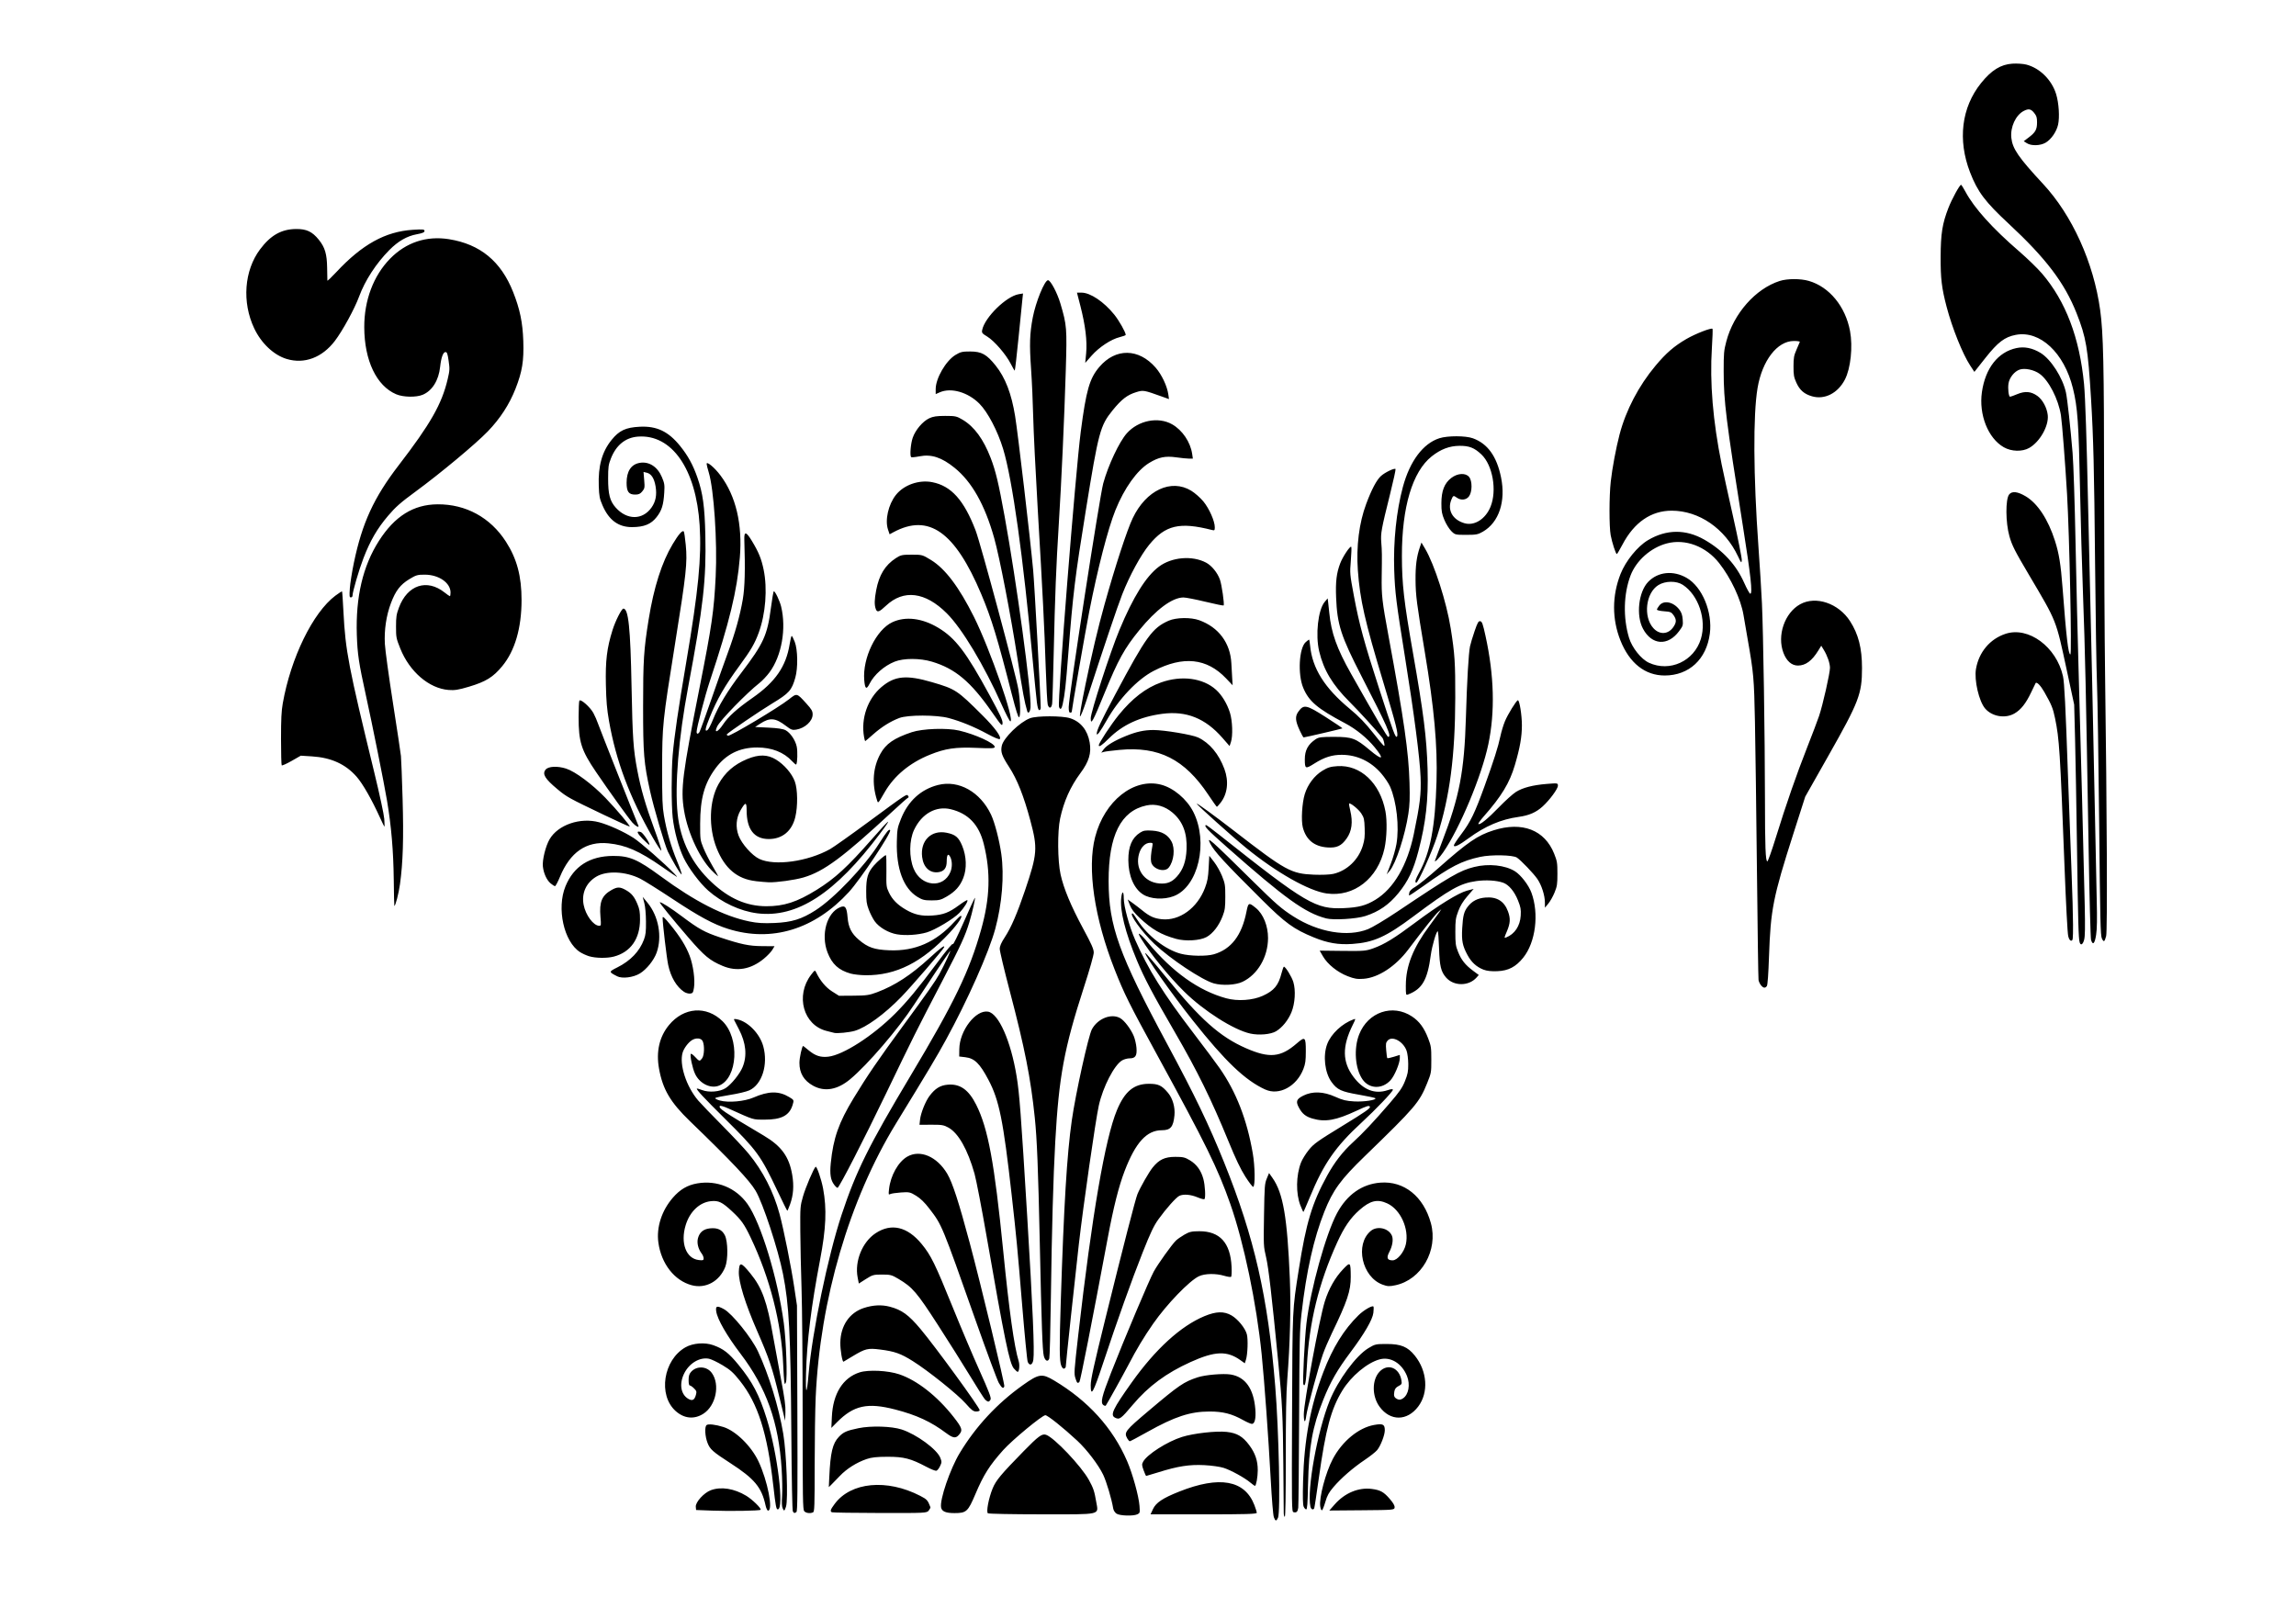
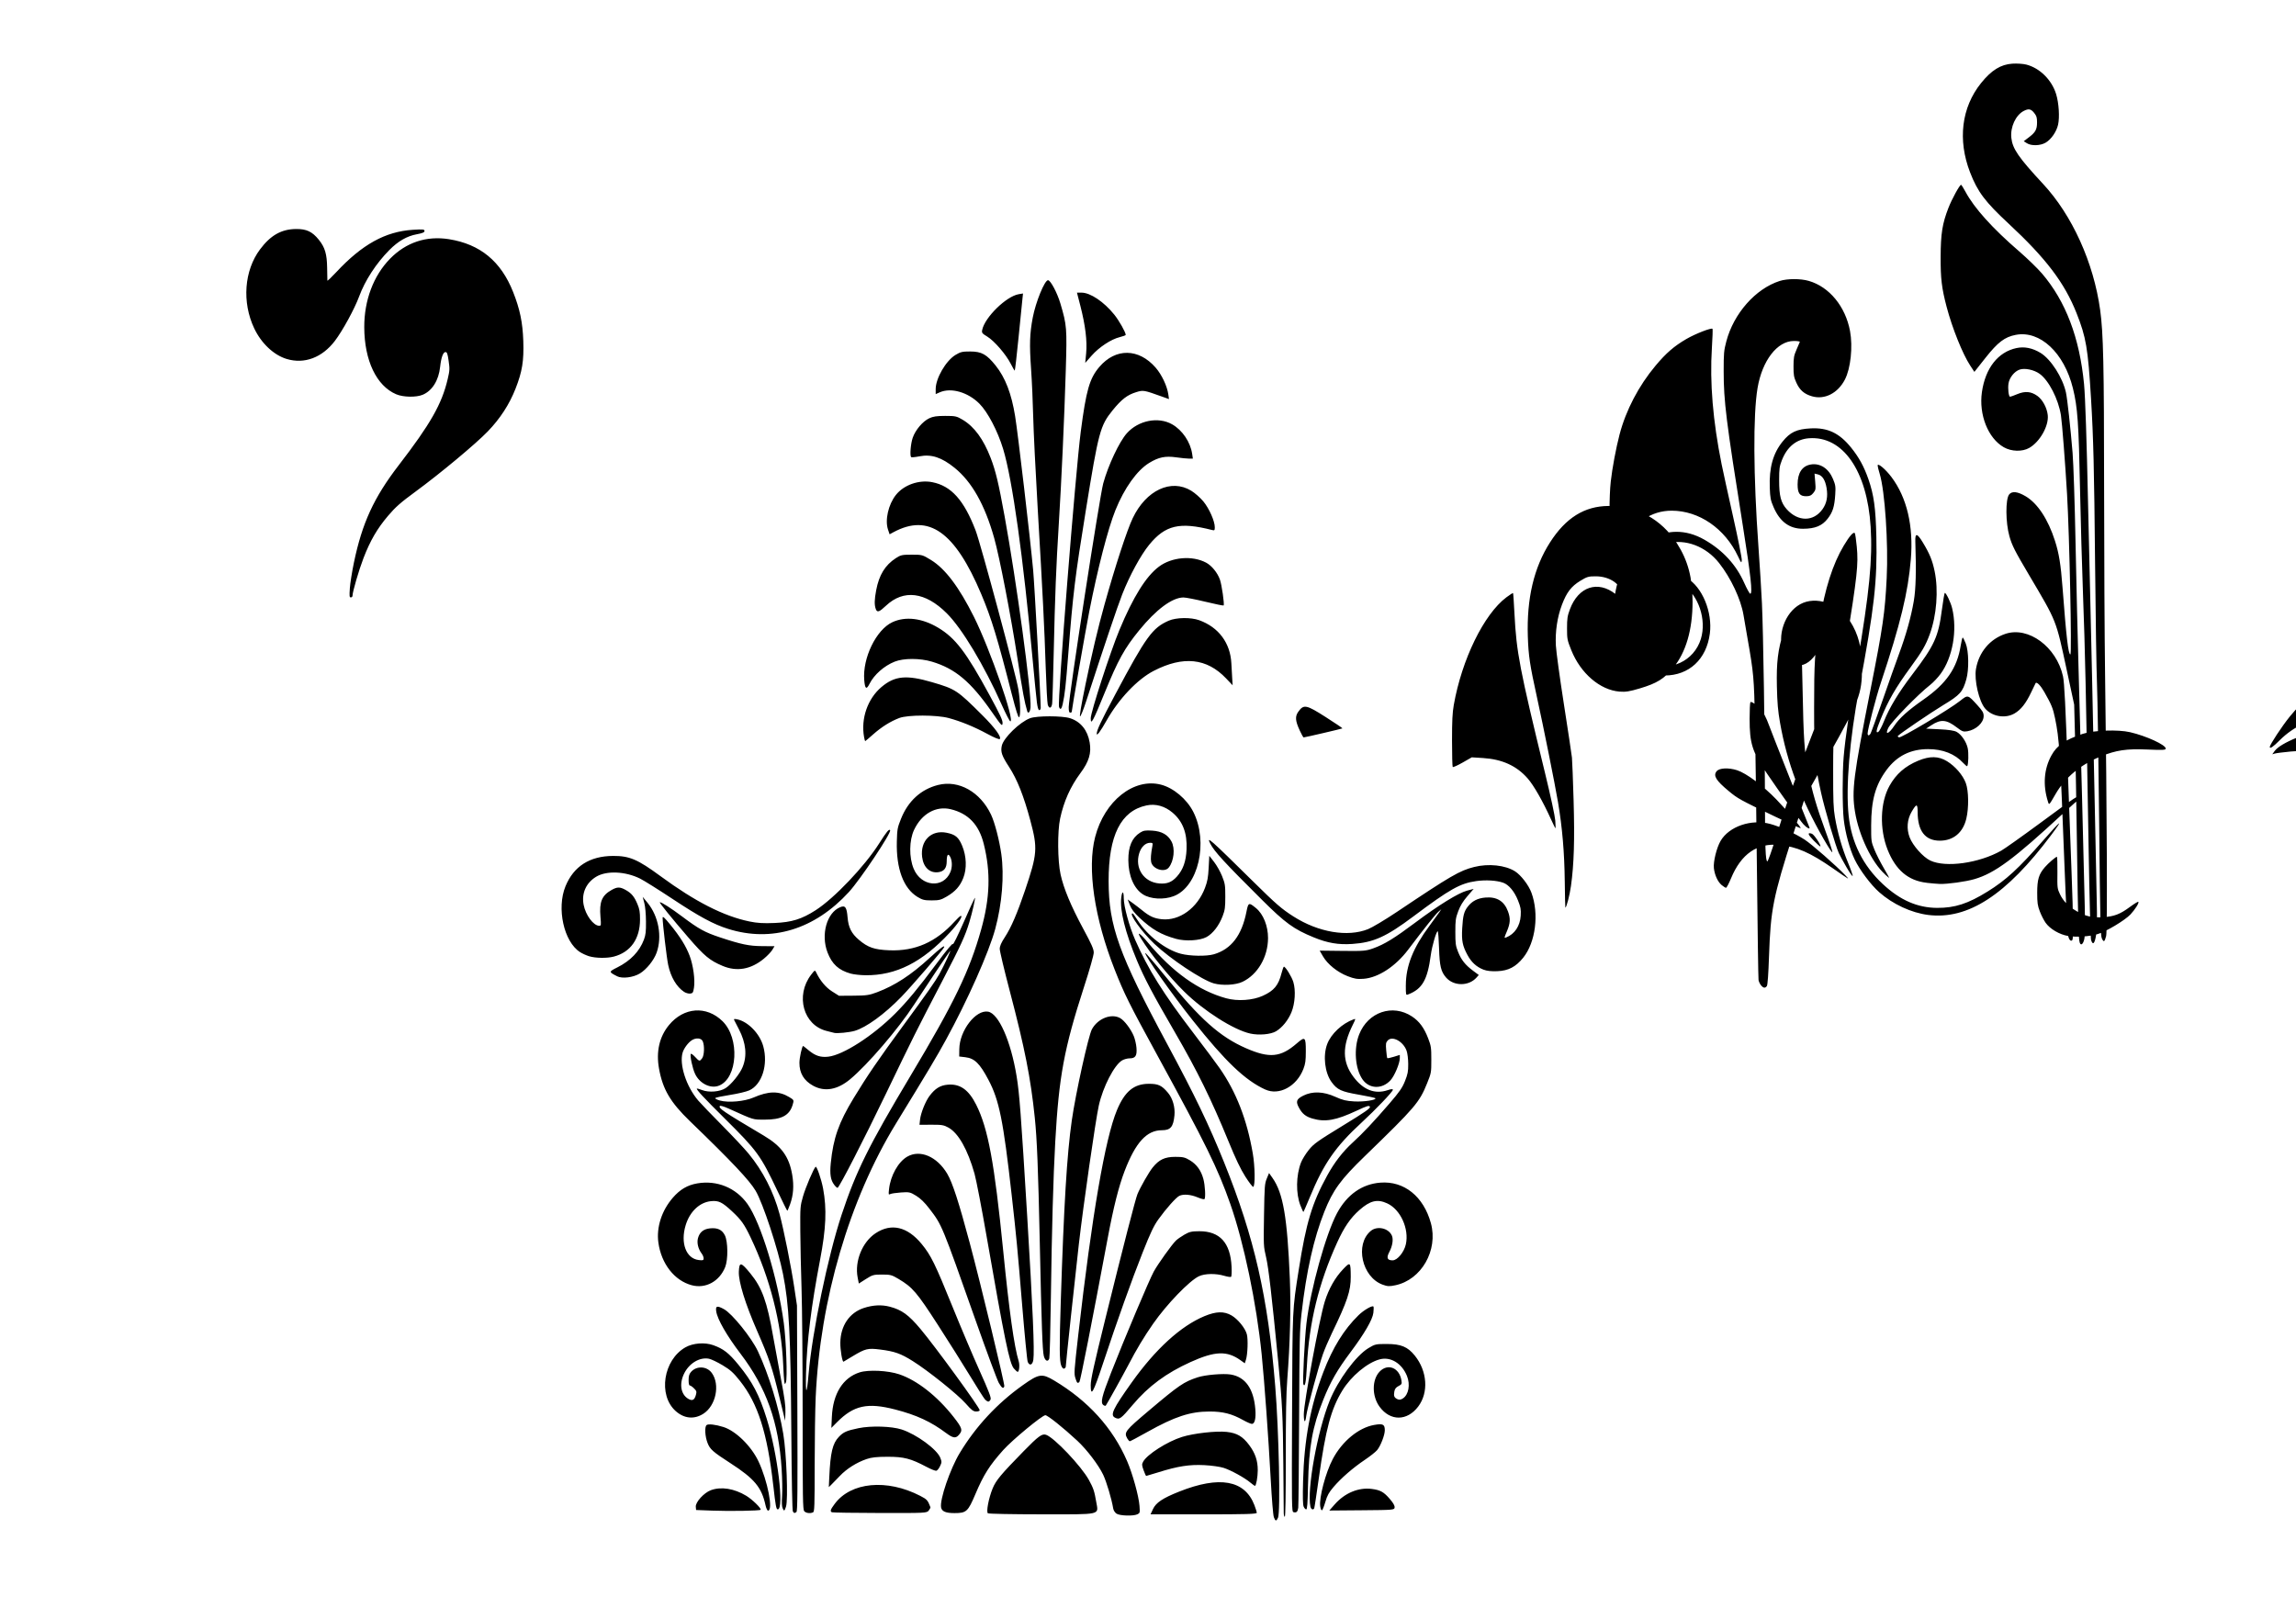
<svg xmlns="http://www.w3.org/2000/svg" xmlns:ns1="http://sodipodi.sourceforge.net/DTD/sodipodi-0.dtd" xmlns:ns2="http://www.inkscape.org/namespaces/inkscape" ns1:docname="dutch ornaments 02.svg" ns2:version="1.0 (4035a4fb49, 2020-05-01)" id="svg8" version="1.1" viewBox="0 0 178.326 124.904" height="124.904mm" width="178.326mm">
  <defs id="defs2" />
  <ns1:namedview ns2:window-maximized="1" ns2:window-y="-11" ns2:window-x="-11" ns2:window-height="1346" ns2:window-width="2560" showgrid="false" ns2:document-rotation="0" ns2:current-layer="layer1" ns2:document-units="mm" ns2:cy="470.32364" ns2:cx="343.45017" ns2:zoom="0.72377764" ns2:pageshadow="2" ns2:pageopacity="0.0" borderopacity="1.0" bordercolor="#666666" pagecolor="#ffffff" id="base" />
  <g transform="translate(-17.16,-156.987)" id="layer1" ns2:groupmode="layer" ns2:label="Ebene 1">
-     <path id="path863" d="m 116.097,274.827 c -0.057,-0.155 -0.159,-1.386 -0.244,-2.959 -0.179,-3.292 -0.486,-7.539 -0.7,-9.672 -0.397,-3.964 -1.384,-8.695 -2.44,-11.7 -0.973,-2.768 -1.892,-4.638 -5.724,-11.647 -2.117,-3.872 -2.515,-4.673 -3.249,-6.536 -1.59,-4.033 -2.155,-7.871 -1.521,-10.319 0.724,-2.794 2.999,-4.602 5.11,-4.06 0.971,0.249 2.004,1.116 2.508,2.105 1.201,2.356 0.392,5.837 -1.524,6.558 -0.773,0.291 -1.798,0.231 -2.379,-0.139 -0.705,-0.449 -1.132,-1.448 -1.138,-2.662 -0.005,-1.058 0.285,-1.738 0.91,-2.133 0.264,-0.167 0.419,-0.193 0.945,-0.158 0.736,0.048 1.209,0.313 1.494,0.838 0.297,0.546 0.194,1.529 -0.212,2.033 -0.332,0.411 -1.253,0.115 -1.365,-0.438 -0.048,-0.236 -0.018,-0.632 0.093,-1.224 0.045,-0.241 0.03,-0.265 -0.173,-0.264 -0.363,9.6e-4 -0.694,0.318 -0.846,0.809 -0.362,1.175 0.357,2.254 1.567,2.35 0.596,0.047 0.97,-0.101 1.364,-0.542 0.477,-0.534 0.703,-1.173 0.745,-2.104 0.056,-1.262 -0.292,-2.178 -1.086,-2.853 -0.602,-0.513 -1.321,-0.712 -2.024,-0.563 -1.996,0.424 -2.95,2.329 -2.944,5.88 0.005,3.477 0.796,5.676 4.555,12.663 2.137,3.971 3.243,6.273 4.418,9.191 2.349,5.833 3.398,10.427 3.967,17.372 0.283,3.449 0.417,9.791 0.216,10.226 -0.131,0.284 -0.204,0.273 -0.323,-0.048 z m 0.769,-0.337 c -0.002,-0.172 -0.017,-1.872 -0.033,-3.777 -0.031,-3.684 -0.087,-4.804 -0.394,-7.94 -0.512,-5.237 -0.753,-7.311 -0.944,-8.131 -0.2,-0.855 -0.201,-0.892 -0.161,-3.278 0.038,-2.259 0.052,-2.441 0.216,-2.838 l 0.175,-0.425 0.269,0.383 c 0.826,1.176 1.149,3.053 1.345,7.825 0.091,2.204 0.019,5.017 -0.199,7.826 -0.083,1.067 -0.115,2.753 -0.115,6.073 0,2.999 -0.027,4.596 -0.078,4.596 -0.043,0 -0.079,-0.141 -0.081,-0.313 z m -12.99,0.066 c -0.123,-0.083 -0.231,-0.253 -0.256,-0.405 -0.12,-0.727 -0.517,-2.064 -0.776,-2.611 -0.357,-0.754 -1.272,-1.958 -2.012,-2.645 -1.093,-1.016 -2.304,-1.983 -2.482,-1.983 -0.244,0 -2.586,1.939 -3.274,2.71 -1.072,1.202 -1.522,1.915 -2.161,3.424 -0.576,1.359 -0.698,1.469 -1.622,1.469 -0.673,0 -0.978,-0.127 -1.04,-0.434 -0.12,-0.595 0.7,-2.995 1.448,-4.233 1.248,-2.068 2.905,-3.851 4.891,-5.264 1.259,-0.896 1.494,-0.931 2.433,-0.372 2.648,1.577 4.56,3.687 5.674,6.262 0.428,0.989 0.909,2.725 0.964,3.483 0.039,0.533 0.033,0.557 -0.169,0.653 -0.318,0.15 -1.367,0.116 -1.617,-0.052 z m -9.989,-0.028 c -0.142,-0.111 0.062,-1.174 0.369,-1.928 0.254,-0.622 0.64,-1.087 2.413,-2.898 1.144,-1.17 1.423,-1.373 1.735,-1.27 0.627,0.208 2.735,2.43 3.326,3.504 0.353,0.643 0.43,0.871 0.57,1.697 0.178,1.054 0.506,0.978 -4.251,0.977 -2.233,-9.6e-4 -4.105,-0.037 -4.161,-0.081 z m 12.823,-0.326 c 0.231,-0.498 0.754,-0.848 2.029,-1.355 3.136,-1.248 5.097,-0.899 5.846,1.043 0.102,0.265 0.186,0.535 0.186,0.602 7.8e-4,0.095 -0.876,0.12 -4.125,0.12 h -4.126 z m -27.968,0.192 c -0.049,-0.076 -0.094,-2.375 -0.122,-6.184 -0.056,-7.662 -0.173,-9.885 -0.646,-12.271 -0.383,-1.933 -1.552,-5.483 -2.126,-6.46 -0.475,-0.808 -1.863,-2.279 -5.095,-5.399 -1.528,-1.475 -2.12,-2.481 -2.409,-4.094 -0.236,-1.313 0.029,-2.471 0.77,-3.372 1.152,-1.4 2.914,-1.53 4.164,-0.306 1.346,1.318 1.182,4.41 -0.265,5.001 -0.653,0.267 -1.507,-0.147 -1.866,-0.906 -0.206,-0.435 -0.419,-1.446 -0.329,-1.558 0.029,-0.035 0.176,0.072 0.329,0.237 0.327,0.356 0.359,0.362 0.547,0.105 0.168,-0.23 0.195,-0.981 0.047,-1.319 -0.112,-0.257 -0.519,-0.296 -0.85,-0.081 -0.282,0.182 -0.609,0.621 -0.71,0.953 -0.28,0.917 0.282,2.65 1.21,3.731 0.208,0.242 1.04,1.109 1.85,1.925 0.809,0.816 1.74,1.809 2.067,2.206 1.102,1.336 1.932,2.955 2.397,4.675 0.324,1.199 0.901,4.078 1.147,5.728 l 0.207,1.386 0.03,7.979 c 0.024,6.484 0.011,7.994 -0.071,8.059 -0.138,0.109 -0.186,0.102 -0.276,-0.038 z m 0.88,-0.031 c -0.109,-0.135 -0.122,-0.942 -0.122,-7.435 -1.6e-4,-4.006 -0.038,-8.431 -0.085,-9.834 -0.047,-1.403 -0.09,-3.417 -0.097,-4.475 -0.012,-1.883 -0.007,-1.942 0.207,-2.695 0.199,-0.7 0.836,-2.195 0.983,-2.308 0.089,-0.068 0.446,0.972 0.58,1.688 0.296,1.588 0.232,3.094 -0.236,5.545 -0.684,3.58 -1.025,6.331 -1.089,8.79 -0.045,1.724 0.054,1.772 0.196,0.096 0.279,-3.273 1.505,-9.192 2.567,-12.394 1.123,-3.384 2.102,-5.359 5.348,-10.787 3.404,-5.692 4.581,-8.129 5.487,-11.356 0.693,-2.47 0.755,-4.462 0.206,-6.66 -0.373,-1.495 -1.197,-2.363 -2.559,-2.695 -1.147,-0.279 -2.258,0.343 -2.851,1.597 -0.387,0.819 -0.402,2.134 -0.034,3.023 0.58,1.401 2.31,1.557 2.853,0.256 0.154,-0.37 0.147,-0.871 -0.017,-1.18 -0.163,-0.308 -0.268,-0.165 -0.27,0.365 -0.002,0.505 -0.204,0.765 -0.644,0.827 -0.668,0.093 -1.167,-0.373 -1.265,-1.181 -0.153,-1.266 0.706,-2.119 1.897,-1.882 0.686,0.137 0.939,0.348 1.214,1.016 0.339,0.82 0.371,1.776 0.084,2.501 -0.252,0.639 -0.617,1.048 -1.284,1.439 -0.445,0.261 -0.592,0.299 -1.169,0.299 -0.565,0 -0.724,-0.039 -1.1,-0.268 -1.093,-0.665 -1.663,-2.194 -1.606,-4.311 0.025,-0.952 0.046,-1.065 0.325,-1.763 0.549,-1.376 1.552,-2.29 2.881,-2.624 1.6,-0.403 3.274,0.537 4.112,2.309 0.285,0.603 0.643,1.975 0.795,3.051 0.237,1.676 0.059,3.872 -0.473,5.831 -0.491,1.812 -2.155,5.552 -3.826,8.601 -0.739,1.349 -1.28,2.256 -3.885,6.512 -3.618,5.912 -5.893,13.673 -6.232,21.254 -0.043,0.953 -0.078,3.341 -0.079,5.307 -10e-4,3.17 -0.015,3.581 -0.124,3.633 -0.224,0.106 -0.563,0.061 -0.687,-0.093 z m 2.15,0.087 c -0.158,-0.079 -0.115,-0.205 0.22,-0.656 1.26,-1.693 4.052,-1.954 6.638,-0.62 0.526,0.271 0.591,0.343 0.793,0.879 0.014,0.038 -0.045,0.157 -0.132,0.265 -0.155,0.192 -0.236,0.196 -3.79,0.188 -1.998,-0.004 -3.676,-0.029 -3.729,-0.056 z m 35.85,-0.01 c -0.135,-0.037 -0.14,-0.359 -0.11,-7.658 0.034,-8.292 0.02,-7.994 0.521,-11.18 0.574,-3.649 1.029,-5.156 2.202,-7.296 0.567,-1.034 1.218,-1.876 2.007,-2.593 0.757,-0.688 1.641,-1.628 2.84,-3.02 0.778,-0.903 0.994,-1.215 1.202,-1.739 0.216,-0.544 0.253,-0.74 0.25,-1.32 -0.002,-0.396 -0.055,-0.827 -0.126,-1.029 -0.254,-0.726 -1.115,-1.192 -1.47,-0.796 -0.142,0.159 -0.156,0.252 -0.115,0.751 0.026,0.313 0.064,0.59 0.084,0.614 0.02,0.025 0.247,-0.021 0.505,-0.102 l 0.469,-0.146 -6e-5,0.254 c 0,0.399 -0.414,1.38 -0.724,1.717 -0.653,0.711 -1.657,0.677 -2.176,-0.074 -0.574,-0.831 -0.689,-2.396 -0.256,-3.492 0.687,-1.738 2.596,-2.387 4.101,-1.393 0.569,0.376 0.944,0.884 1.258,1.704 0.226,0.59 0.244,0.714 0.244,1.655 0,1.003 -0.005,1.03 -0.326,1.829 -0.602,1.495 -0.924,1.871 -4.84,5.664 -1.876,1.817 -2.477,2.641 -3.139,4.305 -0.829,2.084 -1.401,4.638 -1.774,7.91 -0.147,1.292 -0.163,1.971 -0.188,8.099 -0.015,3.679 -0.046,6.825 -0.068,6.992 -0.042,0.319 -0.138,0.408 -0.371,0.344 z m -45.154,-0.118 -1.243,-0.048 -0.024,-0.251 c -0.033,-0.355 0.635,-1.09 1.172,-1.288 0.795,-0.292 1.805,-0.133 2.746,0.434 0.469,0.282 1.194,0.989 1.116,1.088 -0.061,0.079 -2.382,0.118 -3.767,0.065 z m 4.151,-0.408 c -0.306,-1.405 -0.859,-2.069 -2.736,-3.282 -1.357,-0.877 -1.576,-1.07 -1.768,-1.562 -0.201,-0.516 -0.241,-1.258 -0.075,-1.393 0.131,-0.106 0.689,-0.043 1.299,0.148 0.963,0.3 2.165,1.476 2.73,2.67 0.712,1.504 1.163,3.828 0.744,3.828 -0.058,0 -0.145,-0.184 -0.194,-0.408 z m 1.321,0.205 c -0.058,-0.133 -0.07,-0.456 -0.036,-0.938 0.029,-0.404 0.013,-1.346 -0.035,-2.092 -0.234,-3.65 -1.183,-6.311 -3.193,-8.954 -1.065,-1.401 -1.798,-2.675 -1.888,-3.287 -0.064,-0.432 0.064,-0.469 0.605,-0.172 0.633,0.347 2.142,2.219 2.631,3.265 0.848,1.813 1.626,4.343 1.971,6.414 0.25,1.499 0.386,5.119 0.213,5.654 -0.119,0.368 -0.152,0.381 -0.269,0.11 z m 41.76,-0.13 c -0.1,-0.662 0.421,-2.628 0.975,-3.675 0.729,-1.379 2.002,-2.429 3.205,-2.645 0.69,-0.124 0.835,-0.052 0.835,0.414 0,0.375 -0.33,1.224 -0.6,1.544 -0.119,0.141 -0.548,0.48 -0.954,0.753 -0.921,0.62 -1.834,1.412 -2.427,2.107 -0.363,0.425 -0.493,0.661 -0.636,1.156 -0.099,0.342 -0.218,0.637 -0.263,0.656 -0.046,0.019 -0.107,-0.121 -0.135,-0.311 z m 1.131,-0.158 c 0.78,-0.883 1.85,-1.327 2.875,-1.193 0.667,0.087 0.928,0.233 1.4,0.781 0.269,0.312 0.386,0.519 0.371,0.655 -0.023,0.196 -0.06,0.2 -2.548,0.22 l -2.525,0.021 z m -43.614,-1.472 c -0.459,-4.065 -1.185,-6.346 -2.576,-8.101 -0.521,-0.657 -0.745,-0.86 -1.36,-1.229 -0.405,-0.243 -0.882,-0.47 -1.06,-0.505 -0.726,-0.141 -1.555,0.364 -1.942,1.184 -0.375,0.792 -0.236,1.591 0.333,1.928 0.322,0.19 0.488,0.104 0.601,-0.313 0.065,-0.242 0.047,-0.302 -0.151,-0.498 -0.124,-0.123 -0.268,-0.223 -0.322,-0.223 -0.063,0 -0.097,-0.148 -0.097,-0.417 0,-0.313 0.045,-0.469 0.183,-0.63 0.428,-0.498 1.232,-0.461 1.619,0.074 0.658,0.91 0.318,2.547 -0.659,3.17 -0.714,0.455 -1.495,0.377 -2.153,-0.215 -1.378,-1.24 -0.955,-3.97 0.768,-4.948 0.58,-0.329 1.499,-0.4 2.153,-0.166 0.796,0.284 1.206,0.603 1.961,1.524 1.088,1.327 1.62,2.342 2.192,4.182 0.848,2.728 1.375,7.048 0.859,7.048 -0.118,0 -0.165,-0.249 -0.347,-1.867 z m 41.197,1.654 c -0.066,-0.153 -0.079,-0.711 -0.046,-1.997 0.082,-3.201 0.572,-5.83 1.577,-8.461 0.72,-1.886 1.598,-3.304 2.729,-4.41 0.405,-0.396 1.071,-0.783 1.159,-0.674 0.026,0.032 0.023,0.252 -0.006,0.49 -0.064,0.525 -0.695,1.615 -1.755,3.029 -1.042,1.39 -1.574,2.315 -2.135,3.718 -0.844,2.109 -1.119,3.636 -1.183,6.569 -0.033,1.531 -0.064,1.949 -0.145,1.949 -0.057,0 -0.145,-0.096 -0.195,-0.213 z m 0.524,-0.004 c -0.283,-1.307 0.542,-5.862 1.486,-8.205 0.651,-1.615 2.05,-3.517 3.016,-4.101 0.516,-0.312 0.574,-0.325 1.431,-0.324 1.103,0.001 1.621,0.216 2.174,0.902 0.974,1.208 1.086,2.87 0.266,3.956 -0.862,1.142 -2.176,1.148 -3.003,0.014 -0.602,-0.826 -0.599,-2.097 0.007,-2.729 0.635,-0.662 1.534,-0.298 1.693,0.686 0.044,0.27 0.024,0.309 -0.227,0.439 -0.202,0.104 -0.289,0.219 -0.326,0.431 -0.061,0.345 -0.01,0.468 0.244,0.588 0.137,0.065 0.255,0.049 0.418,-0.056 0.451,-0.289 0.593,-1.085 0.316,-1.76 -0.402,-0.977 -1.269,-1.501 -2.112,-1.278 -0.965,0.256 -2.22,1.304 -2.904,2.424 -0.879,1.44 -1.29,2.971 -1.827,6.81 -0.173,1.237 -0.334,2.287 -0.357,2.334 -0.08,0.16 -0.248,0.085 -0.295,-0.132 z m -37.368,-2.308 c 0.086,-1.889 0.256,-2.6 0.742,-3.108 0.359,-0.375 0.607,-0.484 1.526,-0.674 0.971,-0.201 2.571,-0.153 3.352,0.101 1.156,0.374 2.75,1.544 3.004,2.205 0.119,0.308 0.117,0.346 -0.025,0.648 -0.083,0.177 -0.212,0.335 -0.285,0.353 -0.074,0.018 -0.421,-0.121 -0.773,-0.307 -1.209,-0.641 -1.751,-0.782 -3.009,-0.78 -0.847,10e-4 -1.252,0.045 -1.632,0.176 -0.793,0.274 -1.549,0.752 -2.088,1.32 -0.273,0.287 -0.575,0.598 -0.673,0.692 l -0.177,0.17 z m 32.704,0.443 c -0.448,-0.377 -1.494,-0.954 -2.066,-1.14 -0.283,-0.092 -0.95,-0.187 -1.518,-0.215 -1.149,-0.058 -2.051,0.082 -3.551,0.553 -0.502,0.157 -0.932,0.286 -0.956,0.286 -0.024,0 -0.114,-0.198 -0.201,-0.439 -0.142,-0.398 -0.146,-0.46 -0.04,-0.66 0.298,-0.564 1.875,-1.57 3.027,-1.931 0.9,-0.282 2.65,-0.479 3.468,-0.39 0.796,0.087 1.24,0.347 1.743,1.019 0.47,0.629 0.669,1.213 0.668,1.961 -7.8e-4,0.519 -0.125,1.21 -0.218,1.21 -0.031,0 -0.191,-0.114 -0.357,-0.253 z m -9.559,-3.426 c -0.27,-0.478 -0.176,-0.6 1.665,-2.155 2.358,-1.992 2.725,-2.243 3.807,-2.597 0.588,-0.193 2.001,-0.311 2.568,-0.215 1.134,0.192 1.777,1.103 1.905,2.699 0.057,0.706 -0.045,1.136 -0.267,1.136 -0.083,0 -0.389,-0.134 -0.682,-0.297 -0.875,-0.489 -1.565,-0.665 -2.606,-0.665 -1.506,0 -2.708,0.396 -4.846,1.595 -0.7,0.393 -1.307,0.715 -1.348,0.715 -0.041,0 -0.129,-0.096 -0.196,-0.214 z m -14.071,-0.421 c -1.182,-0.886 -2.296,-1.401 -3.958,-1.83 -2.153,-0.556 -3.219,-0.322 -4.521,0.992 l -0.435,0.439 0.04,-0.866 c 0.083,-1.797 0.859,-3.037 2.161,-3.45 0.683,-0.217 2.193,-0.143 3.066,0.15 1.388,0.466 2.949,1.689 4.221,3.309 0.694,0.884 0.74,1.054 0.386,1.433 -0.232,0.248 -0.445,0.208 -0.96,-0.178 z m 27.78,-1.452 c 0,-0.897 1.214,-7.433 1.628,-8.761 0.307,-0.986 0.8,-1.858 1.415,-2.503 0.575,-0.603 0.595,-0.584 0.603,0.572 0.008,1.089 -0.266,1.91 -1.473,4.405 -0.243,0.503 -0.552,1.224 -0.686,1.604 -0.338,0.956 -1.232,4.261 -1.296,4.792 -0.074,0.613 -0.191,0.546 -0.191,-0.11 z m -40.735,-1.359 c -0.558,-2.296 -0.792,-2.99 -1.723,-5.12 -0.926,-2.118 -1.455,-3.831 -1.422,-4.606 0.033,-0.78 0.163,-0.758 0.903,0.148 0.903,1.107 1.292,2.186 1.762,4.891 0.11,0.635 0.375,2.075 0.589,3.2 0.306,1.612 0.383,2.183 0.365,2.695 l -0.023,0.649 z m 26.071,1.614 c -0.393,-0.196 -0.166,-0.675 1.293,-2.726 1.849,-2.599 3.818,-4.395 5.652,-5.156 0.91,-0.378 1.522,-0.395 2.105,-0.058 0.491,0.283 1.063,0.986 1.19,1.463 0.105,0.395 0.063,1.568 -0.072,1.987 l -0.087,0.269 -0.331,-0.237 c -1.05,-0.752 -1.984,-0.718 -3.88,0.139 -1.888,0.854 -3.27,1.875 -4.483,3.313 -0.938,1.112 -1.036,1.183 -1.388,1.007 z m -11.596,-1.098 c -0.626,-0.711 -2.915,-2.546 -4.117,-3.299 -0.935,-0.586 -1.405,-0.752 -2.536,-0.894 -0.946,-0.119 -1.142,-0.072 -2.117,0.514 -0.368,0.221 -0.69,0.414 -0.716,0.429 -0.096,0.056 -0.26,-0.91 -0.251,-1.48 0.019,-1.312 0.707,-2.324 1.827,-2.69 0.71,-0.232 1.376,-0.265 2.007,-0.101 0.935,0.244 1.464,0.626 2.389,1.728 1.158,1.378 4.603,6.108 4.603,6.319 0,0.052 -0.122,0.094 -0.272,0.094 -0.226,0 -0.364,-0.105 -0.817,-0.62 z m 10.703,0.128 c -0.255,-0.178 -0.148,-0.638 0.588,-2.518 1.038,-2.653 2.976,-7.244 3.32,-7.865 0.336,-0.606 1.409,-2.105 1.721,-2.404 0.115,-0.11 0.412,-0.318 0.66,-0.46 0.383,-0.22 0.556,-0.26 1.15,-0.262 1.596,-0.005 2.417,0.896 2.508,2.752 0.02,0.409 0.003,0.758 -0.038,0.789 -0.04,0.031 -0.281,-0.005 -0.534,-0.08 -0.663,-0.196 -1.506,-0.18 -1.966,0.036 -0.736,0.347 -2.504,2.18 -3.551,3.683 -0.72,1.034 -1.285,1.974 -1.93,3.212 -0.387,0.742 -1.611,2.947 -1.747,3.146 -0.025,0.036 -0.106,0.023 -0.181,-0.029 z m -9.207,-0.446 c -0.085,-0.093 -0.601,-0.905 -1.147,-1.805 -0.546,-0.9 -1.675,-2.691 -2.507,-3.98 -1.634,-2.531 -1.968,-2.922 -3.046,-3.565 -0.538,-0.321 -0.637,-0.348 -1.291,-0.348 -0.662,0 -0.745,0.023 -1.257,0.349 l -0.549,0.349 -0.091,-0.472 c -0.244,-1.262 0.362,-2.755 1.395,-3.437 1.221,-0.806 2.47,-0.511 3.583,0.845 0.715,0.872 1.041,1.536 2.391,4.87 0.643,1.588 1.587,3.818 2.099,4.956 0.719,1.601 0.913,2.107 0.858,2.238 -0.04,0.093 -0.119,0.168 -0.177,0.168 -0.058,0 -0.174,-0.076 -0.259,-0.168 z m 8.216,-1.129 c 0,-0.423 0.246,-1.535 1.122,-5.084 1.41,-5.706 2.349,-9.353 2.507,-9.734 0.227,-0.547 0.889,-1.706 1.181,-2.067 0.496,-0.615 0.945,-0.826 1.754,-0.826 0.609,0 0.756,0.035 1.144,0.271 0.525,0.32 0.865,0.793 1.041,1.452 0.131,0.488 0.183,1.438 0.086,1.558 -0.03,0.037 -0.276,-0.026 -0.547,-0.14 -0.525,-0.22 -1.085,-0.265 -1.407,-0.114 -0.248,0.117 -1.034,0.999 -1.626,1.826 -0.359,0.5 -0.612,1.033 -1.217,2.557 -0.848,2.135 -1.987,5.322 -3.078,8.614 -0.777,2.344 -0.962,2.669 -0.962,1.687 z m -7.134,-0.139 c -0.121,-0.208 -0.93,-2.384 -1.796,-4.836 -2.66,-7.529 -2.617,-7.424 -3.607,-8.717 -0.37,-0.483 -0.686,-0.79 -1.027,-0.999 -0.466,-0.284 -0.53,-0.298 -1.175,-0.254 -0.375,0.026 -0.749,0.082 -0.83,0.124 -0.138,0.072 -0.145,0.045 -0.097,-0.388 0.116,-1.046 0.714,-2.114 1.411,-2.516 0.997,-0.576 2.312,-0.015 3.109,1.326 0.405,0.682 0.897,2.194 1.75,5.385 0.86,3.215 2.73,10.97 2.683,11.123 -0.067,0.218 -0.19,0.145 -0.42,-0.249 z m 23.649,0.099 c -0.074,-0.148 0.096,-3.533 0.237,-4.726 0.312,-2.644 1.511,-6.967 2.378,-8.574 0.775,-1.439 1.939,-2.258 3.363,-2.368 1.846,-0.143 3.356,1.07 3.926,3.152 0.576,2.103 -0.737,4.394 -2.761,4.819 -0.465,0.098 -0.608,0.091 -0.985,-0.046 -1.611,-0.583 -2.175,-3.13 -0.924,-4.174 0.5,-0.417 1.388,-0.219 1.641,0.367 0.125,0.289 0.043,0.81 -0.199,1.264 -0.243,0.456 -0.166,0.653 0.255,0.653 0.37,0 0.896,-0.64 1.029,-1.252 0.261,-1.203 -0.417,-2.694 -1.441,-3.169 -0.772,-0.358 -1.33,-0.225 -2.169,0.517 -0.699,0.618 -1.181,1.321 -1.725,2.515 -1.429,3.14 -2.178,6.198 -2.353,9.604 -0.064,1.246 -0.145,1.672 -0.271,1.419 z m -40.317,-0.204 c -0.022,-0.132 -0.06,-0.727 -0.085,-1.323 -0.135,-3.241 -1.03,-6.737 -2.531,-9.885 -0.495,-1.038 -0.721,-1.356 -1.439,-2.026 -0.771,-0.719 -1.044,-0.851 -1.637,-0.792 -0.887,0.088 -1.65,0.813 -1.97,1.872 -0.417,1.379 0.035,2.585 1.013,2.701 0.334,0.04 0.385,0.022 0.385,-0.129 0,-0.096 -0.068,-0.264 -0.152,-0.374 -0.275,-0.363 -0.387,-0.83 -0.287,-1.199 0.125,-0.459 0.428,-0.706 0.932,-0.758 0.584,-0.06 0.937,0.104 1.155,0.538 0.243,0.483 0.258,1.887 0.028,2.463 -0.449,1.12 -1.519,1.703 -2.599,1.416 -1.342,-0.357 -2.364,-1.661 -2.592,-3.309 -0.164,-1.186 0.256,-2.489 1.123,-3.488 0.561,-0.646 1.134,-0.982 1.899,-1.114 1.529,-0.263 3.006,0.343 3.9,1.601 1.035,1.457 2.342,5.739 2.817,9.229 0.185,1.362 0.292,4.351 0.165,4.632 -0.077,0.171 -0.085,0.167 -0.123,-0.057 z m 22.611,-0.275 c -0.114,-0.353 -0.102,-0.531 0.219,-3.344 1.068,-9.339 2.091,-15.281 3.008,-17.479 0.606,-1.452 1.315,-2.039 2.47,-2.043 0.743,-0.003 1.006,0.12 1.494,0.699 0.363,0.43 0.562,1.122 0.502,1.745 -0.087,0.907 -0.302,1.162 -0.981,1.162 -1.171,0 -2.038,0.947 -2.885,3.154 -0.459,1.195 -0.867,2.81 -1.317,5.219 -1.238,6.615 -2.126,11.124 -2.203,11.187 -0.148,0.12 -0.183,0.086 -0.307,-0.299 z m -4.784,-0.758 c -0.336,-0.39 -0.722,-2.262 -2.106,-10.215 -0.391,-2.244 -0.816,-4.452 -0.945,-4.908 -0.533,-1.88 -1.25,-3.15 -2.024,-3.583 -0.36,-0.201 -0.522,-0.229 -1.331,-0.224 l -0.921,0.005 0.046,-0.413 c 0.055,-0.499 0.42,-1.411 0.729,-1.822 0.441,-0.588 0.828,-0.828 1.418,-0.88 0.954,-0.085 1.622,0.385 2.21,1.553 0.926,1.841 1.419,4.504 2.102,11.369 0.467,4.695 0.849,7.411 1.201,8.558 0.091,0.296 0.04,0.825 -0.08,0.825 -0.039,0 -0.173,-0.119 -0.298,-0.265 z m 3.684,-0.215 c -0.142,-0.341 -0.151,-1.437 -0.039,-4.923 0.245,-7.615 0.479,-11.472 0.859,-14.134 0.297,-2.083 1.289,-6.575 1.563,-7.076 0.459,-0.841 1.526,-1.254 2.205,-0.855 0.327,0.192 0.825,0.854 1.045,1.389 0.092,0.224 0.186,0.631 0.209,0.905 0.052,0.622 -0.079,0.824 -0.534,0.824 -0.172,0 -0.433,0.071 -0.58,0.157 -0.614,0.361 -1.491,2.061 -1.813,3.517 -0.251,1.132 -1.2,7.725 -1.549,10.762 -0.292,2.537 -1.017,9.325 -1.017,9.519 0,0.047 -0.052,0.11 -0.116,0.14 -0.075,0.036 -0.157,-0.043 -0.233,-0.226 z m -2.604,-0.292 c -0.046,-0.107 -0.24,-2.088 -0.431,-4.403 -0.367,-4.445 -0.446,-5.277 -0.818,-8.588 -0.648,-5.764 -0.967,-7.342 -1.804,-8.923 -0.671,-1.269 -1.077,-1.667 -1.788,-1.751 l -0.48,-0.057 0.007,-0.577 c 0.018,-1.429 1.271,-3.063 2.228,-2.907 0.827,0.135 1.776,2.278 2.224,5.024 0.221,1.355 0.337,2.891 0.825,10.923 0.432,7.108 0.573,10.432 0.473,11.095 -0.062,0.408 -0.293,0.495 -0.436,0.163 z m 1.251,-0.456 c -0.105,-0.39 -0.177,-2.414 -0.314,-8.782 -0.124,-5.77 -0.216,-8.071 -0.389,-9.738 -0.32,-3.087 -0.776,-5.396 -1.942,-9.829 -0.429,-1.631 -0.779,-3.103 -0.779,-3.272 7.8e-4,-0.226 0.11,-0.475 0.413,-0.94 0.478,-0.735 0.952,-1.839 1.548,-3.601 0.963,-2.848 0.995,-3.273 0.414,-5.438 -0.513,-1.911 -1.021,-3.191 -1.647,-4.152 -0.572,-0.878 -0.674,-1.176 -0.567,-1.657 0.136,-0.609 1.405,-1.841 2.196,-2.133 0.535,-0.197 2.495,-0.196 3.107,0.001 0.82,0.265 1.355,0.925 1.52,1.877 0.145,0.836 -0.052,1.491 -0.719,2.389 -0.777,1.047 -1.29,2.196 -1.576,3.529 -0.214,0.999 -0.196,3.273 0.034,4.331 0.238,1.093 0.807,2.459 1.756,4.217 0.654,1.211 0.822,1.591 0.822,1.859 0,0.202 -0.307,1.285 -0.769,2.712 -1.531,4.73 -1.935,6.907 -2.219,11.951 -0.155,2.756 -0.268,6.783 -0.343,12.223 -0.034,2.461 -0.088,4.551 -0.122,4.644 -0.105,0.295 -0.32,0.197 -0.425,-0.192 z m 19.929,-11.693 c -0.362,-0.927 -0.343,-2.336 0.046,-3.338 0.094,-0.242 0.365,-0.681 0.602,-0.976 0.384,-0.477 0.673,-0.684 2.626,-1.877 1.768,-1.08 2.18,-1.367 2.122,-1.48 -0.06,-0.118 -0.225,-0.068 -1.032,0.309 -1.607,0.752 -2.435,0.899 -3.43,0.609 -0.518,-0.151 -0.786,-0.365 -1.042,-0.831 -0.272,-0.495 -0.207,-0.679 0.333,-0.95 0.713,-0.357 1.565,-0.325 2.486,0.092 0.568,0.257 0.846,0.325 1.482,0.359 0.745,0.041 1.738,-0.112 1.627,-0.25 -0.028,-0.034 -0.605,-0.158 -1.283,-0.275 -1.37,-0.237 -1.68,-0.38 -2.118,-0.981 -0.528,-0.723 -0.68,-2.047 -0.34,-2.948 0.3,-0.796 1.16,-1.601 2.054,-1.924 0.171,-0.062 0.168,-0.045 -0.071,0.437 -0.828,1.668 -0.813,2.869 0.051,4.025 0.763,1.021 1.666,1.375 2.658,1.043 0.289,-0.097 0.408,-0.105 0.408,-0.028 0,0.137 -1.338,1.538 -2.423,2.538 -2.038,1.877 -2.953,3.197 -4.028,5.809 -0.258,0.627 -0.483,1.14 -0.499,1.14 -0.017,0 -0.119,-0.227 -0.228,-0.505 z m -40.606,-1.107 c -1.322,-2.791 -1.579,-3.144 -4.115,-5.657 -1.617,-1.602 -2.214,-2.243 -2.155,-2.315 0.015,-0.018 0.2,0.034 0.411,0.115 0.532,0.204 1.367,0.135 1.816,-0.15 0.436,-0.277 1.104,-1.1 1.322,-1.631 0.366,-0.888 0.269,-1.877 -0.289,-2.95 -0.164,-0.315 -0.326,-0.63 -0.36,-0.699 -0.049,-0.1 0.002,-0.113 0.237,-0.064 0.842,0.177 1.75,1.117 2.018,2.09 0.393,1.426 -0.096,2.973 -1.083,3.424 -0.222,0.102 -0.893,0.261 -1.491,0.354 -0.598,0.093 -1.118,0.203 -1.154,0.244 -0.036,0.041 0.126,0.128 0.361,0.193 0.659,0.183 1.909,0.072 2.607,-0.232 1.18,-0.513 1.968,-0.523 2.778,-0.035 0.376,0.226 0.377,0.23 0.259,0.618 -0.248,0.813 -0.873,1.139 -2.17,1.133 -0.959,-0.005 -0.762,0.056 -2.815,-0.867 -0.331,-0.149 -0.628,-0.237 -0.66,-0.196 -0.137,0.171 0.236,0.423 3.409,2.305 1.374,0.815 1.972,1.64 2.209,3.052 0.143,0.848 0.09,1.571 -0.165,2.279 -0.1,0.278 -0.198,0.505 -0.218,0.505 -0.019,0 -0.358,-0.682 -0.753,-1.516 z m 4.398,-0.498 c -0.281,-0.364 -0.355,-0.824 -0.269,-1.684 0.195,-1.942 0.616,-3.14 1.777,-5.052 1.052,-1.732 1.919,-3.001 3.854,-5.638 1.897,-2.586 2.484,-3.423 2.807,-4.004 0.389,-0.702 0.976,-1.977 0.814,-1.771 -0.18,0.23 -1.898,2.797 -2.774,4.144 -1.228,1.89 -3.609,4.668 -4.974,5.804 -0.989,0.823 -1.976,0.996 -2.874,0.503 -0.72,-0.395 -1.07,-0.982 -1.064,-1.787 0.003,-0.4 0.203,-1.302 0.289,-1.302 0.012,0 0.203,0.151 0.424,0.335 0.517,0.431 0.933,0.567 1.53,0.498 1.157,-0.132 3.459,-1.614 5.183,-3.337 0.928,-0.928 1.81,-1.991 3.203,-3.864 0.837,-1.125 1.273,-1.646 1.289,-1.542 0.013,0.087 0.385,-0.664 0.826,-1.669 0.441,-1.005 0.833,-1.867 0.872,-1.917 0.09,-0.115 -0.179,1.094 -0.421,1.891 -0.324,1.066 -0.66,1.796 -2.07,4.503 -2.046,3.926 -2.283,4.402 -4.426,8.854 -1.692,3.515 -3.543,7.121 -3.73,7.264 -0.031,0.024 -0.152,-0.08 -0.269,-0.231 z m 31.934,-0.632 c -0.375,-0.587 -0.753,-1.377 -1.322,-2.769 -1.314,-3.212 -2.419,-5.461 -4.138,-8.422 -1.736,-2.991 -2.397,-4.241 -2.971,-5.62 -0.903,-2.168 -1.329,-3.879 -1.21,-4.868 0.067,-0.557 0.195,-0.518 0.195,0.059 0,0.622 0.432,2.193 0.887,3.229 1.011,2.297 2.179,4.165 4.52,7.228 0.85,1.112 1.77,2.345 2.044,2.739 1.285,1.85 2.115,3.985 2.568,6.606 0.175,1.013 0.196,2.54 0.036,2.606 -0.046,0.019 -0.32,-0.335 -0.608,-0.787 z m 1.538,-6.772 c -1.571,-0.724 -3.095,-2.179 -5.628,-5.372 -1.682,-2.121 -3.764,-5.075 -3.686,-5.231 0.019,-0.038 0.726,0.784 1.571,1.825 2.693,3.318 4.228,4.687 6.25,5.57 1.827,0.798 2.693,0.716 3.949,-0.376 0.64,-0.556 0.7,-0.504 0.699,0.606 -7.8e-4,0.739 -0.033,0.976 -0.185,1.374 -0.522,1.362 -1.89,2.1 -2.969,1.602 z m -1.166,-4.348 c -1.282,-0.283 -3.611,-1.763 -5.119,-3.251 -1.216,-1.201 -2.615,-2.922 -3.362,-4.135 -0.372,-0.604 -0.09,-0.434 0.547,0.329 1.911,2.292 3.933,3.731 6.068,4.318 0.887,0.244 2.064,0.164 2.847,-0.193 0.875,-0.399 1.212,-0.806 1.453,-1.753 0.071,-0.28 0.154,-0.508 0.184,-0.508 0.127,0 0.605,0.775 0.732,1.187 0.198,0.641 0.134,1.674 -0.145,2.353 -0.256,0.622 -0.714,1.188 -1.196,1.477 -0.41,0.246 -1.33,0.327 -2.008,0.177 z m -32.311,-0.052 c -0.086,-0.024 -0.348,-0.09 -0.583,-0.148 -1.812,-0.446 -2.448,-2.748 -1.207,-4.368 0.276,-0.36 0.3,-0.373 0.382,-0.201 0.313,0.658 0.752,1.186 1.249,1.5 l 0.533,0.337 1.134,-0.008 c 1,-0.007 1.216,-0.038 1.825,-0.268 1.392,-0.525 2.638,-1.338 4.087,-2.669 0.841,-0.771 1.183,-1.025 1.123,-0.831 -0.051,0.164 -2.546,3.059 -3.337,3.871 -1.303,1.338 -2.717,2.367 -3.613,2.629 -0.419,0.122 -1.375,0.216 -1.593,0.156 z m 44.401,-3.699 c 0,-1.491 0.565,-2.91 1.837,-4.62 0.335,-0.451 0.68,-0.924 0.765,-1.053 l 0.155,-0.233 -0.233,0.202 c -0.221,0.191 -1.105,1.3 -2.343,2.94 -0.983,1.302 -2.323,2.177 -3.462,2.263 -0.496,0.037 -0.712,0.002 -1.243,-0.204 -0.785,-0.304 -1.552,-0.92 -1.908,-1.532 l -0.261,-0.451 1.773,0.021 c 1.65,0.019 1.816,0.005 2.393,-0.201 0.864,-0.31 1.642,-0.787 3.265,-2.002 1.803,-1.35 3.346,-2.302 4.013,-2.477 l 0.517,-0.136 -0.486,0.564 c -0.339,0.393 -0.555,0.747 -0.712,1.167 -0.203,0.545 -0.225,0.703 -0.225,1.614 0,0.904 0.022,1.067 0.21,1.541 0.249,0.628 0.561,1.022 1.166,1.471 l 0.444,0.33 -0.172,0.195 c -0.607,0.688 -1.776,0.686 -2.373,-0.004 -0.394,-0.455 -0.497,-0.887 -0.54,-2.258 -0.022,-0.704 -0.066,-1.301 -0.098,-1.325 -0.095,-0.072 -0.448,1.127 -0.544,1.844 -0.258,1.934 -0.663,2.637 -1.765,3.06 -0.171,0.066 -0.175,0.052 -0.175,-0.716 z m -56.055,0.517 c -0.589,-0.39 -1.04,-1.155 -1.24,-2.105 -0.116,-0.549 -0.43,-3.212 -0.43,-3.642 0,-0.161 0.122,-0.054 0.589,0.516 0.764,0.932 1.227,1.676 1.51,2.426 0.28,0.742 0.434,1.876 0.336,2.48 -0.063,0.389 -0.094,0.435 -0.301,0.456 -0.127,0.012 -0.336,-0.047 -0.464,-0.132 z m 83.638,-0.514 c -0.084,-0.105 -0.17,-0.289 -0.19,-0.409 -0.02,-0.12 -0.076,-3.944 -0.124,-8.496 -0.048,-4.552 -0.118,-9.749 -0.154,-11.549 -0.07,-3.436 -0.1,-3.776 -0.578,-6.496 -0.107,-0.609 -0.248,-1.426 -0.313,-1.817 -0.203,-1.215 -0.981,-2.871 -1.892,-4.027 -1.025,-1.301 -2.621,-1.903 -4.054,-1.529 -1.243,0.324 -2.38,1.328 -2.825,2.492 -0.544,1.425 -0.59,3.278 -0.12,4.836 0.233,0.774 0.942,1.664 1.548,1.944 1.615,0.747 3.507,-0.122 4.035,-1.855 0.454,-1.492 -0.182,-3.396 -1.403,-4.197 -0.492,-0.323 -1.355,-0.316 -1.895,0.016 -0.989,0.607 -1.202,2.468 -0.385,3.357 0.482,0.524 1.153,0.481 1.548,-0.101 0.245,-0.361 0.248,-0.575 0.012,-0.915 -0.163,-0.235 -0.25,-0.271 -0.738,-0.305 -0.304,-0.021 -0.553,-0.079 -0.553,-0.128 0,-0.049 0.086,-0.196 0.191,-0.326 0.347,-0.43 1.095,-0.273 1.549,0.325 0.167,0.22 0.234,0.419 0.262,0.772 0.035,0.45 0.02,0.499 -0.285,0.908 -0.873,1.173 -2.115,1.087 -2.8,-0.194 -0.55,-1.028 -0.349,-2.854 0.4,-3.637 0.757,-0.793 1.955,-0.916 3.001,-0.308 1.2,0.697 2.009,2.648 1.792,4.321 -0.259,1.994 -1.612,3.252 -3.501,3.256 -1.527,0.003 -2.743,-0.959 -3.443,-2.722 -0.662,-1.666 -0.658,-3.477 0.01,-5.169 0.397,-1.005 1.315,-2.137 2.125,-2.619 1.436,-0.855 2.937,-0.868 4.389,-0.037 1.429,0.818 2.462,1.94 3.092,3.358 0.205,0.461 0.416,0.838 0.469,0.838 0.192,0 0.038,-1.405 -0.572,-5.245 -1.31,-8.233 -1.493,-9.712 -1.495,-12.03 -8.5e-4,-1.407 0.017,-1.607 0.205,-2.322 0.572,-2.172 2.268,-4.094 4.144,-4.696 0.596,-0.191 1.621,-0.193 2.272,-0.003 1.587,0.463 2.835,1.983 3.192,3.887 0.229,1.221 0.051,2.908 -0.397,3.773 -0.55,1.062 -1.571,1.583 -2.55,1.302 -0.613,-0.175 -0.962,-0.481 -1.228,-1.075 -0.186,-0.415 -0.215,-0.587 -0.214,-1.251 0.001,-0.669 0.032,-0.839 0.233,-1.299 0.127,-0.291 0.243,-0.562 0.257,-0.602 0.015,-0.04 -0.195,-0.072 -0.466,-0.071 -1.287,0.002 -2.457,1.521 -2.817,3.656 -0.352,2.087 -0.325,6.82 0.069,12.319 0.104,1.456 0.227,3.435 0.272,4.399 0.104,2.216 0.231,10.418 0.234,15.139 0.002,3.798 0.045,4.908 0.187,4.908 0.047,-3e-5 0.344,-0.834 0.659,-1.853 0.791,-2.56 1.605,-4.9 2.433,-7.002 0.386,-0.979 0.802,-2.076 0.924,-2.437 0.287,-0.846 0.849,-3.33 0.847,-3.742 -0.002,-0.361 -0.202,-0.94 -0.485,-1.402 l -0.192,-0.314 -0.222,0.362 c -0.495,0.807 -0.99,1.175 -1.586,1.178 -0.488,0.003 -0.89,-0.35 -1.132,-0.994 -0.506,-1.347 0.097,-3.098 1.297,-3.765 1.22,-0.678 2.986,-0.08 3.881,1.313 0.651,1.014 0.927,2.098 0.927,3.64 0,2.005 -0.23,2.606 -2.589,6.774 l -1.822,3.219 -0.934,2.919 c -1.563,4.885 -1.753,5.844 -1.878,9.491 -0.047,1.369 -0.107,2.207 -0.164,2.292 -0.125,0.187 -0.277,0.169 -0.458,-0.055 z m -42.498,-0.147 c -0.906,-0.254 -3.394,-1.909 -4.619,-3.072 -0.988,-0.938 -2.01,-2.366 -1.694,-2.366 0.033,0 0.211,0.241 0.398,0.536 0.752,1.193 2.17,2.292 3.357,2.601 0.712,0.186 1.989,0.206 2.558,0.041 1.349,-0.391 2.172,-1.463 2.535,-3.301 0.144,-0.733 0.181,-0.747 0.739,-0.289 0.572,0.469 0.942,1.392 0.938,2.337 -0.006,1.463 -0.805,2.829 -1.982,3.39 -0.532,0.254 -1.561,0.31 -2.23,0.123 z m -46.345,-0.555 c -0.658,-0.335 -0.658,-0.348 0.011,-0.683 1.031,-0.516 1.736,-1.252 2.075,-2.167 0.136,-0.366 0.164,-0.617 0.157,-1.407 -0.005,-0.592 -0.055,-1.144 -0.131,-1.435 l -0.124,-0.473 0.376,0.459 c 0.861,1.05 1.148,2.632 0.705,3.877 -0.21,0.588 -0.783,1.299 -1.3,1.614 -0.516,0.314 -1.373,0.419 -1.77,0.217 z m 18.141,-0.206 c -0.931,-0.26 -1.452,-0.736 -1.799,-1.644 -0.532,-1.392 -0.056,-3.089 0.985,-3.514 0.392,-0.16 0.508,9.6e-4 0.574,0.798 0.065,0.777 0.301,1.245 0.872,1.732 0.707,0.602 1.206,0.774 2.377,0.819 2.001,0.076 3.609,-0.632 5.058,-2.226 0.224,-0.247 0.442,-0.448 0.485,-0.448 0.189,0 -0.204,0.598 -0.857,1.302 -2.135,2.306 -4.176,3.336 -6.554,3.309 -0.392,-0.004 -0.905,-0.062 -1.14,-0.127 z m 49.151,-0.305 c -0.55,-0.217 -0.936,-0.569 -1.242,-1.133 -0.391,-0.722 -0.468,-1.112 -0.412,-2.09 0.056,-0.969 0.136,-1.284 0.425,-1.663 0.336,-0.441 0.772,-0.667 1.383,-0.716 0.885,-0.072 1.455,0.281 1.749,1.082 0.201,0.548 0.181,0.913 -0.085,1.54 -0.225,0.529 -0.226,0.543 -0.058,0.477 0.661,-0.26 1.084,-0.894 1.13,-1.697 0.028,-0.485 -0.001,-0.648 -0.213,-1.181 -0.277,-0.697 -0.714,-1.218 -1.152,-1.373 -0.506,-0.18 -1.354,-0.231 -2.095,-0.125 -1.257,0.18 -2.045,0.624 -4.889,2.753 -2.105,1.577 -3.085,2.017 -4.735,2.129 -1.077,0.073 -1.913,-0.069 -2.985,-0.508 -1.561,-0.639 -2.202,-1.103 -4.04,-2.931 -2.896,-2.88 -3.69,-3.743 -4,-4.349 -0.328,-0.64 -0.048,-0.393 3.318,2.928 1.79,1.767 2.214,2.134 3.141,2.726 1.932,1.233 4.204,1.619 5.793,0.984 0.33,-0.132 1.344,-0.738 2.253,-1.348 4.18,-2.801 4.859,-3.196 5.982,-3.479 1.121,-0.283 2.417,-0.145 3.182,0.338 0.456,0.288 1.053,1.066 1.27,1.653 0.607,1.647 0.328,3.859 -0.639,5.057 -0.573,0.709 -1.148,1.01 -2.003,1.045 -0.476,0.02 -0.82,-0.019 -1.078,-0.12 z m -59.095,-0.291 c -1.008,-0.425 -1.415,-0.763 -2.663,-2.208 -1.278,-1.48 -2.296,-2.739 -2.217,-2.739 0.15,0 0.871,0.462 1.732,1.108 1.301,0.977 1.757,1.228 2.953,1.625 1.64,0.544 2.252,0.671 3.277,0.677 l 0.947,0.006 -0.175,0.289 c -0.096,0.159 -0.391,0.467 -0.656,0.684 -1.009,0.831 -2.098,1.021 -3.199,0.557 z m -10.372,-0.751 c -0.214,-0.066 -0.531,-0.21 -0.705,-0.322 -1.258,-0.806 -1.831,-3.408 -1.128,-5.116 0.64,-1.553 1.885,-2.346 3.697,-2.354 1.273,-0.006 1.903,0.264 3.69,1.577 2.691,1.977 4.896,3.1 6.901,3.514 0.608,0.125 1.078,0.154 1.942,0.118 1.341,-0.056 2.112,-0.295 3.195,-0.99 1.452,-0.931 3.812,-3.414 4.939,-5.194 0.58,-0.917 0.781,-1.157 0.849,-1.02 0.103,0.207 -2.314,3.829 -3.205,4.802 -2.659,2.903 -5.998,3.922 -9.374,2.861 -1.145,-0.36 -2.234,-0.947 -4.339,-2.34 -1.076,-0.712 -2.201,-1.416 -2.5,-1.565 -1.149,-0.572 -2.609,-0.634 -3.415,-0.146 -0.783,0.474 -1.145,1.288 -0.972,2.181 0.155,0.802 0.766,1.625 1.207,1.626 0.152,0 0.157,-0.033 0.1,-0.697 -0.1,-1.158 0.109,-1.66 0.867,-2.085 0.439,-0.246 0.649,-0.246 1.088,0 0.457,0.257 0.671,0.513 0.916,1.099 0.165,0.394 0.202,0.612 0.201,1.203 -0.002,1.497 -0.735,2.534 -2.034,2.875 -0.526,0.138 -1.42,0.126 -1.919,-0.027 z m 115.77,-1.075 c -0.091,-0.295 -0.125,-1.487 -0.207,-7.306 -0.045,-3.229 -0.114,-7.062 -0.151,-8.517 l -0.069,-2.647 -0.584,-2.717 c -0.84,-3.907 -0.75,-3.681 -2.915,-7.341 -1.118,-1.889 -1.327,-2.301 -1.531,-3.02 -0.301,-1.056 -0.312,-2.885 -0.02,-3.247 0.224,-0.277 0.654,-0.229 1.283,0.144 0.928,0.551 1.744,1.791 2.276,3.46 0.314,0.984 0.45,1.825 0.587,3.629 0.296,3.89 0.448,5.193 0.609,5.193 0.122,0 -0.07,-9.225 -0.259,-12.463 -0.136,-2.325 -0.387,-5.56 -0.474,-6.111 -0.199,-1.26 -0.945,-2.713 -1.657,-3.223 -0.435,-0.312 -1.144,-0.463 -1.547,-0.328 -0.406,0.135 -0.8,0.626 -0.869,1.081 -0.062,0.41 0.013,1.028 0.125,1.028 0.042,0 0.294,-0.091 0.56,-0.202 0.603,-0.252 1.077,-0.209 1.561,0.141 0.406,0.294 0.741,0.918 0.803,1.492 0.09,0.833 -0.613,2.076 -1.44,2.546 -0.541,0.308 -1.382,0.285 -1.974,-0.053 -1.224,-0.699 -1.952,-2.537 -1.699,-4.287 0.269,-1.863 1.252,-3.113 2.688,-3.418 0.613,-0.13 1.236,-0.004 1.863,0.376 0.806,0.489 1.724,1.92 1.976,3.081 0.108,0.496 0.357,2.77 0.514,4.68 0.07,0.855 0.167,3.817 0.233,7.098 0.062,3.097 0.166,7.449 0.231,9.672 0.144,4.936 0.413,15.235 0.48,18.384 0.037,1.715 0.025,2.404 -0.046,2.671 -0.099,0.372 -0.265,0.471 -0.347,0.207 z m 0.884,-0.187 c -0.041,-0.134 -0.127,-3.371 -0.191,-7.194 -0.208,-12.352 -0.274,-15.349 -0.428,-19.462 -0.083,-2.223 -0.189,-5.948 -0.236,-8.277 -0.104,-5.23 -0.189,-6.443 -0.555,-7.925 -0.682,-2.759 -2.555,-4.508 -4.441,-4.145 -0.857,0.165 -1.389,0.57 -2.351,1.787 l -0.861,1.089 -0.329,-0.501 c -0.583,-0.887 -1.392,-2.903 -1.824,-4.542 -0.386,-1.465 -0.475,-2.205 -0.467,-3.907 0.008,-1.798 0.131,-2.569 0.607,-3.793 0.261,-0.673 0.872,-1.789 0.979,-1.789 0.029,0 0.184,0.243 0.343,0.54 0.683,1.274 2.093,2.839 4.175,4.635 0.623,0.538 1.418,1.31 1.767,1.716 1.837,2.14 2.921,4.989 3.267,8.586 0.093,0.97 0.207,4.364 0.314,9.401 0.044,2.064 0.131,5.832 0.195,8.373 0.063,2.541 0.184,8.128 0.27,12.415 0.085,4.288 0.178,8.729 0.206,9.871 0.037,1.505 0.024,2.252 -0.047,2.719 -0.105,0.689 -0.256,0.843 -0.392,0.401 z m 0.839,-0.123 c -0.107,-0.227 -0.134,-1.35 -0.211,-9.066 -0.049,-4.843 -0.124,-9.651 -0.167,-10.683 -0.043,-1.032 -0.111,-5.298 -0.15,-9.48 -0.069,-7.238 -0.129,-9.658 -0.314,-12.704 -0.239,-3.926 -0.379,-4.754 -1.127,-6.641 -0.932,-2.353 -2.382,-4.261 -5.279,-6.951 -1.817,-1.687 -2.404,-2.468 -2.986,-3.972 -0.977,-2.526 -0.669,-5.047 0.849,-6.937 0.805,-1.003 1.531,-1.454 2.436,-1.512 0.352,-0.023 0.838,0.01 1.081,0.072 1.047,0.269 1.974,1.187 2.315,2.291 0.212,0.688 0.283,1.797 0.152,2.377 -0.123,0.546 -0.528,1.134 -0.958,1.392 -0.412,0.247 -1.119,0.269 -1.467,0.046 l -0.241,-0.154 0.381,-0.289 c 0.531,-0.402 0.649,-0.614 0.651,-1.166 0.001,-0.387 -0.036,-0.512 -0.225,-0.746 -0.252,-0.313 -0.431,-0.345 -0.811,-0.148 -0.62,0.321 -1.05,1.255 -0.96,2.087 0.092,0.849 0.56,1.529 2.464,3.579 2.263,2.436 3.926,6.107 4.434,9.785 0.249,1.804 0.303,4.246 0.308,13.963 0.002,5.055 0.036,11.508 0.075,14.34 0.148,10.759 0.186,19.947 0.084,20.33 -0.125,0.469 -0.185,0.503 -0.334,0.189 z m -71.918,0.03 c -1.159,-0.324 -1.857,-0.727 -2.825,-1.634 -0.412,-0.386 -0.622,-0.662 -0.747,-0.98 l -0.173,-0.442 0.373,0.267 c 0.205,0.147 0.55,0.411 0.766,0.587 0.568,0.461 0.919,0.62 1.51,0.681 1.373,0.143 2.763,-0.866 3.355,-2.433 0.193,-0.51 0.246,-0.803 0.286,-1.561 l 0.049,-0.934 0.373,0.48 c 0.205,0.264 0.485,0.761 0.622,1.105 0.229,0.577 0.248,0.699 0.248,1.59 0,0.843 -0.026,1.033 -0.207,1.511 -0.278,0.734 -0.757,1.357 -1.252,1.626 -0.513,0.279 -1.64,0.345 -2.378,0.138 z m 69.304,-0.217 c -0.054,-0.209 -0.172,-2.441 -0.283,-5.317 -0.349,-9.093 -0.405,-9.983 -0.74,-11.603 -0.159,-0.772 -0.274,-1.051 -0.833,-2.035 -0.287,-0.504 -0.592,-0.815 -0.675,-0.687 -0.012,0.018 -0.168,0.341 -0.347,0.718 -0.407,0.857 -0.791,1.345 -1.291,1.636 -0.716,0.418 -1.737,0.249 -2.28,-0.379 -0.481,-0.555 -0.864,-2.207 -0.714,-3.077 0.226,-1.308 1.084,-2.328 2.295,-2.729 1.779,-0.59 3.95,1.009 4.461,3.286 0.11,0.491 0.199,2.256 0.396,7.892 0.087,2.488 0.21,5.801 0.272,7.363 0.063,1.562 0.114,3.391 0.114,4.066 0,1.126 -0.011,1.227 -0.142,1.227 -0.096,0 -0.172,-0.117 -0.235,-0.361 z m -90.95,-0.128 c -0.671,-0.111 -1.413,-0.544 -1.753,-1.025 -0.138,-0.195 -0.342,-0.595 -0.453,-0.888 -0.173,-0.458 -0.202,-0.664 -0.202,-1.448 0,-1.029 0.123,-1.439 0.595,-1.984 0.277,-0.32 0.841,-0.807 0.935,-0.807 0.031,0 0.049,0.552 0.04,1.227 -0.016,1.182 -0.008,1.244 0.196,1.675 0.258,0.543 0.653,0.945 1.307,1.327 0.671,0.393 1.218,0.516 2.05,0.46 0.869,-0.058 1.309,-0.227 2.086,-0.801 0.333,-0.246 0.625,-0.423 0.649,-0.393 0.068,0.084 -0.253,0.595 -0.617,0.983 -0.425,0.454 -1.896,1.336 -2.542,1.523 -0.678,0.197 -1.629,0.259 -2.292,0.15 z m 33.297,-1.246 c -1.615,-0.422 -3.183,-1.55 -7.68,-5.523 -1.532,-1.354 -1.822,-1.66 -1.634,-1.724 0.027,-0.009 0.481,0.325 1.008,0.744 6.796,5.39 7.514,5.812 9.717,5.711 1.128,-0.052 1.702,-0.205 2.43,-0.648 1.423,-0.865 2.479,-2.671 2.985,-5.102 0.482,-2.319 0.576,-3.104 0.527,-4.421 -0.055,-1.484 -0.497,-4.887 -1.221,-9.39 -0.674,-4.196 -0.767,-4.948 -0.827,-6.689 -0.076,-2.22 0.171,-4.599 0.67,-6.453 0.543,-2.016 1.566,-3.384 2.838,-3.795 0.63,-0.204 2.037,-0.202 2.603,0.004 1.144,0.416 1.852,1.399 2.186,3.034 0.381,1.867 -0.16,3.494 -1.402,4.215 -0.387,0.225 -0.528,0.252 -1.301,0.252 -0.853,0 -0.872,-0.005 -1.165,-0.298 -0.164,-0.164 -0.403,-0.551 -0.532,-0.859 -0.199,-0.479 -0.233,-0.669 -0.233,-1.292 0,-0.966 0.232,-1.56 0.769,-1.971 0.491,-0.376 1.115,-0.41 1.385,-0.075 0.256,0.317 0.247,1.165 -0.015,1.511 -0.212,0.28 -0.618,0.323 -0.934,0.099 -0.268,-0.19 -0.291,-0.182 -0.425,0.14 -0.339,0.813 0.083,1.576 1.019,1.844 0.766,0.219 1.627,-0.326 2.015,-1.276 0.518,-1.266 0.173,-3.239 -0.711,-4.074 -0.544,-0.514 -0.946,-0.671 -1.704,-0.664 -0.778,0.007 -1.456,0.266 -2.153,0.82 -1.494,1.187 -2.316,3.938 -2.313,7.734 0.002,2.176 0.156,3.528 0.856,7.507 0.83,4.723 1.067,6.605 1.138,9.047 0.069,2.376 -0.131,4.166 -0.715,6.384 -0.387,1.47 -0.792,2.32 -1.549,3.251 -0.727,0.894 -1.516,1.44 -2.567,1.779 -0.705,0.227 -2.486,0.333 -3.064,0.182 z m -44.174,-0.391 c -1.306,-0.164 -2.748,-0.833 -3.803,-1.766 -0.651,-0.576 -1.515,-1.729 -1.906,-2.543 -0.387,-0.807 -0.732,-2.077 -0.849,-3.125 -0.107,-0.957 -0.109,-3.64 -0.003,-4.857 0.128,-1.475 0.432,-3.553 1.058,-7.238 0.939,-5.524 1.192,-8.117 1.037,-10.611 -0.272,-4.366 -2.16,-7.081 -4.79,-6.886 -0.969,0.072 -1.693,0.656 -2.102,1.698 -0.191,0.487 -0.214,0.652 -0.216,1.555 -0.002,1.225 0.135,1.752 0.591,2.262 0.876,0.98 2.082,0.978 2.779,-0.006 0.326,-0.46 0.426,-0.981 0.316,-1.641 -0.105,-0.625 -0.331,-0.978 -0.681,-1.062 l -0.256,-0.061 0.052,0.63 c 0.049,0.592 0.04,0.646 -0.149,0.879 -0.157,0.194 -0.278,0.249 -0.554,0.249 -0.501,0 -0.664,-0.225 -0.664,-0.919 0,-0.897 0.355,-1.432 1.024,-1.546 0.723,-0.123 1.384,0.306 1.722,1.118 0.199,0.477 0.216,0.596 0.178,1.203 -0.06,0.957 -0.192,1.38 -0.592,1.892 -0.432,0.553 -0.969,0.773 -1.901,0.779 -1.06,0.006 -1.805,-0.539 -2.298,-1.681 -0.231,-0.535 -0.265,-0.709 -0.294,-1.509 -0.056,-1.554 0.249,-2.657 0.992,-3.579 0.593,-0.736 1.096,-0.972 2.19,-1.028 1.318,-0.068 2.223,0.363 3.136,1.494 0.61,0.756 0.999,1.467 1.345,2.458 0.421,1.205 0.564,2.248 0.614,4.46 0.078,3.464 -0.157,5.537 -1.338,11.826 -0.743,3.956 -1.047,7.624 -0.814,9.839 0.219,2.092 1.11,3.878 2.654,5.318 1.34,1.251 2.69,1.842 4.222,1.849 1.376,0.006 2.398,-0.326 3.923,-1.274 1.429,-0.888 2.395,-1.777 4.323,-3.976 1.405,-1.602 1.604,-1.736 0.61,-0.409 -3.493,4.663 -6.467,6.594 -9.556,6.208 z m 61.183,-0.836 c 0,-0.552 -0.258,-1.355 -0.589,-1.834 -0.297,-0.43 -1.266,-1.442 -1.586,-1.657 -0.306,-0.206 -1.994,-0.239 -2.846,-0.056 -1.442,0.31 -2.295,0.747 -4.413,2.263 -0.596,0.426 -1.097,0.758 -1.114,0.737 -0.017,-0.021 -0.007,-0.13 0.021,-0.243 0.032,-0.124 0.21,-0.291 0.454,-0.425 0.221,-0.121 1.031,-0.777 1.8,-1.458 2.293,-2.028 3.044,-2.542 4.29,-2.937 2.221,-0.704 3.969,-0.027 4.703,1.82 0.231,0.582 0.252,0.712 0.252,1.552 0,0.819 -0.024,0.975 -0.223,1.463 -0.123,0.3 -0.341,0.688 -0.486,0.861 l -0.262,0.315 z m -89.408,-1.779 c -0.025,-2.229 -0.189,-4.16 -0.525,-6.15 -0.233,-1.381 -1.133,-5.868 -1.639,-8.166 -0.551,-2.506 -0.655,-3.201 -0.704,-4.694 -0.096,-2.946 0.469,-5.35 1.717,-7.302 1.226,-1.919 2.683,-2.827 4.553,-2.84 2.198,-0.015 4.102,1.024 5.307,2.896 0.857,1.331 1.22,2.689 1.218,4.549 -0.002,2.171 -0.516,3.93 -1.498,5.122 -0.706,0.858 -1.272,1.208 -2.585,1.6 -0.819,0.244 -1.113,0.291 -1.588,0.253 -1.518,-0.122 -3.028,-1.418 -3.748,-3.218 -0.316,-0.79 -0.331,-0.867 -0.331,-1.701 0,-0.761 0.029,-0.951 0.226,-1.48 0.656,-1.759 2.175,-2.261 3.546,-1.171 0.198,0.157 0.383,0.286 0.411,0.286 0.028,0 0.051,-0.128 0.051,-0.285 0,-0.752 -0.909,-1.383 -1.994,-1.386 -0.577,-0.002 -0.688,0.031 -1.219,0.356 -0.694,0.425 -1.052,0.892 -1.413,1.846 -0.365,0.963 -0.534,2.091 -0.475,3.172 0.026,0.478 0.308,2.536 0.626,4.574 0.318,2.038 0.599,3.9 0.623,4.138 0.024,0.238 0.081,1.732 0.128,3.32 0.089,3.065 0.031,4.955 -0.204,6.641 -0.101,0.726 -0.349,1.684 -0.436,1.684 -0.013,-5e-5 -0.034,-0.92 -0.046,-2.045 z m 72.47,1.078 c -1.38,-0.193 -3.911,-1.622 -6.252,-3.529 -1.106,-0.901 -3.847,-3.358 -3.847,-3.448 0,-0.067 1.452,0.991 2.913,2.122 3.981,3.082 4.412,3.319 6.177,3.393 0.603,0.025 1.247,-0.001 1.515,-0.063 1.068,-0.245 1.96,-1.101 2.294,-2.205 0.132,-0.436 0.161,-0.71 0.14,-1.334 -0.024,-0.706 -0.05,-0.822 -0.264,-1.155 -0.212,-0.329 -0.869,-0.859 -0.947,-0.763 -0.017,0.021 0.025,0.266 0.092,0.545 0.214,0.892 0.122,1.595 -0.283,2.166 -0.409,0.577 -0.767,0.743 -1.494,0.693 -1.017,-0.07 -1.659,-0.593 -1.909,-1.559 -0.139,-0.536 -0.059,-1.892 0.151,-2.579 0.231,-0.754 0.751,-1.442 1.377,-1.824 0.416,-0.254 0.625,-0.317 1.161,-0.352 1.794,-0.117 3.309,1.308 3.728,3.505 0.143,0.752 0.11,2.047 -0.074,2.89 -0.509,2.332 -2.376,3.789 -4.478,3.495 z m -60.29,-0.789 c -0.3,-0.253 -0.54,-0.78 -0.598,-1.315 -0.054,-0.501 0.214,-1.584 0.523,-2.112 0.657,-1.124 2.386,-1.715 3.851,-1.316 0.776,0.211 1.919,0.732 2.674,1.218 0.539,0.347 2.449,2.021 3.154,2.763 0.376,0.397 0.383,0.4 -0.933,-0.514 -1.789,-1.244 -2.831,-1.699 -4.193,-1.833 -1.712,-0.169 -2.958,0.694 -3.745,2.594 -0.167,0.403 -0.342,0.732 -0.389,0.732 -0.047,0 -0.201,-0.097 -0.343,-0.216 z m 67.229,-0.046 c -0.117,-0.049 -0.057,-0.255 0.226,-0.773 0.875,-1.6 1.251,-3.568 1.355,-7.097 0.082,-2.787 -0.18,-5.687 -0.912,-10.062 -0.624,-3.731 -0.708,-4.383 -0.717,-5.578 -0.009,-1.113 0.083,-1.814 0.331,-2.541 l 0.128,-0.375 0.287,0.485 c 0.72,1.216 1.661,4.144 1.986,6.185 0.314,1.969 0.36,2.675 0.353,5.39 -0.011,4.524 -0.426,7.7 -1.403,10.731 -0.402,1.249 -1.502,3.691 -1.636,3.635 z m -51.301,-0.127 c -1.428,-0.16 -2.403,-0.984 -3.029,-2.557 -0.642,-1.615 -0.584,-3.664 0.141,-4.969 0.509,-0.916 1.211,-1.531 2.227,-1.953 0.909,-0.377 1.579,-0.366 2.241,0.038 0.639,0.39 1.236,1.083 1.462,1.699 0.224,0.61 0.241,1.919 0.036,2.774 -0.26,1.082 -1.014,1.703 -2.064,1.699 -1.135,-0.005 -1.713,-0.758 -1.714,-2.232 -5.4e-4,-0.663 -0.089,-0.663 -0.472,-0.003 -0.345,0.596 -0.4,1.316 -0.15,1.975 0.243,0.64 1.043,1.539 1.607,1.805 1.197,0.564 3.766,0.206 5.502,-0.766 0.256,-0.144 1.585,-1.085 2.952,-2.092 3.025,-2.227 2.983,-2.199 3.097,-2.048 0.066,0.087 0.062,0.128 -0.017,0.164 -0.058,0.026 -0.6,0.506 -1.204,1.066 -3.841,3.559 -5.316,4.652 -6.904,5.117 -0.676,0.198 -2.11,0.396 -2.702,0.373 -0.192,-0.007 -0.647,-0.047 -1.01,-0.087 z m -3.232,-0.652 c -1.025,-0.92 -2.031,-3.013 -2.332,-4.853 -0.27,-1.648 -0.125,-2.79 1.206,-9.514 0.961,-4.853 1.117,-5.929 1.254,-8.649 0.135,-2.68 -0.139,-6.777 -0.542,-8.09 -0.089,-0.289 -0.161,-0.583 -0.161,-0.652 -7e-5,-0.229 0.617,0.288 1.077,0.902 1.197,1.596 1.715,3.793 1.502,6.371 -0.214,2.589 -0.804,5.021 -2.331,9.606 -0.373,1.12 -1.026,3.623 -1.026,3.933 0,0.183 0.106,0.196 0.219,0.027 0.046,-0.068 0.465,-1.227 0.933,-2.574 0.467,-1.348 1.043,-2.97 1.278,-3.605 0.549,-1.478 0.944,-2.891 1.155,-4.124 0.161,-0.938 0.197,-2.329 0.12,-4.632 -0.023,-0.683 0.136,-0.663 0.581,0.071 0.532,0.878 0.744,1.396 0.918,2.238 0.308,1.491 0.157,3.431 -0.38,4.899 -0.311,0.848 -0.596,1.341 -1.475,2.542 -1.185,1.62 -1.747,2.595 -2.34,4.057 -0.348,0.858 -0.394,1.122 -0.17,0.973 0.078,-0.051 0.269,-0.414 0.425,-0.805 0.427,-1.071 1.135,-2.24 2.213,-3.656 1.717,-2.256 2.018,-2.914 2.291,-5.012 0.094,-0.724 0.197,-1.315 0.23,-1.315 0.105,0 0.457,0.74 0.566,1.188 0.416,1.712 0.044,3.826 -0.897,5.102 -0.213,0.289 -0.57,0.668 -0.794,0.843 -0.975,0.761 -3.046,2.891 -3.273,3.365 -0.275,0.576 0.048,0.461 0.462,-0.164 0.397,-0.6 1.081,-1.216 2.285,-2.056 1.773,-1.238 2.602,-2.438 2.88,-4.17 0.057,-0.353 0.128,-0.642 0.158,-0.642 0.03,0 0.136,0.206 0.235,0.457 0.237,0.602 0.261,2.024 0.047,2.784 -0.278,0.987 -0.481,1.214 -1.785,2.002 -0.965,0.583 -3.408,2.245 -3.541,2.41 -0.019,0.023 0.023,0.069 0.093,0.103 0.15,0.071 3.931,-2.187 4.74,-2.83 0.62,-0.493 0.602,-0.498 1.357,0.335 0.402,0.443 0.481,0.581 0.481,0.842 0,0.517 -0.589,1.062 -1.273,1.179 -0.302,0.051 -0.398,0.016 -0.803,-0.293 -0.818,-0.626 -1.245,-0.662 -1.999,-0.169 l -0.393,0.257 1.049,0.051 c 0.709,0.034 1.137,0.1 1.322,0.202 0.37,0.205 0.75,0.764 0.859,1.262 0.081,0.372 0.056,1.281 -0.039,1.399 -0.021,0.026 -0.163,-0.088 -0.316,-0.254 -0.644,-0.7 -1.581,-1.068 -2.719,-1.068 -1.369,0 -2.425,0.528 -3.229,1.615 -0.864,1.169 -1.192,2.346 -1.196,4.303 -0.003,1.223 0.003,1.268 0.249,1.877 0.138,0.343 0.46,0.981 0.715,1.418 0.255,0.437 0.453,0.794 0.44,0.794 -0.013,0 -0.16,-0.122 -0.327,-0.272 z m -3.004,-0.573 c -0.237,-0.409 -0.501,-0.895 -0.586,-1.08 -0.254,-0.55 -1.094,-3.405 -1.374,-4.67 -0.488,-2.206 -0.545,-2.892 -0.545,-6.59 0,-3.595 0.051,-4.403 0.43,-6.755 0.403,-2.504 1.021,-4.441 1.868,-5.856 0.46,-0.769 0.759,-1.108 0.863,-0.979 0.033,0.041 0.102,0.514 0.153,1.05 0.131,1.379 0.041,2.212 -0.823,7.605 -0.984,6.146 -1.008,6.379 -1.012,9.795 -0.002,2.342 0.02,2.923 0.138,3.609 0.211,1.224 0.554,2.415 1.016,3.531 0.227,0.549 0.389,1.018 0.358,1.041 -0.031,0.023 -0.249,-0.292 -0.486,-0.701 z m 55.565,-0.118 c 0.174,-0.45 0.372,-1.143 0.441,-1.54 0.23,-1.339 0.012,-3.304 -0.495,-4.458 -0.112,-0.255 -0.423,-0.718 -0.691,-1.028 -0.805,-0.933 -1.879,-1.439 -3.06,-1.442 -0.754,-0.002 -1.361,0.191 -2.127,0.676 -0.698,0.442 -0.742,0.423 -0.744,-0.321 -0.002,-0.71 0.25,-1.173 0.853,-1.572 0.231,-0.153 0.446,-0.179 1.437,-0.177 1.382,0.003 1.663,0.107 2.743,1.017 1.002,0.844 1.18,0.753 0.397,-0.202 -0.602,-0.735 -1.443,-1.418 -2.306,-1.875 -2.147,-1.136 -2.812,-1.7 -3.249,-2.754 -0.435,-1.048 -0.323,-3.088 0.195,-3.545 0.124,-0.109 0.241,-0.198 0.26,-0.198 0.019,0 0.056,0.209 0.08,0.465 0.169,1.772 1.121,3.289 3.085,4.919 0.725,0.601 1.194,1.088 1.853,1.921 0.827,1.045 0.879,1.094 0.827,0.779 -0.03,-0.185 -0.096,-0.386 -0.145,-0.447 -0.522,-0.645 -1.823,-2.07 -2.55,-2.795 -1.328,-1.325 -2.016,-2.467 -2.363,-3.927 -0.304,-1.276 -0.087,-3.231 0.426,-3.84 l 0.231,-0.274 0.041,0.325 c 0.022,0.178 0.062,0.541 0.087,0.806 0.149,1.545 0.586,2.768 1.686,4.716 1.984,3.515 2.803,4.908 2.885,4.908 0.295,0 -0.045,-0.775 -2.056,-4.686 -1.614,-3.138 -1.903,-4.032 -1.986,-6.141 -0.049,-1.227 0.031,-1.89 0.317,-2.647 0.195,-0.516 0.777,-1.387 0.86,-1.287 0.028,0.033 0.013,0.516 -0.033,1.073 -0.083,1.01 -0.082,1.016 0.236,2.73 0.409,2.197 0.796,3.621 1.979,7.266 1.077,3.321 1.258,3.805 1.366,3.67 0.129,-0.16 -0.06,-0.914 -1.056,-4.211 -1.441,-4.768 -1.818,-6.427 -1.98,-8.708 -0.132,-1.857 0.097,-3.675 0.649,-5.154 0.42,-1.126 0.812,-1.866 1.149,-2.168 0.322,-0.288 1.05,-0.635 1.129,-0.538 0.025,0.031 -0.167,0.913 -0.428,1.959 -0.676,2.712 -0.736,3.044 -0.681,3.725 0.056,0.693 0.06,0.952 0.034,2.652 -0.022,1.468 0.032,1.946 0.527,4.62 1.208,6.527 1.566,9.031 1.633,11.405 0.034,1.214 0.015,1.723 -0.088,2.406 -0.254,1.68 -0.968,3.865 -1.449,4.436 l -0.237,0.28 z m 3.424,-0.223 c 0,-0.02 0.249,-0.682 0.553,-1.471 1.358,-3.52 1.734,-5.477 1.858,-9.663 0.085,-2.885 0.207,-4.996 0.319,-5.534 0.044,-0.212 0.205,-0.744 0.356,-1.184 0.233,-0.674 0.301,-0.794 0.44,-0.77 0.139,0.025 0.201,0.2 0.408,1.143 0.674,3.075 0.748,5.893 0.219,8.414 -0.515,2.458 -2.211,6.518 -3.507,8.398 -0.298,0.432 -0.647,0.791 -0.647,0.667 z m -60.737,-1.803 c -1.805,-3.152 -2.86,-5.963 -3.406,-9.074 -0.161,-0.92 -0.213,-1.523 -0.242,-2.808 -0.042,-1.866 0.077,-2.846 0.516,-4.249 0.222,-0.712 0.709,-1.672 0.845,-1.668 0.392,0.011 0.545,1.476 0.633,6.062 0.077,4.005 0.136,4.873 0.446,6.496 0.279,1.466 0.641,2.716 1.319,4.557 0.319,0.865 0.566,1.621 0.55,1.68 -0.016,0.059 -0.313,-0.389 -0.66,-0.996 z m 62.214,0.59 c 0,-0.06 0.26,-0.454 0.579,-0.875 0.714,-0.946 1.045,-1.628 1.799,-3.711 0.72,-1.988 1.064,-3.07 1.234,-3.884 0.071,-0.34 0.227,-0.86 0.348,-1.155 0.217,-0.533 0.901,-1.644 1.012,-1.644 0.126,0 0.311,1.156 0.311,1.94 0,0.899 -0.148,1.741 -0.545,3.092 -0.407,1.386 -1.038,2.425 -2.431,4.005 -0.248,0.281 -0.43,0.538 -0.404,0.57 0.094,0.117 0.718,-0.389 1.593,-1.293 0.491,-0.508 1.088,-1.045 1.326,-1.195 0.53,-0.333 1.321,-0.537 2.423,-0.624 0.82,-0.065 0.835,-0.062 0.835,0.141 0,0.243 -0.642,1.116 -1.184,1.609 -0.513,0.466 -1.052,0.701 -1.869,0.814 -1.366,0.189 -2.606,0.718 -3.874,1.652 -0.755,0.557 -1.153,0.748 -1.153,0.556 z m -63.009,-0.506 c -0.464,-0.481 -0.507,-0.65 -0.132,-0.522 0.167,0.057 0.726,0.894 0.655,0.982 -0.02,0.024 -0.255,-0.183 -0.523,-0.46 z m -20.394,-1.638 c -0.633,-1.4 -1.34,-2.638 -1.814,-3.18 -0.86,-0.982 -1.978,-1.492 -3.478,-1.586 l -0.864,-0.054 -0.714,0.408 c -0.393,0.224 -0.738,0.378 -0.768,0.342 -0.029,-0.036 -0.053,-0.961 -0.053,-2.055 8e-5,-1.537 0.031,-2.164 0.136,-2.759 0.626,-3.542 2.34,-7.052 4.083,-8.362 0.27,-0.203 0.504,-0.351 0.521,-0.331 0.017,0.021 0.067,0.752 0.111,1.625 0.152,2.977 0.395,4.24 2.386,12.409 0.425,1.745 0.757,3.287 0.782,3.633 0.024,0.331 0.029,0.601 0.013,0.599 -0.017,-0.001 -0.17,-0.311 -0.341,-0.689 z m 17.403,-0.216 c -2.743,-1.31 -2.889,-1.39 -3.611,-1.99 -0.983,-0.816 -1.21,-1.188 -0.932,-1.532 0.209,-0.259 0.919,-0.294 1.591,-0.079 0.711,0.228 2.026,1.206 3.053,2.272 0.888,0.921 1.996,2.237 1.876,2.228 -0.062,-0.005 -0.952,-0.409 -1.977,-0.899 z m 2.198,0.595 c -0.318,-0.362 -1.814,-2.445 -2.829,-3.939 -1.145,-1.686 -1.351,-2.336 -1.349,-4.262 6.2e-4,-0.637 0.027,-1.209 0.058,-1.27 0.087,-0.169 0.84,0.496 1.094,0.966 0.118,0.218 0.28,0.591 0.36,0.829 0.104,0.308 2.735,6.959 3.132,7.916 0.08,0.193 -0.221,0.037 -0.465,-0.241 z m 44.728,-2.166 c -1.84,-2.758 -3.843,-3.77 -6.89,-3.483 -0.563,0.053 -1.114,0.123 -1.224,0.156 l -0.199,0.059 0.194,-0.266 c 0.222,-0.304 0.845,-0.675 1.748,-1.04 0.801,-0.324 1.405,-0.453 2.111,-0.453 0.834,0 3.009,0.364 3.469,0.58 0.891,0.419 1.612,1.283 2.042,2.446 0.355,0.96 0.244,1.933 -0.299,2.628 -0.134,0.172 -0.264,0.311 -0.287,0.309 -0.024,-0.002 -0.323,-0.423 -0.665,-0.935 z m -25.74,0.391 c -0.399,-1.27 -0.305,-2.512 0.27,-3.564 0.43,-0.787 1.059,-1.222 2.434,-1.683 0.837,-0.281 2.74,-0.348 3.681,-0.129 1.263,0.294 2.768,0.985 2.768,1.271 0,0.115 -0.223,0.127 -1.418,0.075 -1.625,-0.071 -2.423,0.047 -3.626,0.534 -1.557,0.63 -2.76,1.628 -3.5,2.903 -0.54,0.931 -0.511,0.903 -0.609,0.593 z m 17.233,-4.231 c 0,-0.169 0.953,-1.615 1.547,-2.348 1.052,-1.297 2.112,-2.114 3.285,-2.532 1.597,-0.569 3.264,-0.347 4.277,0.569 0.453,0.41 0.857,1.075 1.078,1.776 0.198,0.629 0.238,1.807 0.078,2.284 l -0.105,0.311 -0.551,-0.632 c -1.332,-1.528 -2.815,-2.121 -4.681,-1.872 -1.734,0.231 -3.085,0.857 -4.151,1.921 -0.529,0.528 -0.777,0.695 -0.777,0.521 z M 84.272,214.242 c -0.261,-1.438 0.273,-2.979 1.349,-3.89 1.032,-0.873 1.941,-0.96 3.94,-0.374 1.818,0.533 1.944,0.616 3.915,2.582 0.951,0.949 1.474,1.662 1.339,1.828 -0.043,0.054 -0.422,-0.101 -0.964,-0.394 -1.026,-0.555 -2.062,-0.98 -3.008,-1.234 -0.938,-0.253 -3.181,-0.255 -3.838,-0.003 -0.695,0.266 -1.38,0.696 -2.032,1.275 -0.324,0.288 -0.601,0.523 -0.616,0.523 -0.015,0 -0.053,-0.141 -0.085,-0.313 z m 33.842,-0.503 c -0.357,-0.772 -0.381,-1.108 -0.107,-1.484 0.416,-0.572 0.61,-0.533 2.118,0.429 0.729,0.466 1.315,0.861 1.301,0.878 -0.024,0.029 -2.903,0.7 -3.016,0.703 -0.029,9.6e-4 -0.162,-0.236 -0.296,-0.526 z m -15.773,0.25 c 0,-0.284 0.309,-0.941 1.443,-3.07 2.388,-4.484 2.88,-5.163 4.143,-5.719 0.581,-0.256 1.727,-0.274 2.378,-0.037 1.503,0.546 2.409,1.76 2.492,3.338 0.021,0.391 0.051,0.937 0.068,1.213 l 0.031,0.501 -0.512,-0.538 c -1.495,-1.571 -3.326,-1.762 -5.61,-0.585 -1.276,0.657 -2.727,2.188 -3.677,3.877 -0.455,0.81 -0.756,1.215 -0.756,1.019 z m -8.144,-1.699 c -1.641,-2.356 -2.849,-3.37 -4.661,-3.91 -0.932,-0.278 -2.19,-0.278 -2.889,0 -0.818,0.325 -1.598,1.014 -1.954,1.723 -0.24,0.48 -0.352,0.401 -0.409,-0.289 -0.143,-1.708 0.927,-3.914 2.183,-4.498 1.021,-0.475 2.311,-0.32 3.56,0.429 1.338,0.802 2.175,1.899 3.974,5.209 0.846,1.557 1.045,1.987 1.025,2.211 -0.024,0.262 -0.071,0.212 -0.828,-0.874 z m 0.771,-0.55 c -1.378,-3.085 -3.086,-5.93 -4.27,-7.112 -1.675,-1.673 -3.362,-1.882 -4.733,-0.586 -0.517,0.489 -0.678,0.541 -0.784,0.252 -0.118,-0.32 -0.109,-0.732 0.032,-1.472 0.225,-1.18 0.69,-1.936 1.528,-2.483 0.374,-0.244 0.484,-0.268 1.232,-0.268 0.813,0 0.829,0.005 1.501,0.417 1.103,0.677 2.173,2.096 3.336,4.425 1.238,2.479 3.195,8.103 2.82,8.103 -0.051,0 -0.349,-0.574 -0.663,-1.275 z m 6.907,1.036 c 0,-0.473 1.522,-5.158 2.225,-6.848 1.07,-2.573 2.068,-4.175 3.07,-4.926 1,-0.75 2.587,-0.885 3.668,-0.311 0.431,0.229 0.881,0.781 1.071,1.314 0.142,0.398 0.361,1.921 0.288,2.011 -0.02,0.025 -0.659,-0.106 -1.42,-0.29 -0.762,-0.184 -1.529,-0.333 -1.705,-0.331 -0.874,0.009 -2.11,0.926 -3.431,2.547 -1.148,1.409 -1.643,2.305 -2.684,4.858 -0.917,2.248 -1.081,2.549 -1.081,1.977 z m -6.101,-1.752 c -1.143,-4.482 -1.602,-5.989 -2.4,-7.884 -2.046,-4.856 -4.083,-6.291 -6.827,-4.811 l -0.294,0.159 -0.122,-0.363 c -0.25,-0.74 0.024,-1.952 0.609,-2.691 0.62,-0.784 1.793,-1.197 2.827,-0.994 1.475,0.29 2.466,1.395 3.371,3.762 0.387,1.012 3.129,11.201 3.313,12.31 0.162,0.978 0.191,2.128 0.055,2.187 -0.061,0.026 -0.246,-0.558 -0.53,-1.675 z m 5.674,-0.776 c 0.506,-2.448 0.995,-4.507 1.49,-6.28 0.839,-3.006 1.751,-5.797 2.2,-6.737 1.036,-2.168 2.981,-3.079 4.542,-2.127 0.284,0.173 0.706,0.545 0.94,0.828 0.454,0.549 0.89,1.532 0.89,2.005 5e-5,0.246 -0.02,0.267 -0.214,0.218 -2.515,-0.645 -3.63,-0.383 -4.881,1.146 -0.657,0.803 -1.52,2.39 -2.094,3.85 -0.36,0.914 -1.446,4.135 -2.799,8.301 -0.211,0.648 -0.424,1.179 -0.474,1.179 -0.059,0 0.083,-0.84 0.401,-2.382 z m -4.505,1.981 c -0.22,-0.749 -0.337,-1.383 -0.743,-4.007 -0.53,-3.429 -1.402,-7.943 -1.823,-9.441 -0.727,-2.585 -1.734,-4.371 -3.077,-5.457 -1.006,-0.814 -1.803,-1.074 -2.729,-0.892 -0.331,0.065 -0.622,0.092 -0.648,0.06 -0.108,-0.134 -0.031,-1.052 0.127,-1.505 0.21,-0.605 0.771,-1.267 1.28,-1.51 0.297,-0.142 0.585,-0.185 1.241,-0.185 0.798,0 0.888,0.02 1.36,0.301 0.901,0.537 1.611,1.506 2.172,2.963 0.39,1.014 0.614,1.952 1.085,4.545 0.934,5.139 2.091,13.664 2.012,14.825 -0.024,0.354 -0.185,0.545 -0.256,0.304 z m 3.223,-0.33 c 0,-0.779 2.404,-16.359 2.679,-17.363 0.386,-1.41 1.247,-3.238 1.834,-3.895 0.895,-1.001 2.438,-1.307 3.515,-0.697 0.798,0.452 1.424,1.378 1.56,2.306 l 0.053,0.361 -0.295,-9.6e-4 c -0.162,0 -0.605,-0.045 -0.985,-0.099 -0.862,-0.122 -1.372,-0.018 -2.11,0.431 -0.943,0.573 -1.931,1.954 -2.62,3.662 -0.584,1.446 -1.384,4.545 -2.039,7.892 -0.29,1.486 -1.359,7.605 -1.359,7.783 0,0.034 -0.052,0.061 -0.117,0.061 -0.087,0 -0.117,-0.113 -0.117,-0.442 z m -2.478,-0.4 c -0.046,-0.357 -0.191,-1.819 -0.322,-3.248 -0.732,-7.994 -1.577,-14.03 -2.294,-16.39 -0.425,-1.398 -1.193,-2.864 -1.841,-3.516 -0.89,-0.894 -2.199,-1.271 -3.077,-0.887 l -0.321,0.14 v -0.391 c 0,-0.834 0.789,-2.196 1.537,-2.65 0.388,-0.236 0.532,-0.27 1.143,-0.268 0.888,0.002 1.277,0.219 1.981,1.099 0.748,0.937 1.226,2.178 1.508,3.923 0.221,1.363 1.162,9.398 1.401,11.962 0.098,1.048 0.587,9.949 0.587,10.681 0,0.107 -0.049,0.194 -0.11,0.194 -0.075,0 -0.136,-0.204 -0.194,-0.65 z m 1.723,0.389 c -0.13,-0.42 1.271,-18.145 1.688,-21.361 0.419,-3.23 0.682,-4.144 1.446,-5.04 1.262,-1.478 3.053,-1.456 4.37,0.054 0.474,0.543 0.895,1.435 0.987,2.087 l 0.05,0.358 -0.533,-0.191 c -1.424,-0.511 -1.46,-0.517 -2.009,-0.349 -0.694,0.212 -1.14,0.555 -1.833,1.408 -0.969,1.194 -1.094,1.661 -2.08,7.753 -0.849,5.247 -1,6.482 -1.369,11.212 -0.191,2.446 -0.262,3.08 -0.433,3.874 -0.083,0.385 -0.2,0.466 -0.283,0.196 z m -0.874,-0.164 c -0.039,-0.128 -0.109,-1.394 -0.156,-2.815 -0.105,-3.217 -0.235,-5.792 -0.624,-12.4 -0.168,-2.858 -0.326,-6.085 -0.351,-7.17 -0.025,-1.085 -0.099,-2.753 -0.166,-3.705 -0.132,-1.891 -0.105,-2.73 0.129,-3.966 0.231,-1.22 0.923,-2.915 1.189,-2.915 0.195,0 0.715,0.978 0.96,1.805 0.502,1.698 0.518,1.895 0.419,5.198 -0.11,3.661 -0.341,8.743 -0.545,11.969 -0.2,3.168 -0.294,5.564 -0.393,9.996 -0.044,1.985 -0.099,3.75 -0.121,3.922 -0.049,0.373 -0.238,0.417 -0.342,0.081 z m -54.206,-9.042 c 0.027,-0.39 0.169,-1.288 0.317,-1.997 0.639,-3.071 1.551,-5.054 3.473,-7.552 2.474,-3.215 3.358,-4.77 3.809,-6.697 0.159,-0.68 0.165,-0.791 0.074,-1.42 -0.081,-0.562 -0.124,-0.682 -0.246,-0.682 -0.181,0 -0.337,0.431 -0.413,1.142 -0.113,1.056 -0.613,1.861 -1.352,2.173 -0.507,0.214 -1.515,0.196 -2.061,-0.037 -1.533,-0.653 -2.471,-2.62 -2.481,-5.203 -0.008,-2.09 0.714,-4.008 2.005,-5.328 1.241,-1.268 2.834,-1.795 4.58,-1.514 2.422,0.39 4.031,1.716 4.976,4.099 0.527,1.329 0.743,2.372 0.791,3.814 0.051,1.546 -0.083,2.372 -0.601,3.693 -0.481,1.227 -1.194,2.325 -2.16,3.327 -0.932,0.967 -3.695,3.268 -5.605,4.669 -1.172,0.86 -1.563,1.204 -2.146,1.893 -0.84,0.992 -1.377,1.918 -1.899,3.273 -0.359,0.931 -0.853,2.623 -0.853,2.919 0,0.075 -0.058,0.136 -0.128,0.136 -0.112,0 -0.122,-0.091 -0.08,-0.708 z m 107.816,-2.483 c -1.014,-2.161 -3.025,-3.545 -5.151,-3.545 -1.599,0 -2.915,0.907 -3.824,2.635 -0.212,0.404 -0.409,0.734 -0.437,0.734 -0.079,0 -0.369,-0.889 -0.476,-1.46 -0.124,-0.657 -0.121,-3.043 0.005,-4.17 0.116,-1.043 0.409,-2.607 0.684,-3.657 0.494,-1.887 1.485,-3.781 2.796,-5.346 0.824,-0.983 1.437,-1.514 2.389,-2.069 0.698,-0.407 1.951,-0.895 2.035,-0.792 0.023,0.029 0.002,0.696 -0.049,1.483 -0.172,2.691 0.077,5.669 0.755,9.033 0.107,0.529 0.508,2.362 0.892,4.072 0.384,1.71 0.687,3.232 0.674,3.381 -0.022,0.255 -0.041,0.237 -0.292,-0.299 z M 95.659,185.236 c -0.369,-0.725 -1.278,-1.775 -1.819,-2.104 -0.405,-0.245 -0.44,-0.292 -0.395,-0.516 0.198,-0.979 1.872,-2.617 2.838,-2.778 l 0.332,-0.055 -0.04,0.376 c -0.022,0.207 -0.157,1.556 -0.301,2.998 -0.143,1.442 -0.279,2.621 -0.302,2.618 -0.023,-0.003 -0.164,-0.245 -0.313,-0.539 z m 5.86,-0.813 c 0.09,-0.937 -0.061,-2.172 -0.447,-3.672 l -0.267,-1.035 0.36,0.002 c 0.685,0.004 1.733,0.709 2.54,1.709 0.371,0.46 0.885,1.371 0.888,1.573 7.8e-4,0.033 -0.208,0.111 -0.463,0.173 -0.669,0.163 -1.603,0.777 -2.184,1.436 l -0.499,0.566 0.072,-0.752 z m -62.088,0.448 c -1.007,-0.302 -1.976,-1.215 -2.528,-2.382 -0.959,-2.027 -0.777,-4.486 0.454,-6.133 0.817,-1.093 1.657,-1.569 2.791,-1.581 0.816,-0.009 1.262,0.2 1.772,0.832 0.48,0.595 0.634,1.114 0.648,2.184 0.006,0.503 0.015,0.949 0.019,0.991 0.004,0.042 0.314,-0.252 0.688,-0.653 2.007,-2.155 3.814,-3.156 5.943,-3.292 0.788,-0.05 0.913,-0.038 0.913,0.089 0,0.11 -0.152,0.175 -0.602,0.258 -0.761,0.14 -1.45,0.536 -2.13,1.225 -1.031,1.045 -1.887,2.362 -2.347,3.609 -0.352,0.956 -1.283,2.661 -1.885,3.451 -0.987,1.297 -2.366,1.814 -3.737,1.402 z" style="fill:#000000;stroke-width:1" />
+     <path id="path863" d="m 116.097,274.827 c -0.057,-0.155 -0.159,-1.386 -0.244,-2.959 -0.179,-3.292 -0.486,-7.539 -0.7,-9.672 -0.397,-3.964 -1.384,-8.695 -2.44,-11.7 -0.973,-2.768 -1.892,-4.638 -5.724,-11.647 -2.117,-3.872 -2.515,-4.673 -3.249,-6.536 -1.59,-4.033 -2.155,-7.871 -1.521,-10.319 0.724,-2.794 2.999,-4.602 5.11,-4.06 0.971,0.249 2.004,1.116 2.508,2.105 1.201,2.356 0.392,5.837 -1.524,6.558 -0.773,0.291 -1.798,0.231 -2.379,-0.139 -0.705,-0.449 -1.132,-1.448 -1.138,-2.662 -0.005,-1.058 0.285,-1.738 0.91,-2.133 0.264,-0.167 0.419,-0.193 0.945,-0.158 0.736,0.048 1.209,0.313 1.494,0.838 0.297,0.546 0.194,1.529 -0.212,2.033 -0.332,0.411 -1.253,0.115 -1.365,-0.438 -0.048,-0.236 -0.018,-0.632 0.093,-1.224 0.045,-0.241 0.03,-0.265 -0.173,-0.264 -0.363,9.6e-4 -0.694,0.318 -0.846,0.809 -0.362,1.175 0.357,2.254 1.567,2.35 0.596,0.047 0.97,-0.101 1.364,-0.542 0.477,-0.534 0.703,-1.173 0.745,-2.104 0.056,-1.262 -0.292,-2.178 -1.086,-2.853 -0.602,-0.513 -1.321,-0.712 -2.024,-0.563 -1.996,0.424 -2.95,2.329 -2.944,5.88 0.005,3.477 0.796,5.676 4.555,12.663 2.137,3.971 3.243,6.273 4.418,9.191 2.349,5.833 3.398,10.427 3.967,17.372 0.283,3.449 0.417,9.791 0.216,10.226 -0.131,0.284 -0.204,0.273 -0.323,-0.048 z m 0.769,-0.337 c -0.002,-0.172 -0.017,-1.872 -0.033,-3.777 -0.031,-3.684 -0.087,-4.804 -0.394,-7.94 -0.512,-5.237 -0.753,-7.311 -0.944,-8.131 -0.2,-0.855 -0.201,-0.892 -0.161,-3.278 0.038,-2.259 0.052,-2.441 0.216,-2.838 l 0.175,-0.425 0.269,0.383 c 0.826,1.176 1.149,3.053 1.345,7.825 0.091,2.204 0.019,5.017 -0.199,7.826 -0.083,1.067 -0.115,2.753 -0.115,6.073 0,2.999 -0.027,4.596 -0.078,4.596 -0.043,0 -0.079,-0.141 -0.081,-0.313 z m -12.99,0.066 c -0.123,-0.083 -0.231,-0.253 -0.256,-0.405 -0.12,-0.727 -0.517,-2.064 -0.776,-2.611 -0.357,-0.754 -1.272,-1.958 -2.012,-2.645 -1.093,-1.016 -2.304,-1.983 -2.482,-1.983 -0.244,0 -2.586,1.939 -3.274,2.71 -1.072,1.202 -1.522,1.915 -2.161,3.424 -0.576,1.359 -0.698,1.469 -1.622,1.469 -0.673,0 -0.978,-0.127 -1.04,-0.434 -0.12,-0.595 0.7,-2.995 1.448,-4.233 1.248,-2.068 2.905,-3.851 4.891,-5.264 1.259,-0.896 1.494,-0.931 2.433,-0.372 2.648,1.577 4.56,3.687 5.674,6.262 0.428,0.989 0.909,2.725 0.964,3.483 0.039,0.533 0.033,0.557 -0.169,0.653 -0.318,0.15 -1.367,0.116 -1.617,-0.052 z m -9.989,-0.028 c -0.142,-0.111 0.062,-1.174 0.369,-1.928 0.254,-0.622 0.64,-1.087 2.413,-2.898 1.144,-1.17 1.423,-1.373 1.735,-1.27 0.627,0.208 2.735,2.43 3.326,3.504 0.353,0.643 0.43,0.871 0.57,1.697 0.178,1.054 0.506,0.978 -4.251,0.977 -2.233,-9.6e-4 -4.105,-0.037 -4.161,-0.081 z m 12.823,-0.326 c 0.231,-0.498 0.754,-0.848 2.029,-1.355 3.136,-1.248 5.097,-0.899 5.846,1.043 0.102,0.265 0.186,0.535 0.186,0.602 7.8e-4,0.095 -0.876,0.12 -4.125,0.12 h -4.126 z m -27.968,0.192 c -0.049,-0.076 -0.094,-2.375 -0.122,-6.184 -0.056,-7.662 -0.173,-9.885 -0.646,-12.271 -0.383,-1.933 -1.552,-5.483 -2.126,-6.46 -0.475,-0.808 -1.863,-2.279 -5.095,-5.399 -1.528,-1.475 -2.12,-2.481 -2.409,-4.094 -0.236,-1.313 0.029,-2.471 0.77,-3.372 1.152,-1.4 2.914,-1.53 4.164,-0.306 1.346,1.318 1.182,4.41 -0.265,5.001 -0.653,0.267 -1.507,-0.147 -1.866,-0.906 -0.206,-0.435 -0.419,-1.446 -0.329,-1.558 0.029,-0.035 0.176,0.072 0.329,0.237 0.327,0.356 0.359,0.362 0.547,0.105 0.168,-0.23 0.195,-0.981 0.047,-1.319 -0.112,-0.257 -0.519,-0.296 -0.85,-0.081 -0.282,0.182 -0.609,0.621 -0.71,0.953 -0.28,0.917 0.282,2.65 1.21,3.731 0.208,0.242 1.04,1.109 1.85,1.925 0.809,0.816 1.74,1.809 2.067,2.206 1.102,1.336 1.932,2.955 2.397,4.675 0.324,1.199 0.901,4.078 1.147,5.728 l 0.207,1.386 0.03,7.979 c 0.024,6.484 0.011,7.994 -0.071,8.059 -0.138,0.109 -0.186,0.102 -0.276,-0.038 z m 0.88,-0.031 c -0.109,-0.135 -0.122,-0.942 -0.122,-7.435 -1.6e-4,-4.006 -0.038,-8.431 -0.085,-9.834 -0.047,-1.403 -0.09,-3.417 -0.097,-4.475 -0.012,-1.883 -0.007,-1.942 0.207,-2.695 0.199,-0.7 0.836,-2.195 0.983,-2.308 0.089,-0.068 0.446,0.972 0.58,1.688 0.296,1.588 0.232,3.094 -0.236,5.545 -0.684,3.58 -1.025,6.331 -1.089,8.79 -0.045,1.724 0.054,1.772 0.196,0.096 0.279,-3.273 1.505,-9.192 2.567,-12.394 1.123,-3.384 2.102,-5.359 5.348,-10.787 3.404,-5.692 4.581,-8.129 5.487,-11.356 0.693,-2.47 0.755,-4.462 0.206,-6.66 -0.373,-1.495 -1.197,-2.363 -2.559,-2.695 -1.147,-0.279 -2.258,0.343 -2.851,1.597 -0.387,0.819 -0.402,2.134 -0.034,3.023 0.58,1.401 2.31,1.557 2.853,0.256 0.154,-0.37 0.147,-0.871 -0.017,-1.18 -0.163,-0.308 -0.268,-0.165 -0.27,0.365 -0.002,0.505 -0.204,0.765 -0.644,0.827 -0.668,0.093 -1.167,-0.373 -1.265,-1.181 -0.153,-1.266 0.706,-2.119 1.897,-1.882 0.686,0.137 0.939,0.348 1.214,1.016 0.339,0.82 0.371,1.776 0.084,2.501 -0.252,0.639 -0.617,1.048 -1.284,1.439 -0.445,0.261 -0.592,0.299 -1.169,0.299 -0.565,0 -0.724,-0.039 -1.1,-0.268 -1.093,-0.665 -1.663,-2.194 -1.606,-4.311 0.025,-0.952 0.046,-1.065 0.325,-1.763 0.549,-1.376 1.552,-2.29 2.881,-2.624 1.6,-0.403 3.274,0.537 4.112,2.309 0.285,0.603 0.643,1.975 0.795,3.051 0.237,1.676 0.059,3.872 -0.473,5.831 -0.491,1.812 -2.155,5.552 -3.826,8.601 -0.739,1.349 -1.28,2.256 -3.885,6.512 -3.618,5.912 -5.893,13.673 -6.232,21.254 -0.043,0.953 -0.078,3.341 -0.079,5.307 -10e-4,3.17 -0.015,3.581 -0.124,3.633 -0.224,0.106 -0.563,0.061 -0.687,-0.093 z m 2.15,0.087 c -0.158,-0.079 -0.115,-0.205 0.22,-0.656 1.26,-1.693 4.052,-1.954 6.638,-0.62 0.526,0.271 0.591,0.343 0.793,0.879 0.014,0.038 -0.045,0.157 -0.132,0.265 -0.155,0.192 -0.236,0.196 -3.79,0.188 -1.998,-0.004 -3.676,-0.029 -3.729,-0.056 z m 35.85,-0.01 c -0.135,-0.037 -0.14,-0.359 -0.11,-7.658 0.034,-8.292 0.02,-7.994 0.521,-11.18 0.574,-3.649 1.029,-5.156 2.202,-7.296 0.567,-1.034 1.218,-1.876 2.007,-2.593 0.757,-0.688 1.641,-1.628 2.84,-3.02 0.778,-0.903 0.994,-1.215 1.202,-1.739 0.216,-0.544 0.253,-0.74 0.25,-1.32 -0.002,-0.396 -0.055,-0.827 -0.126,-1.029 -0.254,-0.726 -1.115,-1.192 -1.47,-0.796 -0.142,0.159 -0.156,0.252 -0.115,0.751 0.026,0.313 0.064,0.59 0.084,0.614 0.02,0.025 0.247,-0.021 0.505,-0.102 l 0.469,-0.146 -6e-5,0.254 c 0,0.399 -0.414,1.38 -0.724,1.717 -0.653,0.711 -1.657,0.677 -2.176,-0.074 -0.574,-0.831 -0.689,-2.396 -0.256,-3.492 0.687,-1.738 2.596,-2.387 4.101,-1.393 0.569,0.376 0.944,0.884 1.258,1.704 0.226,0.59 0.244,0.714 0.244,1.655 0,1.003 -0.005,1.03 -0.326,1.829 -0.602,1.495 -0.924,1.871 -4.84,5.664 -1.876,1.817 -2.477,2.641 -3.139,4.305 -0.829,2.084 -1.401,4.638 -1.774,7.91 -0.147,1.292 -0.163,1.971 -0.188,8.099 -0.015,3.679 -0.046,6.825 -0.068,6.992 -0.042,0.319 -0.138,0.408 -0.371,0.344 z m -45.154,-0.118 -1.243,-0.048 -0.024,-0.251 c -0.033,-0.355 0.635,-1.09 1.172,-1.288 0.795,-0.292 1.805,-0.133 2.746,0.434 0.469,0.282 1.194,0.989 1.116,1.088 -0.061,0.079 -2.382,0.118 -3.767,0.065 z m 4.151,-0.408 c -0.306,-1.405 -0.859,-2.069 -2.736,-3.282 -1.357,-0.877 -1.576,-1.07 -1.768,-1.562 -0.201,-0.516 -0.241,-1.258 -0.075,-1.393 0.131,-0.106 0.689,-0.043 1.299,0.148 0.963,0.3 2.165,1.476 2.73,2.67 0.712,1.504 1.163,3.828 0.744,3.828 -0.058,0 -0.145,-0.184 -0.194,-0.408 z m 1.321,0.205 c -0.058,-0.133 -0.07,-0.456 -0.036,-0.938 0.029,-0.404 0.013,-1.346 -0.035,-2.092 -0.234,-3.65 -1.183,-6.311 -3.193,-8.954 -1.065,-1.401 -1.798,-2.675 -1.888,-3.287 -0.064,-0.432 0.064,-0.469 0.605,-0.172 0.633,0.347 2.142,2.219 2.631,3.265 0.848,1.813 1.626,4.343 1.971,6.414 0.25,1.499 0.386,5.119 0.213,5.654 -0.119,0.368 -0.152,0.381 -0.269,0.11 z m 41.76,-0.13 c -0.1,-0.662 0.421,-2.628 0.975,-3.675 0.729,-1.379 2.002,-2.429 3.205,-2.645 0.69,-0.124 0.835,-0.052 0.835,0.414 0,0.375 -0.33,1.224 -0.6,1.544 -0.119,0.141 -0.548,0.48 -0.954,0.753 -0.921,0.62 -1.834,1.412 -2.427,2.107 -0.363,0.425 -0.493,0.661 -0.636,1.156 -0.099,0.342 -0.218,0.637 -0.263,0.656 -0.046,0.019 -0.107,-0.121 -0.135,-0.311 z m 1.131,-0.158 c 0.78,-0.883 1.85,-1.327 2.875,-1.193 0.667,0.087 0.928,0.233 1.4,0.781 0.269,0.312 0.386,0.519 0.371,0.655 -0.023,0.196 -0.06,0.2 -2.548,0.22 l -2.525,0.021 z m -43.614,-1.472 c -0.459,-4.065 -1.185,-6.346 -2.576,-8.101 -0.521,-0.657 -0.745,-0.86 -1.36,-1.229 -0.405,-0.243 -0.882,-0.47 -1.06,-0.505 -0.726,-0.141 -1.555,0.364 -1.942,1.184 -0.375,0.792 -0.236,1.591 0.333,1.928 0.322,0.19 0.488,0.104 0.601,-0.313 0.065,-0.242 0.047,-0.302 -0.151,-0.498 -0.124,-0.123 -0.268,-0.223 -0.322,-0.223 -0.063,0 -0.097,-0.148 -0.097,-0.417 0,-0.313 0.045,-0.469 0.183,-0.63 0.428,-0.498 1.232,-0.461 1.619,0.074 0.658,0.91 0.318,2.547 -0.659,3.17 -0.714,0.455 -1.495,0.377 -2.153,-0.215 -1.378,-1.24 -0.955,-3.97 0.768,-4.948 0.58,-0.329 1.499,-0.4 2.153,-0.166 0.796,0.284 1.206,0.603 1.961,1.524 1.088,1.327 1.62,2.342 2.192,4.182 0.848,2.728 1.375,7.048 0.859,7.048 -0.118,0 -0.165,-0.249 -0.347,-1.867 z m 41.197,1.654 c -0.066,-0.153 -0.079,-0.711 -0.046,-1.997 0.082,-3.201 0.572,-5.83 1.577,-8.461 0.72,-1.886 1.598,-3.304 2.729,-4.41 0.405,-0.396 1.071,-0.783 1.159,-0.674 0.026,0.032 0.023,0.252 -0.006,0.49 -0.064,0.525 -0.695,1.615 -1.755,3.029 -1.042,1.39 -1.574,2.315 -2.135,3.718 -0.844,2.109 -1.119,3.636 -1.183,6.569 -0.033,1.531 -0.064,1.949 -0.145,1.949 -0.057,0 -0.145,-0.096 -0.195,-0.213 z m 0.524,-0.004 c -0.283,-1.307 0.542,-5.862 1.486,-8.205 0.651,-1.615 2.05,-3.517 3.016,-4.101 0.516,-0.312 0.574,-0.325 1.431,-0.324 1.103,0.001 1.621,0.216 2.174,0.902 0.974,1.208 1.086,2.87 0.266,3.956 -0.862,1.142 -2.176,1.148 -3.003,0.014 -0.602,-0.826 -0.599,-2.097 0.007,-2.729 0.635,-0.662 1.534,-0.298 1.693,0.686 0.044,0.27 0.024,0.309 -0.227,0.439 -0.202,0.104 -0.289,0.219 -0.326,0.431 -0.061,0.345 -0.01,0.468 0.244,0.588 0.137,0.065 0.255,0.049 0.418,-0.056 0.451,-0.289 0.593,-1.085 0.316,-1.76 -0.402,-0.977 -1.269,-1.501 -2.112,-1.278 -0.965,0.256 -2.22,1.304 -2.904,2.424 -0.879,1.44 -1.29,2.971 -1.827,6.81 -0.173,1.237 -0.334,2.287 -0.357,2.334 -0.08,0.16 -0.248,0.085 -0.295,-0.132 z m -37.368,-2.308 c 0.086,-1.889 0.256,-2.6 0.742,-3.108 0.359,-0.375 0.607,-0.484 1.526,-0.674 0.971,-0.201 2.571,-0.153 3.352,0.101 1.156,0.374 2.75,1.544 3.004,2.205 0.119,0.308 0.117,0.346 -0.025,0.648 -0.083,0.177 -0.212,0.335 -0.285,0.353 -0.074,0.018 -0.421,-0.121 -0.773,-0.307 -1.209,-0.641 -1.751,-0.782 -3.009,-0.78 -0.847,10e-4 -1.252,0.045 -1.632,0.176 -0.793,0.274 -1.549,0.752 -2.088,1.32 -0.273,0.287 -0.575,0.598 -0.673,0.692 l -0.177,0.17 z m 32.704,0.443 c -0.448,-0.377 -1.494,-0.954 -2.066,-1.14 -0.283,-0.092 -0.95,-0.187 -1.518,-0.215 -1.149,-0.058 -2.051,0.082 -3.551,0.553 -0.502,0.157 -0.932,0.286 -0.956,0.286 -0.024,0 -0.114,-0.198 -0.201,-0.439 -0.142,-0.398 -0.146,-0.46 -0.04,-0.66 0.298,-0.564 1.875,-1.57 3.027,-1.931 0.9,-0.282 2.65,-0.479 3.468,-0.39 0.796,0.087 1.24,0.347 1.743,1.019 0.47,0.629 0.669,1.213 0.668,1.961 -7.8e-4,0.519 -0.125,1.21 -0.218,1.21 -0.031,0 -0.191,-0.114 -0.357,-0.253 z m -9.559,-3.426 c -0.27,-0.478 -0.176,-0.6 1.665,-2.155 2.358,-1.992 2.725,-2.243 3.807,-2.597 0.588,-0.193 2.001,-0.311 2.568,-0.215 1.134,0.192 1.777,1.103 1.905,2.699 0.057,0.706 -0.045,1.136 -0.267,1.136 -0.083,0 -0.389,-0.134 -0.682,-0.297 -0.875,-0.489 -1.565,-0.665 -2.606,-0.665 -1.506,0 -2.708,0.396 -4.846,1.595 -0.7,0.393 -1.307,0.715 -1.348,0.715 -0.041,0 -0.129,-0.096 -0.196,-0.214 z m -14.071,-0.421 c -1.182,-0.886 -2.296,-1.401 -3.958,-1.83 -2.153,-0.556 -3.219,-0.322 -4.521,0.992 l -0.435,0.439 0.04,-0.866 c 0.083,-1.797 0.859,-3.037 2.161,-3.45 0.683,-0.217 2.193,-0.143 3.066,0.15 1.388,0.466 2.949,1.689 4.221,3.309 0.694,0.884 0.74,1.054 0.386,1.433 -0.232,0.248 -0.445,0.208 -0.96,-0.178 z m 27.78,-1.452 c 0,-0.897 1.214,-7.433 1.628,-8.761 0.307,-0.986 0.8,-1.858 1.415,-2.503 0.575,-0.603 0.595,-0.584 0.603,0.572 0.008,1.089 -0.266,1.91 -1.473,4.405 -0.243,0.503 -0.552,1.224 -0.686,1.604 -0.338,0.956 -1.232,4.261 -1.296,4.792 -0.074,0.613 -0.191,0.546 -0.191,-0.11 z m -40.735,-1.359 c -0.558,-2.296 -0.792,-2.99 -1.723,-5.12 -0.926,-2.118 -1.455,-3.831 -1.422,-4.606 0.033,-0.78 0.163,-0.758 0.903,0.148 0.903,1.107 1.292,2.186 1.762,4.891 0.11,0.635 0.375,2.075 0.589,3.2 0.306,1.612 0.383,2.183 0.365,2.695 l -0.023,0.649 z m 26.071,1.614 c -0.393,-0.196 -0.166,-0.675 1.293,-2.726 1.849,-2.599 3.818,-4.395 5.652,-5.156 0.91,-0.378 1.522,-0.395 2.105,-0.058 0.491,0.283 1.063,0.986 1.19,1.463 0.105,0.395 0.063,1.568 -0.072,1.987 l -0.087,0.269 -0.331,-0.237 c -1.05,-0.752 -1.984,-0.718 -3.88,0.139 -1.888,0.854 -3.27,1.875 -4.483,3.313 -0.938,1.112 -1.036,1.183 -1.388,1.007 z m -11.596,-1.098 c -0.626,-0.711 -2.915,-2.546 -4.117,-3.299 -0.935,-0.586 -1.405,-0.752 -2.536,-0.894 -0.946,-0.119 -1.142,-0.072 -2.117,0.514 -0.368,0.221 -0.69,0.414 -0.716,0.429 -0.096,0.056 -0.26,-0.91 -0.251,-1.48 0.019,-1.312 0.707,-2.324 1.827,-2.69 0.71,-0.232 1.376,-0.265 2.007,-0.101 0.935,0.244 1.464,0.626 2.389,1.728 1.158,1.378 4.603,6.108 4.603,6.319 0,0.052 -0.122,0.094 -0.272,0.094 -0.226,0 -0.364,-0.105 -0.817,-0.62 z m 10.703,0.128 c -0.255,-0.178 -0.148,-0.638 0.588,-2.518 1.038,-2.653 2.976,-7.244 3.32,-7.865 0.336,-0.606 1.409,-2.105 1.721,-2.404 0.115,-0.11 0.412,-0.318 0.66,-0.46 0.383,-0.22 0.556,-0.26 1.15,-0.262 1.596,-0.005 2.417,0.896 2.508,2.752 0.02,0.409 0.003,0.758 -0.038,0.789 -0.04,0.031 -0.281,-0.005 -0.534,-0.08 -0.663,-0.196 -1.506,-0.18 -1.966,0.036 -0.736,0.347 -2.504,2.18 -3.551,3.683 -0.72,1.034 -1.285,1.974 -1.93,3.212 -0.387,0.742 -1.611,2.947 -1.747,3.146 -0.025,0.036 -0.106,0.023 -0.181,-0.029 z m -9.207,-0.446 c -0.085,-0.093 -0.601,-0.905 -1.147,-1.805 -0.546,-0.9 -1.675,-2.691 -2.507,-3.98 -1.634,-2.531 -1.968,-2.922 -3.046,-3.565 -0.538,-0.321 -0.637,-0.348 -1.291,-0.348 -0.662,0 -0.745,0.023 -1.257,0.349 l -0.549,0.349 -0.091,-0.472 c -0.244,-1.262 0.362,-2.755 1.395,-3.437 1.221,-0.806 2.47,-0.511 3.583,0.845 0.715,0.872 1.041,1.536 2.391,4.87 0.643,1.588 1.587,3.818 2.099,4.956 0.719,1.601 0.913,2.107 0.858,2.238 -0.04,0.093 -0.119,0.168 -0.177,0.168 -0.058,0 -0.174,-0.076 -0.259,-0.168 z m 8.216,-1.129 c 0,-0.423 0.246,-1.535 1.122,-5.084 1.41,-5.706 2.349,-9.353 2.507,-9.734 0.227,-0.547 0.889,-1.706 1.181,-2.067 0.496,-0.615 0.945,-0.826 1.754,-0.826 0.609,0 0.756,0.035 1.144,0.271 0.525,0.32 0.865,0.793 1.041,1.452 0.131,0.488 0.183,1.438 0.086,1.558 -0.03,0.037 -0.276,-0.026 -0.547,-0.14 -0.525,-0.22 -1.085,-0.265 -1.407,-0.114 -0.248,0.117 -1.034,0.999 -1.626,1.826 -0.359,0.5 -0.612,1.033 -1.217,2.557 -0.848,2.135 -1.987,5.322 -3.078,8.614 -0.777,2.344 -0.962,2.669 -0.962,1.687 z m -7.134,-0.139 c -0.121,-0.208 -0.93,-2.384 -1.796,-4.836 -2.66,-7.529 -2.617,-7.424 -3.607,-8.717 -0.37,-0.483 -0.686,-0.79 -1.027,-0.999 -0.466,-0.284 -0.53,-0.298 -1.175,-0.254 -0.375,0.026 -0.749,0.082 -0.83,0.124 -0.138,0.072 -0.145,0.045 -0.097,-0.388 0.116,-1.046 0.714,-2.114 1.411,-2.516 0.997,-0.576 2.312,-0.015 3.109,1.326 0.405,0.682 0.897,2.194 1.75,5.385 0.86,3.215 2.73,10.97 2.683,11.123 -0.067,0.218 -0.19,0.145 -0.42,-0.249 z m 23.649,0.099 c -0.074,-0.148 0.096,-3.533 0.237,-4.726 0.312,-2.644 1.511,-6.967 2.378,-8.574 0.775,-1.439 1.939,-2.258 3.363,-2.368 1.846,-0.143 3.356,1.07 3.926,3.152 0.576,2.103 -0.737,4.394 -2.761,4.819 -0.465,0.098 -0.608,0.091 -0.985,-0.046 -1.611,-0.583 -2.175,-3.13 -0.924,-4.174 0.5,-0.417 1.388,-0.219 1.641,0.367 0.125,0.289 0.043,0.81 -0.199,1.264 -0.243,0.456 -0.166,0.653 0.255,0.653 0.37,0 0.896,-0.64 1.029,-1.252 0.261,-1.203 -0.417,-2.694 -1.441,-3.169 -0.772,-0.358 -1.33,-0.225 -2.169,0.517 -0.699,0.618 -1.181,1.321 -1.725,2.515 -1.429,3.14 -2.178,6.198 -2.353,9.604 -0.064,1.246 -0.145,1.672 -0.271,1.419 z m -40.317,-0.204 c -0.022,-0.132 -0.06,-0.727 -0.085,-1.323 -0.135,-3.241 -1.03,-6.737 -2.531,-9.885 -0.495,-1.038 -0.721,-1.356 -1.439,-2.026 -0.771,-0.719 -1.044,-0.851 -1.637,-0.792 -0.887,0.088 -1.65,0.813 -1.97,1.872 -0.417,1.379 0.035,2.585 1.013,2.701 0.334,0.04 0.385,0.022 0.385,-0.129 0,-0.096 -0.068,-0.264 -0.152,-0.374 -0.275,-0.363 -0.387,-0.83 -0.287,-1.199 0.125,-0.459 0.428,-0.706 0.932,-0.758 0.584,-0.06 0.937,0.104 1.155,0.538 0.243,0.483 0.258,1.887 0.028,2.463 -0.449,1.12 -1.519,1.703 -2.599,1.416 -1.342,-0.357 -2.364,-1.661 -2.592,-3.309 -0.164,-1.186 0.256,-2.489 1.123,-3.488 0.561,-0.646 1.134,-0.982 1.899,-1.114 1.529,-0.263 3.006,0.343 3.9,1.601 1.035,1.457 2.342,5.739 2.817,9.229 0.185,1.362 0.292,4.351 0.165,4.632 -0.077,0.171 -0.085,0.167 -0.123,-0.057 z m 22.611,-0.275 c -0.114,-0.353 -0.102,-0.531 0.219,-3.344 1.068,-9.339 2.091,-15.281 3.008,-17.479 0.606,-1.452 1.315,-2.039 2.47,-2.043 0.743,-0.003 1.006,0.12 1.494,0.699 0.363,0.43 0.562,1.122 0.502,1.745 -0.087,0.907 -0.302,1.162 -0.981,1.162 -1.171,0 -2.038,0.947 -2.885,3.154 -0.459,1.195 -0.867,2.81 -1.317,5.219 -1.238,6.615 -2.126,11.124 -2.203,11.187 -0.148,0.12 -0.183,0.086 -0.307,-0.299 z m -4.784,-0.758 c -0.336,-0.39 -0.722,-2.262 -2.106,-10.215 -0.391,-2.244 -0.816,-4.452 -0.945,-4.908 -0.533,-1.88 -1.25,-3.15 -2.024,-3.583 -0.36,-0.201 -0.522,-0.229 -1.331,-0.224 l -0.921,0.005 0.046,-0.413 c 0.055,-0.499 0.42,-1.411 0.729,-1.822 0.441,-0.588 0.828,-0.828 1.418,-0.88 0.954,-0.085 1.622,0.385 2.21,1.553 0.926,1.841 1.419,4.504 2.102,11.369 0.467,4.695 0.849,7.411 1.201,8.558 0.091,0.296 0.04,0.825 -0.08,0.825 -0.039,0 -0.173,-0.119 -0.298,-0.265 z m 3.684,-0.215 c -0.142,-0.341 -0.151,-1.437 -0.039,-4.923 0.245,-7.615 0.479,-11.472 0.859,-14.134 0.297,-2.083 1.289,-6.575 1.563,-7.076 0.459,-0.841 1.526,-1.254 2.205,-0.855 0.327,0.192 0.825,0.854 1.045,1.389 0.092,0.224 0.186,0.631 0.209,0.905 0.052,0.622 -0.079,0.824 -0.534,0.824 -0.172,0 -0.433,0.071 -0.58,0.157 -0.614,0.361 -1.491,2.061 -1.813,3.517 -0.251,1.132 -1.2,7.725 -1.549,10.762 -0.292,2.537 -1.017,9.325 -1.017,9.519 0,0.047 -0.052,0.11 -0.116,0.14 -0.075,0.036 -0.157,-0.043 -0.233,-0.226 z m -2.604,-0.292 c -0.046,-0.107 -0.24,-2.088 -0.431,-4.403 -0.367,-4.445 -0.446,-5.277 -0.818,-8.588 -0.648,-5.764 -0.967,-7.342 -1.804,-8.923 -0.671,-1.269 -1.077,-1.667 -1.788,-1.751 l -0.48,-0.057 0.007,-0.577 c 0.018,-1.429 1.271,-3.063 2.228,-2.907 0.827,0.135 1.776,2.278 2.224,5.024 0.221,1.355 0.337,2.891 0.825,10.923 0.432,7.108 0.573,10.432 0.473,11.095 -0.062,0.408 -0.293,0.495 -0.436,0.163 z m 1.251,-0.456 c -0.105,-0.39 -0.177,-2.414 -0.314,-8.782 -0.124,-5.77 -0.216,-8.071 -0.389,-9.738 -0.32,-3.087 -0.776,-5.396 -1.942,-9.829 -0.429,-1.631 -0.779,-3.103 -0.779,-3.272 7.8e-4,-0.226 0.11,-0.475 0.413,-0.94 0.478,-0.735 0.952,-1.839 1.548,-3.601 0.963,-2.848 0.995,-3.273 0.414,-5.438 -0.513,-1.911 -1.021,-3.191 -1.647,-4.152 -0.572,-0.878 -0.674,-1.176 -0.567,-1.657 0.136,-0.609 1.405,-1.841 2.196,-2.133 0.535,-0.197 2.495,-0.196 3.107,0.001 0.82,0.265 1.355,0.925 1.52,1.877 0.145,0.836 -0.052,1.491 -0.719,2.389 -0.777,1.047 -1.29,2.196 -1.576,3.529 -0.214,0.999 -0.196,3.273 0.034,4.331 0.238,1.093 0.807,2.459 1.756,4.217 0.654,1.211 0.822,1.591 0.822,1.859 0,0.202 -0.307,1.285 -0.769,2.712 -1.531,4.73 -1.935,6.907 -2.219,11.951 -0.155,2.756 -0.268,6.783 -0.343,12.223 -0.034,2.461 -0.088,4.551 -0.122,4.644 -0.105,0.295 -0.32,0.197 -0.425,-0.192 z m 19.929,-11.693 c -0.362,-0.927 -0.343,-2.336 0.046,-3.338 0.094,-0.242 0.365,-0.681 0.602,-0.976 0.384,-0.477 0.673,-0.684 2.626,-1.877 1.768,-1.08 2.18,-1.367 2.122,-1.48 -0.06,-0.118 -0.225,-0.068 -1.032,0.309 -1.607,0.752 -2.435,0.899 -3.43,0.609 -0.518,-0.151 -0.786,-0.365 -1.042,-0.831 -0.272,-0.495 -0.207,-0.679 0.333,-0.95 0.713,-0.357 1.565,-0.325 2.486,0.092 0.568,0.257 0.846,0.325 1.482,0.359 0.745,0.041 1.738,-0.112 1.627,-0.25 -0.028,-0.034 -0.605,-0.158 -1.283,-0.275 -1.37,-0.237 -1.68,-0.38 -2.118,-0.981 -0.528,-0.723 -0.68,-2.047 -0.34,-2.948 0.3,-0.796 1.16,-1.601 2.054,-1.924 0.171,-0.062 0.168,-0.045 -0.071,0.437 -0.828,1.668 -0.813,2.869 0.051,4.025 0.763,1.021 1.666,1.375 2.658,1.043 0.289,-0.097 0.408,-0.105 0.408,-0.028 0,0.137 -1.338,1.538 -2.423,2.538 -2.038,1.877 -2.953,3.197 -4.028,5.809 -0.258,0.627 -0.483,1.14 -0.499,1.14 -0.017,0 -0.119,-0.227 -0.228,-0.505 z m -40.606,-1.107 c -1.322,-2.791 -1.579,-3.144 -4.115,-5.657 -1.617,-1.602 -2.214,-2.243 -2.155,-2.315 0.015,-0.018 0.2,0.034 0.411,0.115 0.532,0.204 1.367,0.135 1.816,-0.15 0.436,-0.277 1.104,-1.1 1.322,-1.631 0.366,-0.888 0.269,-1.877 -0.289,-2.95 -0.164,-0.315 -0.326,-0.63 -0.36,-0.699 -0.049,-0.1 0.002,-0.113 0.237,-0.064 0.842,0.177 1.75,1.117 2.018,2.09 0.393,1.426 -0.096,2.973 -1.083,3.424 -0.222,0.102 -0.893,0.261 -1.491,0.354 -0.598,0.093 -1.118,0.203 -1.154,0.244 -0.036,0.041 0.126,0.128 0.361,0.193 0.659,0.183 1.909,0.072 2.607,-0.232 1.18,-0.513 1.968,-0.523 2.778,-0.035 0.376,0.226 0.377,0.23 0.259,0.618 -0.248,0.813 -0.873,1.139 -2.17,1.133 -0.959,-0.005 -0.762,0.056 -2.815,-0.867 -0.331,-0.149 -0.628,-0.237 -0.66,-0.196 -0.137,0.171 0.236,0.423 3.409,2.305 1.374,0.815 1.972,1.64 2.209,3.052 0.143,0.848 0.09,1.571 -0.165,2.279 -0.1,0.278 -0.198,0.505 -0.218,0.505 -0.019,0 -0.358,-0.682 -0.753,-1.516 z m 4.398,-0.498 c -0.281,-0.364 -0.355,-0.824 -0.269,-1.684 0.195,-1.942 0.616,-3.14 1.777,-5.052 1.052,-1.732 1.919,-3.001 3.854,-5.638 1.897,-2.586 2.484,-3.423 2.807,-4.004 0.389,-0.702 0.976,-1.977 0.814,-1.771 -0.18,0.23 -1.898,2.797 -2.774,4.144 -1.228,1.89 -3.609,4.668 -4.974,5.804 -0.989,0.823 -1.976,0.996 -2.874,0.503 -0.72,-0.395 -1.07,-0.982 -1.064,-1.787 0.003,-0.4 0.203,-1.302 0.289,-1.302 0.012,0 0.203,0.151 0.424,0.335 0.517,0.431 0.933,0.567 1.53,0.498 1.157,-0.132 3.459,-1.614 5.183,-3.337 0.928,-0.928 1.81,-1.991 3.203,-3.864 0.837,-1.125 1.273,-1.646 1.289,-1.542 0.013,0.087 0.385,-0.664 0.826,-1.669 0.441,-1.005 0.833,-1.867 0.872,-1.917 0.09,-0.115 -0.179,1.094 -0.421,1.891 -0.324,1.066 -0.66,1.796 -2.07,4.503 -2.046,3.926 -2.283,4.402 -4.426,8.854 -1.692,3.515 -3.543,7.121 -3.73,7.264 -0.031,0.024 -0.152,-0.08 -0.269,-0.231 z m 31.934,-0.632 c -0.375,-0.587 -0.753,-1.377 -1.322,-2.769 -1.314,-3.212 -2.419,-5.461 -4.138,-8.422 -1.736,-2.991 -2.397,-4.241 -2.971,-5.62 -0.903,-2.168 -1.329,-3.879 -1.21,-4.868 0.067,-0.557 0.195,-0.518 0.195,0.059 0,0.622 0.432,2.193 0.887,3.229 1.011,2.297 2.179,4.165 4.52,7.228 0.85,1.112 1.77,2.345 2.044,2.739 1.285,1.85 2.115,3.985 2.568,6.606 0.175,1.013 0.196,2.54 0.036,2.606 -0.046,0.019 -0.32,-0.335 -0.608,-0.787 z m 1.538,-6.772 c -1.571,-0.724 -3.095,-2.179 -5.628,-5.372 -1.682,-2.121 -3.764,-5.075 -3.686,-5.231 0.019,-0.038 0.726,0.784 1.571,1.825 2.693,3.318 4.228,4.687 6.25,5.57 1.827,0.798 2.693,0.716 3.949,-0.376 0.64,-0.556 0.7,-0.504 0.699,0.606 -7.8e-4,0.739 -0.033,0.976 -0.185,1.374 -0.522,1.362 -1.89,2.1 -2.969,1.602 z m -1.166,-4.348 c -1.282,-0.283 -3.611,-1.763 -5.119,-3.251 -1.216,-1.201 -2.615,-2.922 -3.362,-4.135 -0.372,-0.604 -0.09,-0.434 0.547,0.329 1.911,2.292 3.933,3.731 6.068,4.318 0.887,0.244 2.064,0.164 2.847,-0.193 0.875,-0.399 1.212,-0.806 1.453,-1.753 0.071,-0.28 0.154,-0.508 0.184,-0.508 0.127,0 0.605,0.775 0.732,1.187 0.198,0.641 0.134,1.674 -0.145,2.353 -0.256,0.622 -0.714,1.188 -1.196,1.477 -0.41,0.246 -1.33,0.327 -2.008,0.177 z m -32.311,-0.052 c -0.086,-0.024 -0.348,-0.09 -0.583,-0.148 -1.812,-0.446 -2.448,-2.748 -1.207,-4.368 0.276,-0.36 0.3,-0.373 0.382,-0.201 0.313,0.658 0.752,1.186 1.249,1.5 l 0.533,0.337 1.134,-0.008 c 1,-0.007 1.216,-0.038 1.825,-0.268 1.392,-0.525 2.638,-1.338 4.087,-2.669 0.841,-0.771 1.183,-1.025 1.123,-0.831 -0.051,0.164 -2.546,3.059 -3.337,3.871 -1.303,1.338 -2.717,2.367 -3.613,2.629 -0.419,0.122 -1.375,0.216 -1.593,0.156 z m 44.401,-3.699 c 0,-1.491 0.565,-2.91 1.837,-4.62 0.335,-0.451 0.68,-0.924 0.765,-1.053 l 0.155,-0.233 -0.233,0.202 c -0.221,0.191 -1.105,1.3 -2.343,2.94 -0.983,1.302 -2.323,2.177 -3.462,2.263 -0.496,0.037 -0.712,0.002 -1.243,-0.204 -0.785,-0.304 -1.552,-0.92 -1.908,-1.532 l -0.261,-0.451 1.773,0.021 c 1.65,0.019 1.816,0.005 2.393,-0.201 0.864,-0.31 1.642,-0.787 3.265,-2.002 1.803,-1.35 3.346,-2.302 4.013,-2.477 l 0.517,-0.136 -0.486,0.564 c -0.339,0.393 -0.555,0.747 -0.712,1.167 -0.203,0.545 -0.225,0.703 -0.225,1.614 0,0.904 0.022,1.067 0.21,1.541 0.249,0.628 0.561,1.022 1.166,1.471 l 0.444,0.33 -0.172,0.195 c -0.607,0.688 -1.776,0.686 -2.373,-0.004 -0.394,-0.455 -0.497,-0.887 -0.54,-2.258 -0.022,-0.704 -0.066,-1.301 -0.098,-1.325 -0.095,-0.072 -0.448,1.127 -0.544,1.844 -0.258,1.934 -0.663,2.637 -1.765,3.06 -0.171,0.066 -0.175,0.052 -0.175,-0.716 z m -56.055,0.517 c -0.589,-0.39 -1.04,-1.155 -1.24,-2.105 -0.116,-0.549 -0.43,-3.212 -0.43,-3.642 0,-0.161 0.122,-0.054 0.589,0.516 0.764,0.932 1.227,1.676 1.51,2.426 0.28,0.742 0.434,1.876 0.336,2.48 -0.063,0.389 -0.094,0.435 -0.301,0.456 -0.127,0.012 -0.336,-0.047 -0.464,-0.132 z m 83.638,-0.514 c -0.084,-0.105 -0.17,-0.289 -0.19,-0.409 -0.02,-0.12 -0.076,-3.944 -0.124,-8.496 -0.048,-4.552 -0.118,-9.749 -0.154,-11.549 -0.07,-3.436 -0.1,-3.776 -0.578,-6.496 -0.107,-0.609 -0.248,-1.426 -0.313,-1.817 -0.203,-1.215 -0.981,-2.871 -1.892,-4.027 -1.025,-1.301 -2.621,-1.903 -4.054,-1.529 -1.243,0.324 -2.38,1.328 -2.825,2.492 -0.544,1.425 -0.59,3.278 -0.12,4.836 0.233,0.774 0.942,1.664 1.548,1.944 1.615,0.747 3.507,-0.122 4.035,-1.855 0.454,-1.492 -0.182,-3.396 -1.403,-4.197 -0.492,-0.323 -1.355,-0.316 -1.895,0.016 -0.989,0.607 -1.202,2.468 -0.385,3.357 0.482,0.524 1.153,0.481 1.548,-0.101 0.245,-0.361 0.248,-0.575 0.012,-0.915 -0.163,-0.235 -0.25,-0.271 -0.738,-0.305 -0.304,-0.021 -0.553,-0.079 -0.553,-0.128 0,-0.049 0.086,-0.196 0.191,-0.326 0.347,-0.43 1.095,-0.273 1.549,0.325 0.167,0.22 0.234,0.419 0.262,0.772 0.035,0.45 0.02,0.499 -0.285,0.908 -0.873,1.173 -2.115,1.087 -2.8,-0.194 -0.55,-1.028 -0.349,-2.854 0.4,-3.637 0.757,-0.793 1.955,-0.916 3.001,-0.308 1.2,0.697 2.009,2.648 1.792,4.321 -0.259,1.994 -1.612,3.252 -3.501,3.256 -1.527,0.003 -2.743,-0.959 -3.443,-2.722 -0.662,-1.666 -0.658,-3.477 0.01,-5.169 0.397,-1.005 1.315,-2.137 2.125,-2.619 1.436,-0.855 2.937,-0.868 4.389,-0.037 1.429,0.818 2.462,1.94 3.092,3.358 0.205,0.461 0.416,0.838 0.469,0.838 0.192,0 0.038,-1.405 -0.572,-5.245 -1.31,-8.233 -1.493,-9.712 -1.495,-12.03 -8.5e-4,-1.407 0.017,-1.607 0.205,-2.322 0.572,-2.172 2.268,-4.094 4.144,-4.696 0.596,-0.191 1.621,-0.193 2.272,-0.003 1.587,0.463 2.835,1.983 3.192,3.887 0.229,1.221 0.051,2.908 -0.397,3.773 -0.55,1.062 -1.571,1.583 -2.55,1.302 -0.613,-0.175 -0.962,-0.481 -1.228,-1.075 -0.186,-0.415 -0.215,-0.587 -0.214,-1.251 0.001,-0.669 0.032,-0.839 0.233,-1.299 0.127,-0.291 0.243,-0.562 0.257,-0.602 0.015,-0.04 -0.195,-0.072 -0.466,-0.071 -1.287,0.002 -2.457,1.521 -2.817,3.656 -0.352,2.087 -0.325,6.82 0.069,12.319 0.104,1.456 0.227,3.435 0.272,4.399 0.104,2.216 0.231,10.418 0.234,15.139 0.002,3.798 0.045,4.908 0.187,4.908 0.047,-3e-5 0.344,-0.834 0.659,-1.853 0.791,-2.56 1.605,-4.9 2.433,-7.002 0.386,-0.979 0.802,-2.076 0.924,-2.437 0.287,-0.846 0.849,-3.33 0.847,-3.742 -0.002,-0.361 -0.202,-0.94 -0.485,-1.402 l -0.192,-0.314 -0.222,0.362 c -0.495,0.807 -0.99,1.175 -1.586,1.178 -0.488,0.003 -0.89,-0.35 -1.132,-0.994 -0.506,-1.347 0.097,-3.098 1.297,-3.765 1.22,-0.678 2.986,-0.08 3.881,1.313 0.651,1.014 0.927,2.098 0.927,3.64 0,2.005 -0.23,2.606 -2.589,6.774 l -1.822,3.219 -0.934,2.919 c -1.563,4.885 -1.753,5.844 -1.878,9.491 -0.047,1.369 -0.107,2.207 -0.164,2.292 -0.125,0.187 -0.277,0.169 -0.458,-0.055 z m -42.498,-0.147 c -0.906,-0.254 -3.394,-1.909 -4.619,-3.072 -0.988,-0.938 -2.01,-2.366 -1.694,-2.366 0.033,0 0.211,0.241 0.398,0.536 0.752,1.193 2.17,2.292 3.357,2.601 0.712,0.186 1.989,0.206 2.558,0.041 1.349,-0.391 2.172,-1.463 2.535,-3.301 0.144,-0.733 0.181,-0.747 0.739,-0.289 0.572,0.469 0.942,1.392 0.938,2.337 -0.006,1.463 -0.805,2.829 -1.982,3.39 -0.532,0.254 -1.561,0.31 -2.23,0.123 z m -46.345,-0.555 c -0.658,-0.335 -0.658,-0.348 0.011,-0.683 1.031,-0.516 1.736,-1.252 2.075,-2.167 0.136,-0.366 0.164,-0.617 0.157,-1.407 -0.005,-0.592 -0.055,-1.144 -0.131,-1.435 l -0.124,-0.473 0.376,0.459 c 0.861,1.05 1.148,2.632 0.705,3.877 -0.21,0.588 -0.783,1.299 -1.3,1.614 -0.516,0.314 -1.373,0.419 -1.77,0.217 z m 18.141,-0.206 c -0.931,-0.26 -1.452,-0.736 -1.799,-1.644 -0.532,-1.392 -0.056,-3.089 0.985,-3.514 0.392,-0.16 0.508,9.6e-4 0.574,0.798 0.065,0.777 0.301,1.245 0.872,1.732 0.707,0.602 1.206,0.774 2.377,0.819 2.001,0.076 3.609,-0.632 5.058,-2.226 0.224,-0.247 0.442,-0.448 0.485,-0.448 0.189,0 -0.204,0.598 -0.857,1.302 -2.135,2.306 -4.176,3.336 -6.554,3.309 -0.392,-0.004 -0.905,-0.062 -1.14,-0.127 z m 49.151,-0.305 c -0.55,-0.217 -0.936,-0.569 -1.242,-1.133 -0.391,-0.722 -0.468,-1.112 -0.412,-2.09 0.056,-0.969 0.136,-1.284 0.425,-1.663 0.336,-0.441 0.772,-0.667 1.383,-0.716 0.885,-0.072 1.455,0.281 1.749,1.082 0.201,0.548 0.181,0.913 -0.085,1.54 -0.225,0.529 -0.226,0.543 -0.058,0.477 0.661,-0.26 1.084,-0.894 1.13,-1.697 0.028,-0.485 -0.001,-0.648 -0.213,-1.181 -0.277,-0.697 -0.714,-1.218 -1.152,-1.373 -0.506,-0.18 -1.354,-0.231 -2.095,-0.125 -1.257,0.18 -2.045,0.624 -4.889,2.753 -2.105,1.577 -3.085,2.017 -4.735,2.129 -1.077,0.073 -1.913,-0.069 -2.985,-0.508 -1.561,-0.639 -2.202,-1.103 -4.04,-2.931 -2.896,-2.88 -3.69,-3.743 -4,-4.349 -0.328,-0.64 -0.048,-0.393 3.318,2.928 1.79,1.767 2.214,2.134 3.141,2.726 1.932,1.233 4.204,1.619 5.793,0.984 0.33,-0.132 1.344,-0.738 2.253,-1.348 4.18,-2.801 4.859,-3.196 5.982,-3.479 1.121,-0.283 2.417,-0.145 3.182,0.338 0.456,0.288 1.053,1.066 1.27,1.653 0.607,1.647 0.328,3.859 -0.639,5.057 -0.573,0.709 -1.148,1.01 -2.003,1.045 -0.476,0.02 -0.82,-0.019 -1.078,-0.12 z m -59.095,-0.291 c -1.008,-0.425 -1.415,-0.763 -2.663,-2.208 -1.278,-1.48 -2.296,-2.739 -2.217,-2.739 0.15,0 0.871,0.462 1.732,1.108 1.301,0.977 1.757,1.228 2.953,1.625 1.64,0.544 2.252,0.671 3.277,0.677 l 0.947,0.006 -0.175,0.289 c -0.096,0.159 -0.391,0.467 -0.656,0.684 -1.009,0.831 -2.098,1.021 -3.199,0.557 z m -10.372,-0.751 c -0.214,-0.066 -0.531,-0.21 -0.705,-0.322 -1.258,-0.806 -1.831,-3.408 -1.128,-5.116 0.64,-1.553 1.885,-2.346 3.697,-2.354 1.273,-0.006 1.903,0.264 3.69,1.577 2.691,1.977 4.896,3.1 6.901,3.514 0.608,0.125 1.078,0.154 1.942,0.118 1.341,-0.056 2.112,-0.295 3.195,-0.99 1.452,-0.931 3.812,-3.414 4.939,-5.194 0.58,-0.917 0.781,-1.157 0.849,-1.02 0.103,0.207 -2.314,3.829 -3.205,4.802 -2.659,2.903 -5.998,3.922 -9.374,2.861 -1.145,-0.36 -2.234,-0.947 -4.339,-2.34 -1.076,-0.712 -2.201,-1.416 -2.5,-1.565 -1.149,-0.572 -2.609,-0.634 -3.415,-0.146 -0.783,0.474 -1.145,1.288 -0.972,2.181 0.155,0.802 0.766,1.625 1.207,1.626 0.152,0 0.157,-0.033 0.1,-0.697 -0.1,-1.158 0.109,-1.66 0.867,-2.085 0.439,-0.246 0.649,-0.246 1.088,0 0.457,0.257 0.671,0.513 0.916,1.099 0.165,0.394 0.202,0.612 0.201,1.203 -0.002,1.497 -0.735,2.534 -2.034,2.875 -0.526,0.138 -1.42,0.126 -1.919,-0.027 z m 115.77,-1.075 c -0.091,-0.295 -0.125,-1.487 -0.207,-7.306 -0.045,-3.229 -0.114,-7.062 -0.151,-8.517 l -0.069,-2.647 -0.584,-2.717 c -0.84,-3.907 -0.75,-3.681 -2.915,-7.341 -1.118,-1.889 -1.327,-2.301 -1.531,-3.02 -0.301,-1.056 -0.312,-2.885 -0.02,-3.247 0.224,-0.277 0.654,-0.229 1.283,0.144 0.928,0.551 1.744,1.791 2.276,3.46 0.314,0.984 0.45,1.825 0.587,3.629 0.296,3.89 0.448,5.193 0.609,5.193 0.122,0 -0.07,-9.225 -0.259,-12.463 -0.136,-2.325 -0.387,-5.56 -0.474,-6.111 -0.199,-1.26 -0.945,-2.713 -1.657,-3.223 -0.435,-0.312 -1.144,-0.463 -1.547,-0.328 -0.406,0.135 -0.8,0.626 -0.869,1.081 -0.062,0.41 0.013,1.028 0.125,1.028 0.042,0 0.294,-0.091 0.56,-0.202 0.603,-0.252 1.077,-0.209 1.561,0.141 0.406,0.294 0.741,0.918 0.803,1.492 0.09,0.833 -0.613,2.076 -1.44,2.546 -0.541,0.308 -1.382,0.285 -1.974,-0.053 -1.224,-0.699 -1.952,-2.537 -1.699,-4.287 0.269,-1.863 1.252,-3.113 2.688,-3.418 0.613,-0.13 1.236,-0.004 1.863,0.376 0.806,0.489 1.724,1.92 1.976,3.081 0.108,0.496 0.357,2.77 0.514,4.68 0.07,0.855 0.167,3.817 0.233,7.098 0.062,3.097 0.166,7.449 0.231,9.672 0.144,4.936 0.413,15.235 0.48,18.384 0.037,1.715 0.025,2.404 -0.046,2.671 -0.099,0.372 -0.265,0.471 -0.347,0.207 z m 0.884,-0.187 c -0.041,-0.134 -0.127,-3.371 -0.191,-7.194 -0.208,-12.352 -0.274,-15.349 -0.428,-19.462 -0.083,-2.223 -0.189,-5.948 -0.236,-8.277 -0.104,-5.23 -0.189,-6.443 -0.555,-7.925 -0.682,-2.759 -2.555,-4.508 -4.441,-4.145 -0.857,0.165 -1.389,0.57 -2.351,1.787 l -0.861,1.089 -0.329,-0.501 c -0.583,-0.887 -1.392,-2.903 -1.824,-4.542 -0.386,-1.465 -0.475,-2.205 -0.467,-3.907 0.008,-1.798 0.131,-2.569 0.607,-3.793 0.261,-0.673 0.872,-1.789 0.979,-1.789 0.029,0 0.184,0.243 0.343,0.54 0.683,1.274 2.093,2.839 4.175,4.635 0.623,0.538 1.418,1.31 1.767,1.716 1.837,2.14 2.921,4.989 3.267,8.586 0.093,0.97 0.207,4.364 0.314,9.401 0.044,2.064 0.131,5.832 0.195,8.373 0.063,2.541 0.184,8.128 0.27,12.415 0.085,4.288 0.178,8.729 0.206,9.871 0.037,1.505 0.024,2.252 -0.047,2.719 -0.105,0.689 -0.256,0.843 -0.392,0.401 z m 0.839,-0.123 c -0.107,-0.227 -0.134,-1.35 -0.211,-9.066 -0.049,-4.843 -0.124,-9.651 -0.167,-10.683 -0.043,-1.032 -0.111,-5.298 -0.15,-9.48 -0.069,-7.238 -0.129,-9.658 -0.314,-12.704 -0.239,-3.926 -0.379,-4.754 -1.127,-6.641 -0.932,-2.353 -2.382,-4.261 -5.279,-6.951 -1.817,-1.687 -2.404,-2.468 -2.986,-3.972 -0.977,-2.526 -0.669,-5.047 0.849,-6.937 0.805,-1.003 1.531,-1.454 2.436,-1.512 0.352,-0.023 0.838,0.01 1.081,0.072 1.047,0.269 1.974,1.187 2.315,2.291 0.212,0.688 0.283,1.797 0.152,2.377 -0.123,0.546 -0.528,1.134 -0.958,1.392 -0.412,0.247 -1.119,0.269 -1.467,0.046 l -0.241,-0.154 0.381,-0.289 c 0.531,-0.402 0.649,-0.614 0.651,-1.166 0.001,-0.387 -0.036,-0.512 -0.225,-0.746 -0.252,-0.313 -0.431,-0.345 -0.811,-0.148 -0.62,0.321 -1.05,1.255 -0.96,2.087 0.092,0.849 0.56,1.529 2.464,3.579 2.263,2.436 3.926,6.107 4.434,9.785 0.249,1.804 0.303,4.246 0.308,13.963 0.002,5.055 0.036,11.508 0.075,14.34 0.148,10.759 0.186,19.947 0.084,20.33 -0.125,0.469 -0.185,0.503 -0.334,0.189 z m -71.918,0.03 c -1.159,-0.324 -1.857,-0.727 -2.825,-1.634 -0.412,-0.386 -0.622,-0.662 -0.747,-0.98 l -0.173,-0.442 0.373,0.267 c 0.205,0.147 0.55,0.411 0.766,0.587 0.568,0.461 0.919,0.62 1.51,0.681 1.373,0.143 2.763,-0.866 3.355,-2.433 0.193,-0.51 0.246,-0.803 0.286,-1.561 l 0.049,-0.934 0.373,0.48 c 0.205,0.264 0.485,0.761 0.622,1.105 0.229,0.577 0.248,0.699 0.248,1.59 0,0.843 -0.026,1.033 -0.207,1.511 -0.278,0.734 -0.757,1.357 -1.252,1.626 -0.513,0.279 -1.64,0.345 -2.378,0.138 z m 69.304,-0.217 c -0.054,-0.209 -0.172,-2.441 -0.283,-5.317 -0.349,-9.093 -0.405,-9.983 -0.74,-11.603 -0.159,-0.772 -0.274,-1.051 -0.833,-2.035 -0.287,-0.504 -0.592,-0.815 -0.675,-0.687 -0.012,0.018 -0.168,0.341 -0.347,0.718 -0.407,0.857 -0.791,1.345 -1.291,1.636 -0.716,0.418 -1.737,0.249 -2.28,-0.379 -0.481,-0.555 -0.864,-2.207 -0.714,-3.077 0.226,-1.308 1.084,-2.328 2.295,-2.729 1.779,-0.59 3.95,1.009 4.461,3.286 0.11,0.491 0.199,2.256 0.396,7.892 0.087,2.488 0.21,5.801 0.272,7.363 0.063,1.562 0.114,3.391 0.114,4.066 0,1.126 -0.011,1.227 -0.142,1.227 -0.096,0 -0.172,-0.117 -0.235,-0.361 z c -0.671,-0.111 -1.413,-0.544 -1.753,-1.025 -0.138,-0.195 -0.342,-0.595 -0.453,-0.888 -0.173,-0.458 -0.202,-0.664 -0.202,-1.448 0,-1.029 0.123,-1.439 0.595,-1.984 0.277,-0.32 0.841,-0.807 0.935,-0.807 0.031,0 0.049,0.552 0.04,1.227 -0.016,1.182 -0.008,1.244 0.196,1.675 0.258,0.543 0.653,0.945 1.307,1.327 0.671,0.393 1.218,0.516 2.05,0.46 0.869,-0.058 1.309,-0.227 2.086,-0.801 0.333,-0.246 0.625,-0.423 0.649,-0.393 0.068,0.084 -0.253,0.595 -0.617,0.983 -0.425,0.454 -1.896,1.336 -2.542,1.523 -0.678,0.197 -1.629,0.259 -2.292,0.15 z m 33.297,-1.246 c -1.615,-0.422 -3.183,-1.55 -7.68,-5.523 -1.532,-1.354 -1.822,-1.66 -1.634,-1.724 0.027,-0.009 0.481,0.325 1.008,0.744 6.796,5.39 7.514,5.812 9.717,5.711 1.128,-0.052 1.702,-0.205 2.43,-0.648 1.423,-0.865 2.479,-2.671 2.985,-5.102 0.482,-2.319 0.576,-3.104 0.527,-4.421 -0.055,-1.484 -0.497,-4.887 -1.221,-9.39 -0.674,-4.196 -0.767,-4.948 -0.827,-6.689 -0.076,-2.22 0.171,-4.599 0.67,-6.453 0.543,-2.016 1.566,-3.384 2.838,-3.795 0.63,-0.204 2.037,-0.202 2.603,0.004 1.144,0.416 1.852,1.399 2.186,3.034 0.381,1.867 -0.16,3.494 -1.402,4.215 -0.387,0.225 -0.528,0.252 -1.301,0.252 -0.853,0 -0.872,-0.005 -1.165,-0.298 -0.164,-0.164 -0.403,-0.551 -0.532,-0.859 -0.199,-0.479 -0.233,-0.669 -0.233,-1.292 0,-0.966 0.232,-1.56 0.769,-1.971 0.491,-0.376 1.115,-0.41 1.385,-0.075 0.256,0.317 0.247,1.165 -0.015,1.511 -0.212,0.28 -0.618,0.323 -0.934,0.099 -0.268,-0.19 -0.291,-0.182 -0.425,0.14 -0.339,0.813 0.083,1.576 1.019,1.844 0.766,0.219 1.627,-0.326 2.015,-1.276 0.518,-1.266 0.173,-3.239 -0.711,-4.074 -0.544,-0.514 -0.946,-0.671 -1.704,-0.664 -0.778,0.007 -1.456,0.266 -2.153,0.82 -1.494,1.187 -2.316,3.938 -2.313,7.734 0.002,2.176 0.156,3.528 0.856,7.507 0.83,4.723 1.067,6.605 1.138,9.047 0.069,2.376 -0.131,4.166 -0.715,6.384 -0.387,1.47 -0.792,2.32 -1.549,3.251 -0.727,0.894 -1.516,1.44 -2.567,1.779 -0.705,0.227 -2.486,0.333 -3.064,0.182 z m -44.174,-0.391 c -1.306,-0.164 -2.748,-0.833 -3.803,-1.766 -0.651,-0.576 -1.515,-1.729 -1.906,-2.543 -0.387,-0.807 -0.732,-2.077 -0.849,-3.125 -0.107,-0.957 -0.109,-3.64 -0.003,-4.857 0.128,-1.475 0.432,-3.553 1.058,-7.238 0.939,-5.524 1.192,-8.117 1.037,-10.611 -0.272,-4.366 -2.16,-7.081 -4.79,-6.886 -0.969,0.072 -1.693,0.656 -2.102,1.698 -0.191,0.487 -0.214,0.652 -0.216,1.555 -0.002,1.225 0.135,1.752 0.591,2.262 0.876,0.98 2.082,0.978 2.779,-0.006 0.326,-0.46 0.426,-0.981 0.316,-1.641 -0.105,-0.625 -0.331,-0.978 -0.681,-1.062 l -0.256,-0.061 0.052,0.63 c 0.049,0.592 0.04,0.646 -0.149,0.879 -0.157,0.194 -0.278,0.249 -0.554,0.249 -0.501,0 -0.664,-0.225 -0.664,-0.919 0,-0.897 0.355,-1.432 1.024,-1.546 0.723,-0.123 1.384,0.306 1.722,1.118 0.199,0.477 0.216,0.596 0.178,1.203 -0.06,0.957 -0.192,1.38 -0.592,1.892 -0.432,0.553 -0.969,0.773 -1.901,0.779 -1.06,0.006 -1.805,-0.539 -2.298,-1.681 -0.231,-0.535 -0.265,-0.709 -0.294,-1.509 -0.056,-1.554 0.249,-2.657 0.992,-3.579 0.593,-0.736 1.096,-0.972 2.19,-1.028 1.318,-0.068 2.223,0.363 3.136,1.494 0.61,0.756 0.999,1.467 1.345,2.458 0.421,1.205 0.564,2.248 0.614,4.46 0.078,3.464 -0.157,5.537 -1.338,11.826 -0.743,3.956 -1.047,7.624 -0.814,9.839 0.219,2.092 1.11,3.878 2.654,5.318 1.34,1.251 2.69,1.842 4.222,1.849 1.376,0.006 2.398,-0.326 3.923,-1.274 1.429,-0.888 2.395,-1.777 4.323,-3.976 1.405,-1.602 1.604,-1.736 0.61,-0.409 -3.493,4.663 -6.467,6.594 -9.556,6.208 z m 61.183,-0.836 c 0,-0.552 -0.258,-1.355 -0.589,-1.834 -0.297,-0.43 -1.266,-1.442 -1.586,-1.657 -0.306,-0.206 -1.994,-0.239 -2.846,-0.056 -1.442,0.31 -2.295,0.747 -4.413,2.263 -0.596,0.426 -1.097,0.758 -1.114,0.737 -0.017,-0.021 -0.007,-0.13 0.021,-0.243 0.032,-0.124 0.21,-0.291 0.454,-0.425 0.221,-0.121 1.031,-0.777 1.8,-1.458 2.293,-2.028 3.044,-2.542 4.29,-2.937 2.221,-0.704 3.969,-0.027 4.703,1.82 0.231,0.582 0.252,0.712 0.252,1.552 0,0.819 -0.024,0.975 -0.223,1.463 -0.123,0.3 -0.341,0.688 -0.486,0.861 l -0.262,0.315 z m -89.408,-1.779 c -0.025,-2.229 -0.189,-4.16 -0.525,-6.15 -0.233,-1.381 -1.133,-5.868 -1.639,-8.166 -0.551,-2.506 -0.655,-3.201 -0.704,-4.694 -0.096,-2.946 0.469,-5.35 1.717,-7.302 1.226,-1.919 2.683,-2.827 4.553,-2.84 2.198,-0.015 4.102,1.024 5.307,2.896 0.857,1.331 1.22,2.689 1.218,4.549 -0.002,2.171 -0.516,3.93 -1.498,5.122 -0.706,0.858 -1.272,1.208 -2.585,1.6 -0.819,0.244 -1.113,0.291 -1.588,0.253 -1.518,-0.122 -3.028,-1.418 -3.748,-3.218 -0.316,-0.79 -0.331,-0.867 -0.331,-1.701 0,-0.761 0.029,-0.951 0.226,-1.48 0.656,-1.759 2.175,-2.261 3.546,-1.171 0.198,0.157 0.383,0.286 0.411,0.286 0.028,0 0.051,-0.128 0.051,-0.285 0,-0.752 -0.909,-1.383 -1.994,-1.386 -0.577,-0.002 -0.688,0.031 -1.219,0.356 -0.694,0.425 -1.052,0.892 -1.413,1.846 -0.365,0.963 -0.534,2.091 -0.475,3.172 0.026,0.478 0.308,2.536 0.626,4.574 0.318,2.038 0.599,3.9 0.623,4.138 0.024,0.238 0.081,1.732 0.128,3.32 0.089,3.065 0.031,4.955 -0.204,6.641 -0.101,0.726 -0.349,1.684 -0.436,1.684 -0.013,-5e-5 -0.034,-0.92 -0.046,-2.045 z m 72.47,1.078 c -1.38,-0.193 -3.911,-1.622 -6.252,-3.529 -1.106,-0.901 -3.847,-3.358 -3.847,-3.448 0,-0.067 1.452,0.991 2.913,2.122 3.981,3.082 4.412,3.319 6.177,3.393 0.603,0.025 1.247,-0.001 1.515,-0.063 1.068,-0.245 1.96,-1.101 2.294,-2.205 0.132,-0.436 0.161,-0.71 0.14,-1.334 -0.024,-0.706 -0.05,-0.822 -0.264,-1.155 -0.212,-0.329 -0.869,-0.859 -0.947,-0.763 -0.017,0.021 0.025,0.266 0.092,0.545 0.214,0.892 0.122,1.595 -0.283,2.166 -0.409,0.577 -0.767,0.743 -1.494,0.693 -1.017,-0.07 -1.659,-0.593 -1.909,-1.559 -0.139,-0.536 -0.059,-1.892 0.151,-2.579 0.231,-0.754 0.751,-1.442 1.377,-1.824 0.416,-0.254 0.625,-0.317 1.161,-0.352 1.794,-0.117 3.309,1.308 3.728,3.505 0.143,0.752 0.11,2.047 -0.074,2.89 -0.509,2.332 -2.376,3.789 -4.478,3.495 z m -60.29,-0.789 c -0.3,-0.253 -0.54,-0.78 -0.598,-1.315 -0.054,-0.501 0.214,-1.584 0.523,-2.112 0.657,-1.124 2.386,-1.715 3.851,-1.316 0.776,0.211 1.919,0.732 2.674,1.218 0.539,0.347 2.449,2.021 3.154,2.763 0.376,0.397 0.383,0.4 -0.933,-0.514 -1.789,-1.244 -2.831,-1.699 -4.193,-1.833 -1.712,-0.169 -2.958,0.694 -3.745,2.594 -0.167,0.403 -0.342,0.732 -0.389,0.732 -0.047,0 -0.201,-0.097 -0.343,-0.216 z m 67.229,-0.046 c -0.117,-0.049 -0.057,-0.255 0.226,-0.773 0.875,-1.6 1.251,-3.568 1.355,-7.097 0.082,-2.787 -0.18,-5.687 -0.912,-10.062 -0.624,-3.731 -0.708,-4.383 -0.717,-5.578 -0.009,-1.113 0.083,-1.814 0.331,-2.541 l 0.128,-0.375 0.287,0.485 c 0.72,1.216 1.661,4.144 1.986,6.185 0.314,1.969 0.36,2.675 0.353,5.39 -0.011,4.524 -0.426,7.7 -1.403,10.731 -0.402,1.249 -1.502,3.691 -1.636,3.635 z m -51.301,-0.127 c -1.428,-0.16 -2.403,-0.984 -3.029,-2.557 -0.642,-1.615 -0.584,-3.664 0.141,-4.969 0.509,-0.916 1.211,-1.531 2.227,-1.953 0.909,-0.377 1.579,-0.366 2.241,0.038 0.639,0.39 1.236,1.083 1.462,1.699 0.224,0.61 0.241,1.919 0.036,2.774 -0.26,1.082 -1.014,1.703 -2.064,1.699 -1.135,-0.005 -1.713,-0.758 -1.714,-2.232 -5.4e-4,-0.663 -0.089,-0.663 -0.472,-0.003 -0.345,0.596 -0.4,1.316 -0.15,1.975 0.243,0.64 1.043,1.539 1.607,1.805 1.197,0.564 3.766,0.206 5.502,-0.766 0.256,-0.144 1.585,-1.085 2.952,-2.092 3.025,-2.227 2.983,-2.199 3.097,-2.048 0.066,0.087 0.062,0.128 -0.017,0.164 -0.058,0.026 -0.6,0.506 -1.204,1.066 -3.841,3.559 -5.316,4.652 -6.904,5.117 -0.676,0.198 -2.11,0.396 -2.702,0.373 -0.192,-0.007 -0.647,-0.047 -1.01,-0.087 z m -3.232,-0.652 c -1.025,-0.92 -2.031,-3.013 -2.332,-4.853 -0.27,-1.648 -0.125,-2.79 1.206,-9.514 0.961,-4.853 1.117,-5.929 1.254,-8.649 0.135,-2.68 -0.139,-6.777 -0.542,-8.09 -0.089,-0.289 -0.161,-0.583 -0.161,-0.652 -7e-5,-0.229 0.617,0.288 1.077,0.902 1.197,1.596 1.715,3.793 1.502,6.371 -0.214,2.589 -0.804,5.021 -2.331,9.606 -0.373,1.12 -1.026,3.623 -1.026,3.933 0,0.183 0.106,0.196 0.219,0.027 0.046,-0.068 0.465,-1.227 0.933,-2.574 0.467,-1.348 1.043,-2.97 1.278,-3.605 0.549,-1.478 0.944,-2.891 1.155,-4.124 0.161,-0.938 0.197,-2.329 0.12,-4.632 -0.023,-0.683 0.136,-0.663 0.581,0.071 0.532,0.878 0.744,1.396 0.918,2.238 0.308,1.491 0.157,3.431 -0.38,4.899 -0.311,0.848 -0.596,1.341 -1.475,2.542 -1.185,1.62 -1.747,2.595 -2.34,4.057 -0.348,0.858 -0.394,1.122 -0.17,0.973 0.078,-0.051 0.269,-0.414 0.425,-0.805 0.427,-1.071 1.135,-2.24 2.213,-3.656 1.717,-2.256 2.018,-2.914 2.291,-5.012 0.094,-0.724 0.197,-1.315 0.23,-1.315 0.105,0 0.457,0.74 0.566,1.188 0.416,1.712 0.044,3.826 -0.897,5.102 -0.213,0.289 -0.57,0.668 -0.794,0.843 -0.975,0.761 -3.046,2.891 -3.273,3.365 -0.275,0.576 0.048,0.461 0.462,-0.164 0.397,-0.6 1.081,-1.216 2.285,-2.056 1.773,-1.238 2.602,-2.438 2.88,-4.17 0.057,-0.353 0.128,-0.642 0.158,-0.642 0.03,0 0.136,0.206 0.235,0.457 0.237,0.602 0.261,2.024 0.047,2.784 -0.278,0.987 -0.481,1.214 -1.785,2.002 -0.965,0.583 -3.408,2.245 -3.541,2.41 -0.019,0.023 0.023,0.069 0.093,0.103 0.15,0.071 3.931,-2.187 4.74,-2.83 0.62,-0.493 0.602,-0.498 1.357,0.335 0.402,0.443 0.481,0.581 0.481,0.842 0,0.517 -0.589,1.062 -1.273,1.179 -0.302,0.051 -0.398,0.016 -0.803,-0.293 -0.818,-0.626 -1.245,-0.662 -1.999,-0.169 l -0.393,0.257 1.049,0.051 c 0.709,0.034 1.137,0.1 1.322,0.202 0.37,0.205 0.75,0.764 0.859,1.262 0.081,0.372 0.056,1.281 -0.039,1.399 -0.021,0.026 -0.163,-0.088 -0.316,-0.254 -0.644,-0.7 -1.581,-1.068 -2.719,-1.068 -1.369,0 -2.425,0.528 -3.229,1.615 -0.864,1.169 -1.192,2.346 -1.196,4.303 -0.003,1.223 0.003,1.268 0.249,1.877 0.138,0.343 0.46,0.981 0.715,1.418 0.255,0.437 0.453,0.794 0.44,0.794 -0.013,0 -0.16,-0.122 -0.327,-0.272 z m -3.004,-0.573 c -0.237,-0.409 -0.501,-0.895 -0.586,-1.08 -0.254,-0.55 -1.094,-3.405 -1.374,-4.67 -0.488,-2.206 -0.545,-2.892 -0.545,-6.59 0,-3.595 0.051,-4.403 0.43,-6.755 0.403,-2.504 1.021,-4.441 1.868,-5.856 0.46,-0.769 0.759,-1.108 0.863,-0.979 0.033,0.041 0.102,0.514 0.153,1.05 0.131,1.379 0.041,2.212 -0.823,7.605 -0.984,6.146 -1.008,6.379 -1.012,9.795 -0.002,2.342 0.02,2.923 0.138,3.609 0.211,1.224 0.554,2.415 1.016,3.531 0.227,0.549 0.389,1.018 0.358,1.041 -0.031,0.023 -0.249,-0.292 -0.486,-0.701 z m 55.565,-0.118 c 0.174,-0.45 0.372,-1.143 0.441,-1.54 0.23,-1.339 0.012,-3.304 -0.495,-4.458 -0.112,-0.255 -0.423,-0.718 -0.691,-1.028 -0.805,-0.933 -1.879,-1.439 -3.06,-1.442 -0.754,-0.002 -1.361,0.191 -2.127,0.676 -0.698,0.442 -0.742,0.423 -0.744,-0.321 -0.002,-0.71 0.25,-1.173 0.853,-1.572 0.231,-0.153 0.446,-0.179 1.437,-0.177 1.382,0.003 1.663,0.107 2.743,1.017 1.002,0.844 1.18,0.753 0.397,-0.202 -0.602,-0.735 -1.443,-1.418 -2.306,-1.875 -2.147,-1.136 -2.812,-1.7 -3.249,-2.754 -0.435,-1.048 -0.323,-3.088 0.195,-3.545 0.124,-0.109 0.241,-0.198 0.26,-0.198 0.019,0 0.056,0.209 0.08,0.465 0.169,1.772 1.121,3.289 3.085,4.919 0.725,0.601 1.194,1.088 1.853,1.921 0.827,1.045 0.879,1.094 0.827,0.779 -0.03,-0.185 -0.096,-0.386 -0.145,-0.447 -0.522,-0.645 -1.823,-2.07 -2.55,-2.795 -1.328,-1.325 -2.016,-2.467 -2.363,-3.927 -0.304,-1.276 -0.087,-3.231 0.426,-3.84 l 0.231,-0.274 0.041,0.325 c 0.022,0.178 0.062,0.541 0.087,0.806 0.149,1.545 0.586,2.768 1.686,4.716 1.984,3.515 2.803,4.908 2.885,4.908 0.295,0 -0.045,-0.775 -2.056,-4.686 -1.614,-3.138 -1.903,-4.032 -1.986,-6.141 -0.049,-1.227 0.031,-1.89 0.317,-2.647 0.195,-0.516 0.777,-1.387 0.86,-1.287 0.028,0.033 0.013,0.516 -0.033,1.073 -0.083,1.01 -0.082,1.016 0.236,2.73 0.409,2.197 0.796,3.621 1.979,7.266 1.077,3.321 1.258,3.805 1.366,3.67 0.129,-0.16 -0.06,-0.914 -1.056,-4.211 -1.441,-4.768 -1.818,-6.427 -1.98,-8.708 -0.132,-1.857 0.097,-3.675 0.649,-5.154 0.42,-1.126 0.812,-1.866 1.149,-2.168 0.322,-0.288 1.05,-0.635 1.129,-0.538 0.025,0.031 -0.167,0.913 -0.428,1.959 -0.676,2.712 -0.736,3.044 -0.681,3.725 0.056,0.693 0.06,0.952 0.034,2.652 -0.022,1.468 0.032,1.946 0.527,4.62 1.208,6.527 1.566,9.031 1.633,11.405 0.034,1.214 0.015,1.723 -0.088,2.406 -0.254,1.68 -0.968,3.865 -1.449,4.436 l -0.237,0.28 z m 3.424,-0.223 c 0,-0.02 0.249,-0.682 0.553,-1.471 1.358,-3.52 1.734,-5.477 1.858,-9.663 0.085,-2.885 0.207,-4.996 0.319,-5.534 0.044,-0.212 0.205,-0.744 0.356,-1.184 0.233,-0.674 0.301,-0.794 0.44,-0.77 0.139,0.025 0.201,0.2 0.408,1.143 0.674,3.075 0.748,5.893 0.219,8.414 -0.515,2.458 -2.211,6.518 -3.507,8.398 -0.298,0.432 -0.647,0.791 -0.647,0.667 z m -60.737,-1.803 c -1.805,-3.152 -2.86,-5.963 -3.406,-9.074 -0.161,-0.92 -0.213,-1.523 -0.242,-2.808 -0.042,-1.866 0.077,-2.846 0.516,-4.249 0.222,-0.712 0.709,-1.672 0.845,-1.668 0.392,0.011 0.545,1.476 0.633,6.062 0.077,4.005 0.136,4.873 0.446,6.496 0.279,1.466 0.641,2.716 1.319,4.557 0.319,0.865 0.566,1.621 0.55,1.68 -0.016,0.059 -0.313,-0.389 -0.66,-0.996 z m 62.214,0.59 c 0,-0.06 0.26,-0.454 0.579,-0.875 0.714,-0.946 1.045,-1.628 1.799,-3.711 0.72,-1.988 1.064,-3.07 1.234,-3.884 0.071,-0.34 0.227,-0.86 0.348,-1.155 0.217,-0.533 0.901,-1.644 1.012,-1.644 0.126,0 0.311,1.156 0.311,1.94 0,0.899 -0.148,1.741 -0.545,3.092 -0.407,1.386 -1.038,2.425 -2.431,4.005 -0.248,0.281 -0.43,0.538 -0.404,0.57 0.094,0.117 0.718,-0.389 1.593,-1.293 0.491,-0.508 1.088,-1.045 1.326,-1.195 0.53,-0.333 1.321,-0.537 2.423,-0.624 0.82,-0.065 0.835,-0.062 0.835,0.141 0,0.243 -0.642,1.116 -1.184,1.609 -0.513,0.466 -1.052,0.701 -1.869,0.814 -1.366,0.189 -2.606,0.718 -3.874,1.652 -0.755,0.557 -1.153,0.748 -1.153,0.556 z m -63.009,-0.506 c -0.464,-0.481 -0.507,-0.65 -0.132,-0.522 0.167,0.057 0.726,0.894 0.655,0.982 -0.02,0.024 -0.255,-0.183 -0.523,-0.46 z m -20.394,-1.638 c -0.633,-1.4 -1.34,-2.638 -1.814,-3.18 -0.86,-0.982 -1.978,-1.492 -3.478,-1.586 l -0.864,-0.054 -0.714,0.408 c -0.393,0.224 -0.738,0.378 -0.768,0.342 -0.029,-0.036 -0.053,-0.961 -0.053,-2.055 8e-5,-1.537 0.031,-2.164 0.136,-2.759 0.626,-3.542 2.34,-7.052 4.083,-8.362 0.27,-0.203 0.504,-0.351 0.521,-0.331 0.017,0.021 0.067,0.752 0.111,1.625 0.152,2.977 0.395,4.24 2.386,12.409 0.425,1.745 0.757,3.287 0.782,3.633 0.024,0.331 0.029,0.601 0.013,0.599 -0.017,-0.001 -0.17,-0.311 -0.341,-0.689 z m 17.403,-0.216 c -2.743,-1.31 -2.889,-1.39 -3.611,-1.99 -0.983,-0.816 -1.21,-1.188 -0.932,-1.532 0.209,-0.259 0.919,-0.294 1.591,-0.079 0.711,0.228 2.026,1.206 3.053,2.272 0.888,0.921 1.996,2.237 1.876,2.228 -0.062,-0.005 -0.952,-0.409 -1.977,-0.899 z m 2.198,0.595 c -0.318,-0.362 -1.814,-2.445 -2.829,-3.939 -1.145,-1.686 -1.351,-2.336 -1.349,-4.262 6.2e-4,-0.637 0.027,-1.209 0.058,-1.27 0.087,-0.169 0.84,0.496 1.094,0.966 0.118,0.218 0.28,0.591 0.36,0.829 0.104,0.308 2.735,6.959 3.132,7.916 0.08,0.193 -0.221,0.037 -0.465,-0.241 z m 44.728,-2.166 c -1.84,-2.758 -3.843,-3.77 -6.89,-3.483 -0.563,0.053 -1.114,0.123 -1.224,0.156 l -0.199,0.059 0.194,-0.266 c 0.222,-0.304 0.845,-0.675 1.748,-1.04 0.801,-0.324 1.405,-0.453 2.111,-0.453 0.834,0 3.009,0.364 3.469,0.58 0.891,0.419 1.612,1.283 2.042,2.446 0.355,0.96 0.244,1.933 -0.299,2.628 -0.134,0.172 -0.264,0.311 -0.287,0.309 -0.024,-0.002 -0.323,-0.423 -0.665,-0.935 z m -25.74,0.391 c -0.399,-1.27 -0.305,-2.512 0.27,-3.564 0.43,-0.787 1.059,-1.222 2.434,-1.683 0.837,-0.281 2.74,-0.348 3.681,-0.129 1.263,0.294 2.768,0.985 2.768,1.271 0,0.115 -0.223,0.127 -1.418,0.075 -1.625,-0.071 -2.423,0.047 -3.626,0.534 -1.557,0.63 -2.76,1.628 -3.5,2.903 -0.54,0.931 -0.511,0.903 -0.609,0.593 z m 17.233,-4.231 c 0,-0.169 0.953,-1.615 1.547,-2.348 1.052,-1.297 2.112,-2.114 3.285,-2.532 1.597,-0.569 3.264,-0.347 4.277,0.569 0.453,0.41 0.857,1.075 1.078,1.776 0.198,0.629 0.238,1.807 0.078,2.284 l -0.105,0.311 -0.551,-0.632 c -1.332,-1.528 -2.815,-2.121 -4.681,-1.872 -1.734,0.231 -3.085,0.857 -4.151,1.921 -0.529,0.528 -0.777,0.695 -0.777,0.521 z M 84.272,214.242 c -0.261,-1.438 0.273,-2.979 1.349,-3.89 1.032,-0.873 1.941,-0.96 3.94,-0.374 1.818,0.533 1.944,0.616 3.915,2.582 0.951,0.949 1.474,1.662 1.339,1.828 -0.043,0.054 -0.422,-0.101 -0.964,-0.394 -1.026,-0.555 -2.062,-0.98 -3.008,-1.234 -0.938,-0.253 -3.181,-0.255 -3.838,-0.003 -0.695,0.266 -1.38,0.696 -2.032,1.275 -0.324,0.288 -0.601,0.523 -0.616,0.523 -0.015,0 -0.053,-0.141 -0.085,-0.313 z m 33.842,-0.503 c -0.357,-0.772 -0.381,-1.108 -0.107,-1.484 0.416,-0.572 0.61,-0.533 2.118,0.429 0.729,0.466 1.315,0.861 1.301,0.878 -0.024,0.029 -2.903,0.7 -3.016,0.703 -0.029,9.6e-4 -0.162,-0.236 -0.296,-0.526 z m -15.773,0.25 c 0,-0.284 0.309,-0.941 1.443,-3.07 2.388,-4.484 2.88,-5.163 4.143,-5.719 0.581,-0.256 1.727,-0.274 2.378,-0.037 1.503,0.546 2.409,1.76 2.492,3.338 0.021,0.391 0.051,0.937 0.068,1.213 l 0.031,0.501 -0.512,-0.538 c -1.495,-1.571 -3.326,-1.762 -5.61,-0.585 -1.276,0.657 -2.727,2.188 -3.677,3.877 -0.455,0.81 -0.756,1.215 -0.756,1.019 z m -8.144,-1.699 c -1.641,-2.356 -2.849,-3.37 -4.661,-3.91 -0.932,-0.278 -2.19,-0.278 -2.889,0 -0.818,0.325 -1.598,1.014 -1.954,1.723 -0.24,0.48 -0.352,0.401 -0.409,-0.289 -0.143,-1.708 0.927,-3.914 2.183,-4.498 1.021,-0.475 2.311,-0.32 3.56,0.429 1.338,0.802 2.175,1.899 3.974,5.209 0.846,1.557 1.045,1.987 1.025,2.211 -0.024,0.262 -0.071,0.212 -0.828,-0.874 z m 0.771,-0.55 c -1.378,-3.085 -3.086,-5.93 -4.27,-7.112 -1.675,-1.673 -3.362,-1.882 -4.733,-0.586 -0.517,0.489 -0.678,0.541 -0.784,0.252 -0.118,-0.32 -0.109,-0.732 0.032,-1.472 0.225,-1.18 0.69,-1.936 1.528,-2.483 0.374,-0.244 0.484,-0.268 1.232,-0.268 0.813,0 0.829,0.005 1.501,0.417 1.103,0.677 2.173,2.096 3.336,4.425 1.238,2.479 3.195,8.103 2.82,8.103 -0.051,0 -0.349,-0.574 -0.663,-1.275 z m 6.907,1.036 c 0,-0.473 1.522,-5.158 2.225,-6.848 1.07,-2.573 2.068,-4.175 3.07,-4.926 1,-0.75 2.587,-0.885 3.668,-0.311 0.431,0.229 0.881,0.781 1.071,1.314 0.142,0.398 0.361,1.921 0.288,2.011 -0.02,0.025 -0.659,-0.106 -1.42,-0.29 -0.762,-0.184 -1.529,-0.333 -1.705,-0.331 -0.874,0.009 -2.11,0.926 -3.431,2.547 -1.148,1.409 -1.643,2.305 -2.684,4.858 -0.917,2.248 -1.081,2.549 -1.081,1.977 z m -6.101,-1.752 c -1.143,-4.482 -1.602,-5.989 -2.4,-7.884 -2.046,-4.856 -4.083,-6.291 -6.827,-4.811 l -0.294,0.159 -0.122,-0.363 c -0.25,-0.74 0.024,-1.952 0.609,-2.691 0.62,-0.784 1.793,-1.197 2.827,-0.994 1.475,0.29 2.466,1.395 3.371,3.762 0.387,1.012 3.129,11.201 3.313,12.31 0.162,0.978 0.191,2.128 0.055,2.187 -0.061,0.026 -0.246,-0.558 -0.53,-1.675 z m 5.674,-0.776 c 0.506,-2.448 0.995,-4.507 1.49,-6.28 0.839,-3.006 1.751,-5.797 2.2,-6.737 1.036,-2.168 2.981,-3.079 4.542,-2.127 0.284,0.173 0.706,0.545 0.94,0.828 0.454,0.549 0.89,1.532 0.89,2.005 5e-5,0.246 -0.02,0.267 -0.214,0.218 -2.515,-0.645 -3.63,-0.383 -4.881,1.146 -0.657,0.803 -1.52,2.39 -2.094,3.85 -0.36,0.914 -1.446,4.135 -2.799,8.301 -0.211,0.648 -0.424,1.179 -0.474,1.179 -0.059,0 0.083,-0.84 0.401,-2.382 z m -4.505,1.981 c -0.22,-0.749 -0.337,-1.383 -0.743,-4.007 -0.53,-3.429 -1.402,-7.943 -1.823,-9.441 -0.727,-2.585 -1.734,-4.371 -3.077,-5.457 -1.006,-0.814 -1.803,-1.074 -2.729,-0.892 -0.331,0.065 -0.622,0.092 -0.648,0.06 -0.108,-0.134 -0.031,-1.052 0.127,-1.505 0.21,-0.605 0.771,-1.267 1.28,-1.51 0.297,-0.142 0.585,-0.185 1.241,-0.185 0.798,0 0.888,0.02 1.36,0.301 0.901,0.537 1.611,1.506 2.172,2.963 0.39,1.014 0.614,1.952 1.085,4.545 0.934,5.139 2.091,13.664 2.012,14.825 -0.024,0.354 -0.185,0.545 -0.256,0.304 z m 3.223,-0.33 c 0,-0.779 2.404,-16.359 2.679,-17.363 0.386,-1.41 1.247,-3.238 1.834,-3.895 0.895,-1.001 2.438,-1.307 3.515,-0.697 0.798,0.452 1.424,1.378 1.56,2.306 l 0.053,0.361 -0.295,-9.6e-4 c -0.162,0 -0.605,-0.045 -0.985,-0.099 -0.862,-0.122 -1.372,-0.018 -2.11,0.431 -0.943,0.573 -1.931,1.954 -2.62,3.662 -0.584,1.446 -1.384,4.545 -2.039,7.892 -0.29,1.486 -1.359,7.605 -1.359,7.783 0,0.034 -0.052,0.061 -0.117,0.061 -0.087,0 -0.117,-0.113 -0.117,-0.442 z m -2.478,-0.4 c -0.046,-0.357 -0.191,-1.819 -0.322,-3.248 -0.732,-7.994 -1.577,-14.03 -2.294,-16.39 -0.425,-1.398 -1.193,-2.864 -1.841,-3.516 -0.89,-0.894 -2.199,-1.271 -3.077,-0.887 l -0.321,0.14 v -0.391 c 0,-0.834 0.789,-2.196 1.537,-2.65 0.388,-0.236 0.532,-0.27 1.143,-0.268 0.888,0.002 1.277,0.219 1.981,1.099 0.748,0.937 1.226,2.178 1.508,3.923 0.221,1.363 1.162,9.398 1.401,11.962 0.098,1.048 0.587,9.949 0.587,10.681 0,0.107 -0.049,0.194 -0.11,0.194 -0.075,0 -0.136,-0.204 -0.194,-0.65 z m 1.723,0.389 c -0.13,-0.42 1.271,-18.145 1.688,-21.361 0.419,-3.23 0.682,-4.144 1.446,-5.04 1.262,-1.478 3.053,-1.456 4.37,0.054 0.474,0.543 0.895,1.435 0.987,2.087 l 0.05,0.358 -0.533,-0.191 c -1.424,-0.511 -1.46,-0.517 -2.009,-0.349 -0.694,0.212 -1.14,0.555 -1.833,1.408 -0.969,1.194 -1.094,1.661 -2.08,7.753 -0.849,5.247 -1,6.482 -1.369,11.212 -0.191,2.446 -0.262,3.08 -0.433,3.874 -0.083,0.385 -0.2,0.466 -0.283,0.196 z m -0.874,-0.164 c -0.039,-0.128 -0.109,-1.394 -0.156,-2.815 -0.105,-3.217 -0.235,-5.792 -0.624,-12.4 -0.168,-2.858 -0.326,-6.085 -0.351,-7.17 -0.025,-1.085 -0.099,-2.753 -0.166,-3.705 -0.132,-1.891 -0.105,-2.73 0.129,-3.966 0.231,-1.22 0.923,-2.915 1.189,-2.915 0.195,0 0.715,0.978 0.96,1.805 0.502,1.698 0.518,1.895 0.419,5.198 -0.11,3.661 -0.341,8.743 -0.545,11.969 -0.2,3.168 -0.294,5.564 -0.393,9.996 -0.044,1.985 -0.099,3.75 -0.121,3.922 -0.049,0.373 -0.238,0.417 -0.342,0.081 z m -54.206,-9.042 c 0.027,-0.39 0.169,-1.288 0.317,-1.997 0.639,-3.071 1.551,-5.054 3.473,-7.552 2.474,-3.215 3.358,-4.77 3.809,-6.697 0.159,-0.68 0.165,-0.791 0.074,-1.42 -0.081,-0.562 -0.124,-0.682 -0.246,-0.682 -0.181,0 -0.337,0.431 -0.413,1.142 -0.113,1.056 -0.613,1.861 -1.352,2.173 -0.507,0.214 -1.515,0.196 -2.061,-0.037 -1.533,-0.653 -2.471,-2.62 -2.481,-5.203 -0.008,-2.09 0.714,-4.008 2.005,-5.328 1.241,-1.268 2.834,-1.795 4.58,-1.514 2.422,0.39 4.031,1.716 4.976,4.099 0.527,1.329 0.743,2.372 0.791,3.814 0.051,1.546 -0.083,2.372 -0.601,3.693 -0.481,1.227 -1.194,2.325 -2.16,3.327 -0.932,0.967 -3.695,3.268 -5.605,4.669 -1.172,0.86 -1.563,1.204 -2.146,1.893 -0.84,0.992 -1.377,1.918 -1.899,3.273 -0.359,0.931 -0.853,2.623 -0.853,2.919 0,0.075 -0.058,0.136 -0.128,0.136 -0.112,0 -0.122,-0.091 -0.08,-0.708 z m 107.816,-2.483 c -1.014,-2.161 -3.025,-3.545 -5.151,-3.545 -1.599,0 -2.915,0.907 -3.824,2.635 -0.212,0.404 -0.409,0.734 -0.437,0.734 -0.079,0 -0.369,-0.889 -0.476,-1.46 -0.124,-0.657 -0.121,-3.043 0.005,-4.17 0.116,-1.043 0.409,-2.607 0.684,-3.657 0.494,-1.887 1.485,-3.781 2.796,-5.346 0.824,-0.983 1.437,-1.514 2.389,-2.069 0.698,-0.407 1.951,-0.895 2.035,-0.792 0.023,0.029 0.002,0.696 -0.049,1.483 -0.172,2.691 0.077,5.669 0.755,9.033 0.107,0.529 0.508,2.362 0.892,4.072 0.384,1.71 0.687,3.232 0.674,3.381 -0.022,0.255 -0.041,0.237 -0.292,-0.299 z M 95.659,185.236 c -0.369,-0.725 -1.278,-1.775 -1.819,-2.104 -0.405,-0.245 -0.44,-0.292 -0.395,-0.516 0.198,-0.979 1.872,-2.617 2.838,-2.778 l 0.332,-0.055 -0.04,0.376 c -0.022,0.207 -0.157,1.556 -0.301,2.998 -0.143,1.442 -0.279,2.621 -0.302,2.618 -0.023,-0.003 -0.164,-0.245 -0.313,-0.539 z m 5.86,-0.813 c 0.09,-0.937 -0.061,-2.172 -0.447,-3.672 l -0.267,-1.035 0.36,0.002 c 0.685,0.004 1.733,0.709 2.54,1.709 0.371,0.46 0.885,1.371 0.888,1.573 7.8e-4,0.033 -0.208,0.111 -0.463,0.173 -0.669,0.163 -1.603,0.777 -2.184,1.436 l -0.499,0.566 0.072,-0.752 z m -62.088,0.448 c -1.007,-0.302 -1.976,-1.215 -2.528,-2.382 -0.959,-2.027 -0.777,-4.486 0.454,-6.133 0.817,-1.093 1.657,-1.569 2.791,-1.581 0.816,-0.009 1.262,0.2 1.772,0.832 0.48,0.595 0.634,1.114 0.648,2.184 0.006,0.503 0.015,0.949 0.019,0.991 0.004,0.042 0.314,-0.252 0.688,-0.653 2.007,-2.155 3.814,-3.156 5.943,-3.292 0.788,-0.05 0.913,-0.038 0.913,0.089 0,0.11 -0.152,0.175 -0.602,0.258 -0.761,0.14 -1.45,0.536 -2.13,1.225 -1.031,1.045 -1.887,2.362 -2.347,3.609 -0.352,0.956 -1.283,2.661 -1.885,3.451 -0.987,1.297 -2.366,1.814 -3.737,1.402 z" style="fill:#000000;stroke-width:1" />
  </g>
</svg>